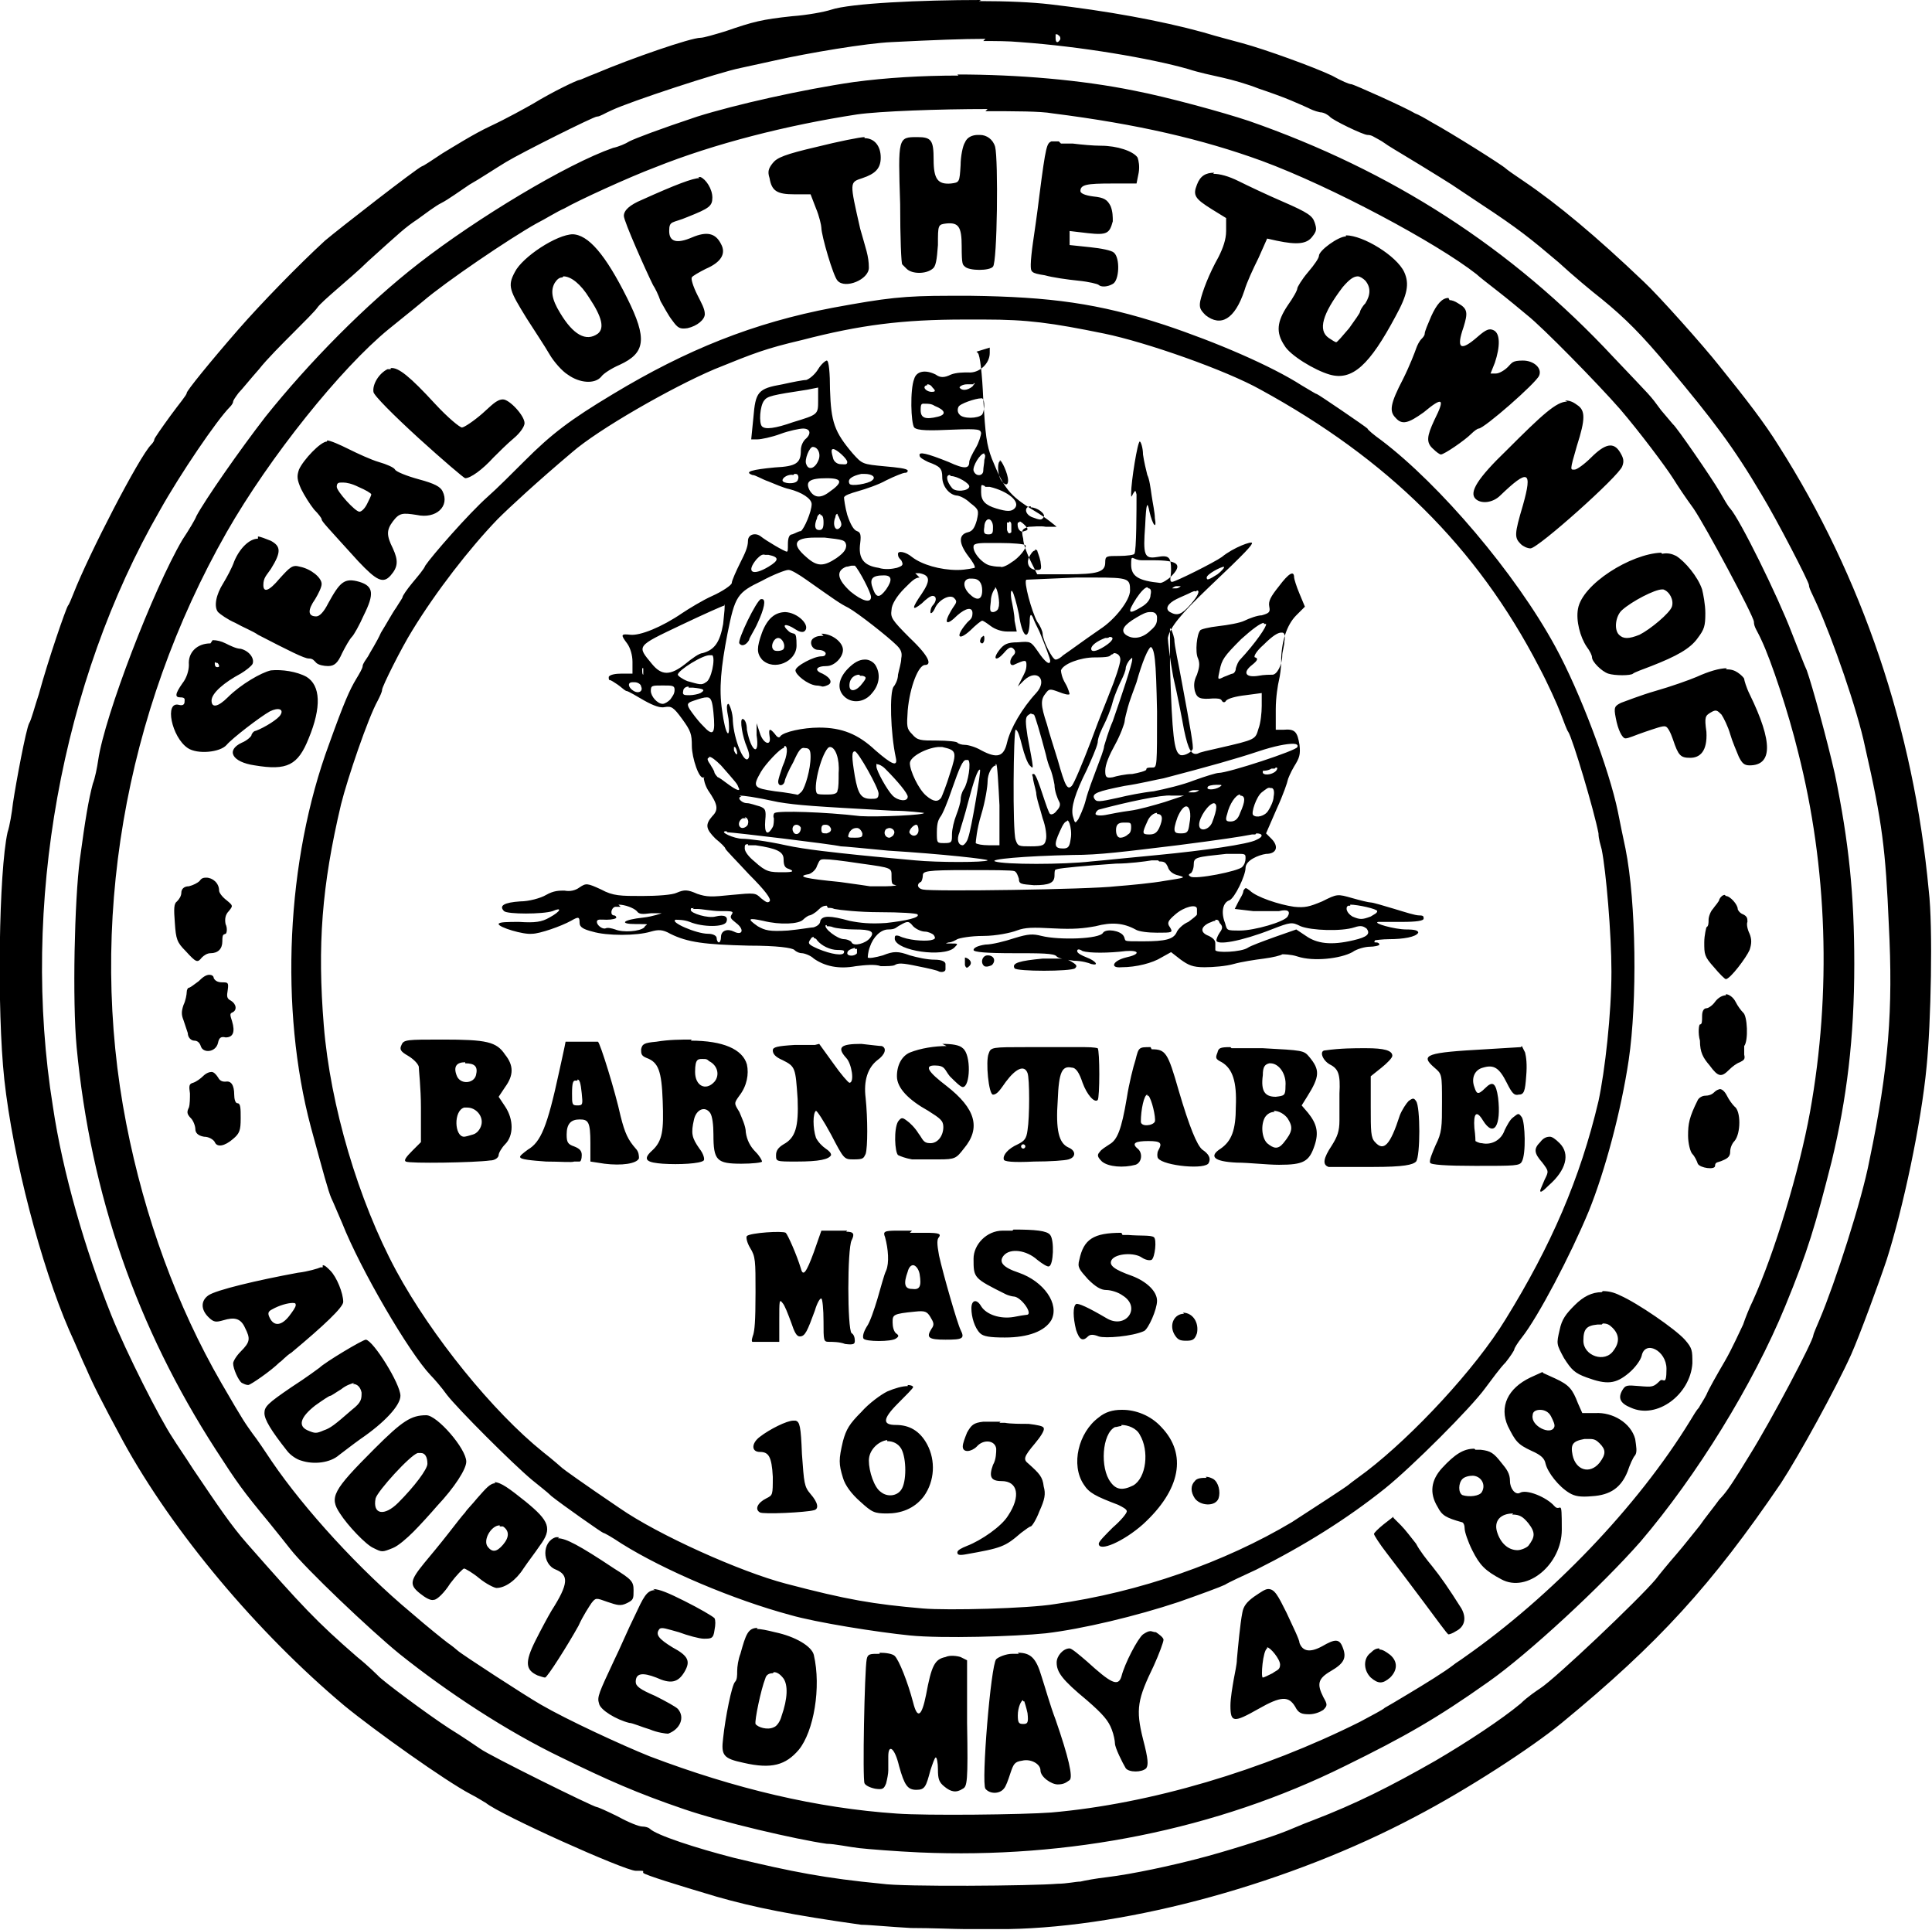
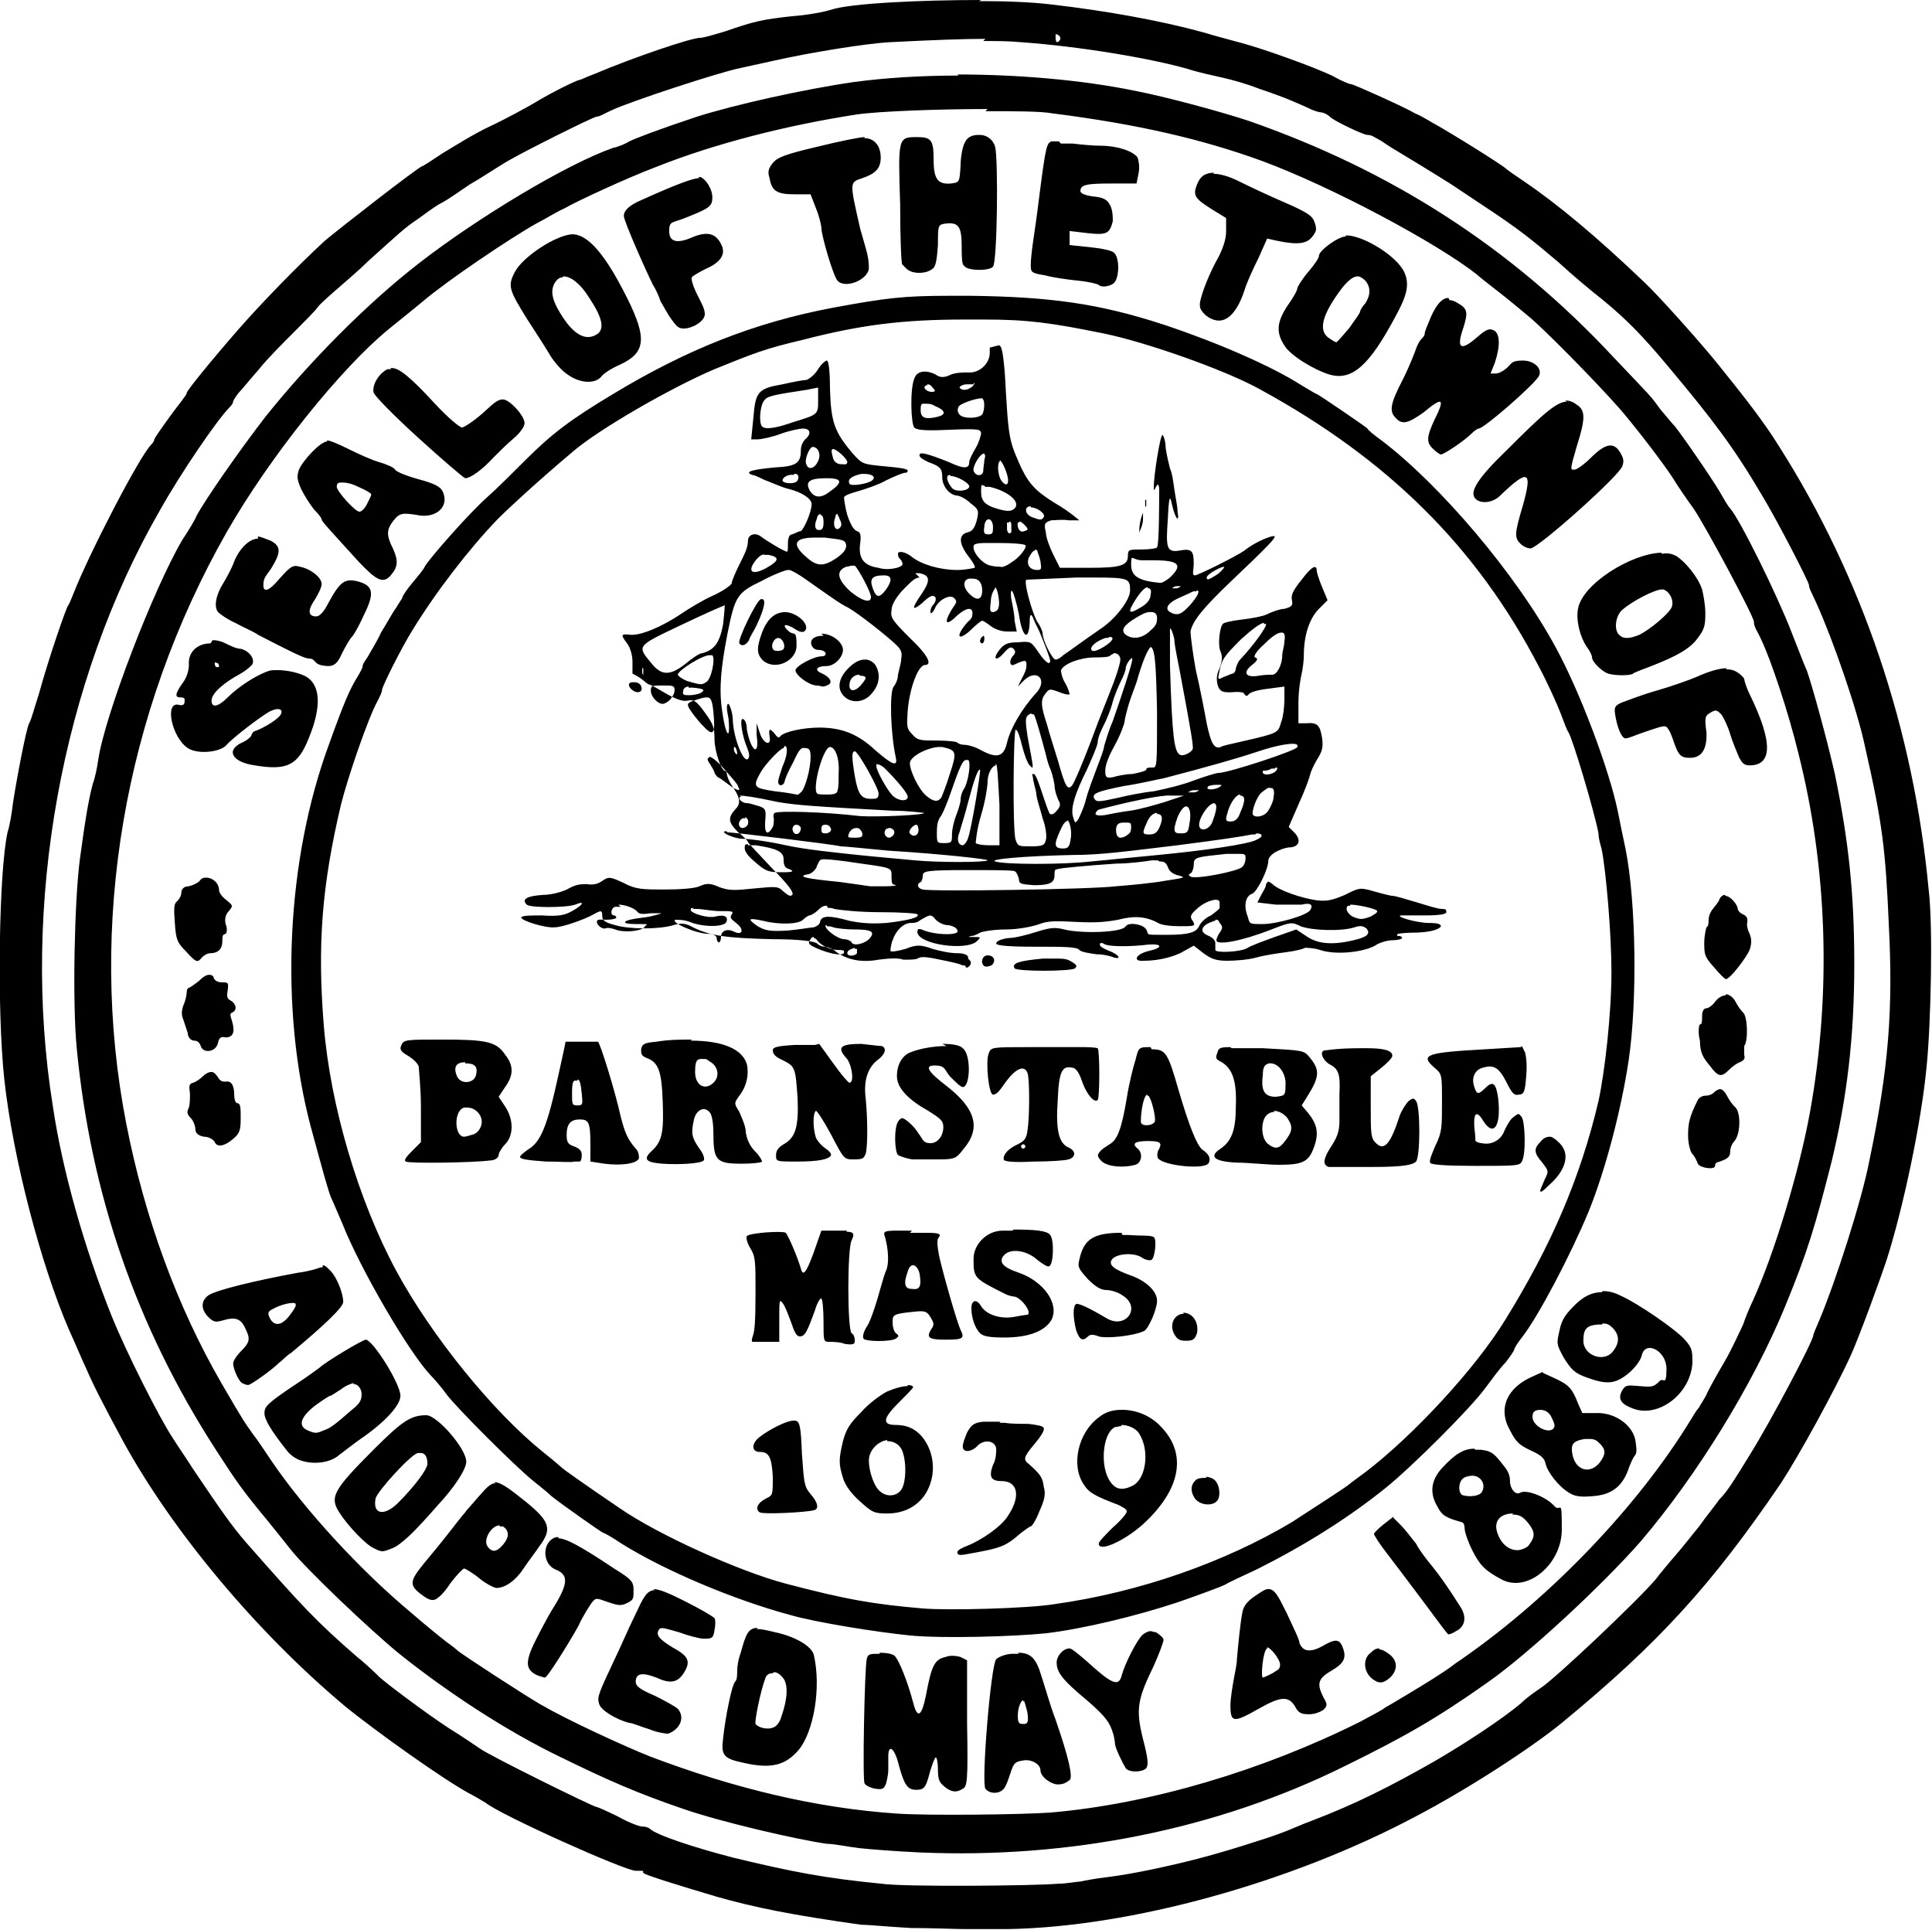
<svg xmlns="http://www.w3.org/2000/svg" id="Layer_1" version="1.1" viewBox="0 0 179 178.8">
-   <path id="path828" d="M90.9,0c-5.6,0-12.1.3-13.9.9-.6.2-2.2.5-3.6.6-2.8.3-3.6.5-6.2,1.4-1,.3-2,.6-2.3.6-.9,0-6.4,1.9-9.7,3.3-.8.3-1.4.6-1.5.6-.2,0-2.5,1.1-4.3,2.2-.7.4-2.5,1.4-4,2.1s-3.4,1.9-4.4,2.5c-.9.6-1.8,1.2-1.9,1.2-.5.2-7.7,5.8-9,6.9-2.5,2.3-5.9,5.8-8,8.2-2.7,3.1-4.8,5.7-4.8,5.9s-.7,1-1.5,2.1c-.8,1.1-1.5,2.1-1.5,2.2s-.1.3-.3.5c-1.1,1.1-5.8,10.2-7.2,13.8-.2.5-.4,1-.5,1.1-.2.3-1.8,4.9-2.7,8.2-.4,1.2-.7,2.4-.9,2.7-.3.6-1.2,5.4-1.5,7.4-.1.9-.3,2.1-.5,2.7-.8,3.6-1,16.4-.3,22.9.8,7.3,3.4,17.2,6,23.2.6,1.3,1.3,3,1.6,3.6.6,1.4,1.4,3,3.4,6.7,4.6,8.4,12.4,17.7,20.5,24.5,2.8,2.3,9.4,7,11.7,8.2.6.3,1.2.7,1.4.8,1.3,1.1,12.9,6.3,13.9,6.3s.6,0,.7.2c.2.2,3.1,1.1,6.8,2.2,3.5,1,7,1.7,13.4,2.6.7,0,2.7.2,4.6.3,1.9,0,4.1.1,5,.1.9,0,2.7,0,4,0,11.4-.2,26.2-4.3,37.7-10.4,4.8-2.5,10.8-6.4,13.6-8.7,9-7.4,13.9-12.8,20.3-22.2,1.7-2.6,5.1-8.8,6.5-11.9.8-1.8,2.6-6.7,3.3-8.8,1.5-4.7,3.2-12.6,3.7-17.9.4-3.9.6-13,.2-16.3-1.4-15-6.2-29.1-13.9-41.2-1.3-2.1-3-4.3-5.5-7.4-1.5-1.9-5.7-6.6-7-7.8-4.4-4.2-8-7.2-11.1-9.3-.9-.6-1.6-1.1-1.7-1.2-.3-.3-4.9-3.2-6.9-4.3-.5-.3-1.2-.7-1.5-.8-.8-.5-5.7-2.7-5.9-2.7s-.9-.3-1.8-.8c-1.7-.8-6.1-2.4-8.3-3-.7-.2-2.3-.6-3.6-1-4-1.1-9-2-14.2-2.6-1.7-.2-4-.3-6.6-.3h0ZM98.1,3.3s0,0,0,0c.1,0,.2.3.1.4-.2.3-.4.3-.4-.2s0-.3.2-.3h0ZM91.1,3.8c1.2,0,2.3,0,3.4.1,5.6.4,12.1,1.5,15.6,2.5.9.3,2.3.6,3.2.8.9.2,2.3.6,3.3,1,.9.3,2.3.8,3,1.1.7.3,1.4.6,1.6.7s.6.3,1.1.4c.4,0,.8.3.9.4.2.3,3.1,1.7,3.5,1.7s.6.2,1,.4c.4.2.9.6,1.1.7.3.2,1.5.9,2.8,1.7,1.3.8,2.6,1.6,2.9,1.8.3.2,1.5,1,2.7,1.8,3.5,2.3,4.6,3.2,7.2,5.4,1.3,1.2,3.1,2.7,4,3.4,2.2,1.8,3.7,3.3,6.2,6.3,4.1,4.9,6,7.4,8.6,11.8,1.4,2.3,4.4,8.1,4.4,8.4s.3.8.7,1.7c1.5,3.3,3.8,9.9,4.5,13.3,1.6,7,1.9,9.5,2.2,16.5.4,7.8,0,13.2-1.8,21.8-.7,3.7-3.2,11.4-4.6,14.7-.3.7-.6,1.4-.6,1.5,0,.5-3.9,7.9-5.9,11.1-.6,1-1.3,2.1-1.5,2.4-.2.3-.7,1.1-1.3,1.7-.5.7-1.4,1.8-1.8,2.4-.5.6-1.5,1.9-2.2,2.7s-1.6,1.9-1.9,2.3c-1.6,1.9-9.3,9.2-10.7,10.1-.3.2-1.2.8-1.8,1.4-1.8,1.5-5,3.6-7.9,5.3-4.2,2.4-7.4,4-11.3,5.5-1.1.4-2.4,1-3,1.2-1,.4-5.4,1.8-7.8,2.4-2.3.6-5.9,1.4-8.4,1.7-.9.1-2,.3-2.4.4-.4,0-1.3.2-2.1.2-2.3.2-14.4.3-16.3,0-5.2-.5-8.3-1.1-13.7-2.4-3.5-.9-7.2-2.1-7.8-2.7-.1-.1-.4-.2-.7-.2s-1.3-.4-2.2-.9c-1-.5-1.9-.9-2-.9-.3,0-10-4.8-10.8-5.4-.3-.2-1.6-1.1-2.9-1.9-2-1.3-6.3-4.5-6.6-4.9,0,0-.9-.9-1.9-1.7-3.8-3.3-5.1-4.7-10.2-10.5-1.5-1.7-2.7-3.5-5-6.9-.7-1.1-1.6-2.4-1.9-2.9-1.2-1.8-4.3-7.9-5.7-11.4-2.4-6-4.5-13.2-5.4-19.3-3-18.6.8-39.4,9.9-55.2,1.9-3.4,5.3-8.4,6.5-9.6.2-.2.3-.4.3-.5s.2-.4.5-.8c.3-.3,1.1-1.3,1.9-2.2.7-.9,2.2-2.4,3.2-3.4,1-1,2-2,2.2-2.3.2-.3,1-1,1.8-1.7s2.1-1.8,2.9-2.6c3-2.7,3.4-3.1,4.6-3.9.7-.5,1.6-1.2,2.2-1.5s1.7-1.1,2.6-1.7c.9-.5,2.4-1.5,3.4-2.1,1.5-.9,8.1-4.2,8.4-4.2s.7-.3,1.4-.6c1.7-.8,9.9-3.5,11.9-3.9.9-.2,2.3-.5,3.2-.7,3.1-.7,8.5-1.6,10.8-1.7,4-.2,6.6-.3,8.7-.3h0ZM88.8,7c-3.4,0-6.7.2-9.7.6-4.8.7-11,2.1-14.5,3.2-3.6,1.2-5.7,2-6.3,2.3-.3.2-1,.5-1.5.6-4.3,1.5-12.6,6.5-18,10.7-4.9,3.8-10.2,9.2-14.2,14.2-2.4,3.1-5.6,7.7-6.4,9.2-.1.3-.7,1.3-1.3,2.2-2.7,4.6-7.2,16.3-7.8,20.4-.1.7-.3,1.7-.5,2.2-.4,1.5-.7,3.3-1.2,7-.5,3.8-.7,13.1-.3,17.4,1.3,13.7,5.6,26,12.9,37.3,2,3.1,2.5,3.8,4.9,6.7.8,1,1.7,2.1,2,2.5,1.4,1.8,7.4,7.5,10.1,9.7,4.5,3.6,10,7.2,15,9.6,4.3,2.1,7,3.3,11.4,4.8,3.5,1.2,10.4,2.8,13.2,3.2.7,0,2.1.3,3,.4.9.1,3.4.3,5.6.4h0c13.8.6,27.5-2.1,39.4-8,5.5-2.7,8.5-4.4,13.3-7.8,3.7-2.6,10.5-8.9,14.1-13,5.2-6.1,10.4-14.5,13.4-21.8,2.1-5.1,2.8-7.5,4.3-13.4,1.4-5.8,2.1-11.4,2.1-18.3,0-6.4-.5-11.3-1.8-17.6-.7-3.1-2.1-8.2-2.6-9.6-.2-.4-.8-2-1.4-3.5-1.3-3.4-4.8-10.5-5.7-11.5-.2-.2-.6-.9-1-1.6-.7-1.2-4-6-4.3-6.2,0,0-.6-.7-1.1-1.3-1.1-1.5-.8-1.1-4.4-4.9-9.5-10.2-20.6-17.3-33.8-21.9-2.4-.8-7.5-2.2-10.6-2.8-4.9-1-10.8-1.5-16.4-1.5h0ZM91.3,10.3c2.7,0,5.1,0,6.2.2,7.9,1,13.9,2.4,19.4,4.4,6.5,2.4,16.2,7.6,19.9,10.5.2.2,1.1.9,2,1.6.9.7,2.1,1.7,2.7,2.2,1.4,1.1,6.5,6.3,8.6,8.7,1.8,2.1,4.2,5.3,4.9,6.4.5.8,1.1,1.7,1.9,2.8,1.1,1.6,5.6,10,5.6,10.5s.3.8.7,1.7c.9,1.9,2.5,6.7,3.4,10.4,2.7,10.6,3.1,22.2,1.1,33.3-1,5.5-3.3,13.1-5.3,17.5-.3.6-.7,1.6-.9,2.2-.3.6-1,2.2-1.7,3.4-.7,1.2-1.5,2.6-1.7,3.1-.2.4-.6,1-.7,1.2-.2.2-.5.7-.8,1.2-4.9,8-12.9,16.3-20.9,21.9-.4.3-.9.6-1,.7-.9.7-2.7,1.8-4.2,2.7-1,.6-2,1.2-2.2,1.3-.2.2-1.2.7-2.3,1.3-9,4.5-19.4,7.6-28.6,8.4-2.6.2-11.6.3-14.3.1-7.4-.5-15-2.3-22.9-5.3-2.5-1-7.7-3.4-10.1-4.8-1.4-.8-7.4-4.7-7.7-5-.1-.1-.6-.5-.9-.7-.4-.3-1.9-1.5-3.4-2.8-4.8-4-9.9-9.6-12.9-14-.6-.9-1.4-2.1-1.8-2.6-.7-1-.7-.9-2.9-4.7-4.1-7.1-7.1-15.3-8.8-24-3.6-18.4-.2-38.1,9.3-54.8,4-7,10.6-15.2,15-18.8.6-.5,2-1.6,3.2-2.6,2.1-1.8,8-5.8,10.5-7.2.8-.4,1.9-1.1,2.6-1.4,1.2-.7,6-2.9,8.4-3.8,5.5-2.2,12.2-3.9,18.7-4.9,2.1-.3,7.6-.5,12.1-.5h0ZM90.6,12.5c-.5,0-1,.2-1.2.7-.2.3-.4,1.3-.4,2.1-.1,1.6-.1,1.6-.9,1.7-1.2.1-1.6-.4-1.6-2.2s-.2-2.1-1.5-2.1c-1.8,0-1.8,0-1.6,6.2,0,3.1.1,5.6.2,5.6,0,0,.2.2.4.4.5.5,1.8.5,2.4,0,.3-.2.4-.8.5-2.2,0-1.9,0-1.9.8-2,1.1-.1,1.4.3,1.4,2.1s.1,1.7.3,1.9c.4.4,2.3.4,2.6,0,.4-.4.5-9.9.2-11.1-.2-.7-.8-1.1-1.4-1.1h0ZM80.1,12.7c-.4,0-2.4.4-4.4.9-3,.7-3.7,1-4.1,1.5-.4.5-.5.8-.3,1.4.2,1.2.7,1.5,2.3,1.5h1.5l.5,1.3c.3.7.5,1.6.5,1.8,0,.7,1.1,4.5,1.5,4.9.7.8,2.9-.1,2.9-1.2s-.3-1.8-.8-3.6c-1-4.4-1-4.3.2-4.7,1.2-.4,1.7-.9,1.7-1.9,0-1.1-.6-1.8-1.5-1.8h0ZM98.1,13.1c-.3,0-.6,0-.7,0-.4.2-.5.3-1.1,5-.2,1.7-.5,3.7-.6,4.4-.1.7-.2,1.6-.2,2,0,.7,0,.8,1.3,1,.7.2,2.1.4,3.1.5,1,.1,1.8.3,1.9.4.2.2.8.2,1.3-.1.6-.3.7-2.4.1-2.9-.2-.2-1.2-.4-2.2-.5-1-.1-1.9-.2-1.9-.2,0,0,0-.3,0-.7v-.6l1.7.2c1.8.2,2,0,2.3-1.1,0-.4,0-.9-.2-1.4-.3-.6-.6-.8-1.6-.9-.8-.1-1.2-.3-1.2-.5,0-.6.6-.7,2.9-.7h2.3l.2-1c.1-.6,0-1.1-.1-1.4-.4-.6-1.9-1.1-3.4-1.1-.7,0-1.8-.1-2.6-.2-.4,0-.8,0-1.1,0h0ZM112.5,16c-.8,0-1.3.3-1.6,1.1-.4,1-.2,1.3,1.4,2.3l1.3.8v1.2c0,.8-.3,1.6-.7,2.4-.9,1.6-1.5,3.2-1.7,4.1-.1.6,0,.8.5,1.3,1.4,1.1,2.7.4,3.6-2.3.2-.7.8-2,1.3-3l.8-1.8.9.2c1.9.4,2.8.3,3.3-.4.4-.5.4-.7.2-1.3-.2-.6-.6-.9-2.9-1.9-1.4-.6-3.3-1.5-4.1-1.9-1-.5-1.8-.7-2.4-.7h0ZM64.8,16.5c-.6,0-2.2.6-5.3,2-1.2.5-1.7,1-1.7,1.5s2.1,5.2,2.7,6.4c.2.3.5.9.7,1.5.3.5.7,1.3,1.1,1.8.5.7.7.8,1.4.7.9-.2,1.6-.8,1.6-1.3s-.3-1-.7-1.8-.6-1.5-.5-1.6c0-.1.7-.5,1.3-.8,1.4-.6,1.9-1.4,1.4-2.3-.5-1-1.3-1.2-2.7-.6-1.4.6-2.1.4-2.1-.6s.3-.7,1.7-1.3c2-.8,2.3-1,2.3-1.8s-.6-1.7-1.1-1.9c0,0-.1,0-.2,0h0ZM53.1,21.7c-1.5,0-4.7,2.1-5.4,3.5-.7,1.3-.5,1.7,1.1,4.3.7,1.1,1.7,2.6,2.1,3.3s1.2,1.6,1.7,1.9c1.1.8,2.5.9,3.1.2.2-.3,1-.8,1.7-1.1,2.4-1.1,2.6-2.4.7-6.2-2-4-3.6-5.9-5.1-5.9h0ZM124.7,21.9c-.7,0-2.5,1.3-2.5,1.8,0,.2-.4.8-1,1.5s-1,1.4-1,1.5c0,.2-.4.9-.9,1.6-1,1.5-1.1,2.5-.3,3.7.5.9,2.8,2.3,4.2,2.7,2.1.6,3.7-.9,6.1-5.4,1.1-2,1.3-3,.8-4.1-.7-1.5-3.8-3.4-5.4-3.4h0ZM52.2,25.6c.7,0,1.6.7,2.4,2,1.2,1.8,1.4,2.8.8,3.3-1.1.8-2.3.1-3.5-1.9-.8-1.3-.9-2.1-.5-2.8.2-.3.4-.5.7-.5h0ZM125.8,25.6c.2,0,.5.2.7.4.5.6.5,1.3,0,2.1-.3.3-.5.7-.5.8s-.5.8-1,1.5c-.6.7-1.1,1.3-1.2,1.3s-.4-.2-.7-.4c-1-.7-.6-2.2,1.3-4.7.6-.7,1-1,1.4-1h0ZM88,27.4c-4.3,0-5.9.2-10.8,1.1-7.4,1.4-13.6,3.9-20.4,8-4,2.4-5.7,3.7-8.2,6.2-1.1,1.1-2.6,2.6-3.4,3.3-1.8,1.6-5.2,5.5-5.8,6.4-.1.3-.7,1-1.2,1.6-.5.6-.9,1.2-.9,1.3s-.3.5-.6,1c-.3.4-.9,1.5-1.4,2.3-.4.9-1,1.8-1.2,2.2-.2.3-.5.7-.5.9s-.3.7-.6,1.2c-.6,1-1.1,2.1-2.5,6-4,10.8-4.6,24.6-1.7,35.5,1.2,4.4,1.6,5.9,1.9,6.6.2.4.6,1.4,1,2.3,1.7,4.3,6.2,12,8.2,14.1.3.3,1,1.1,1.5,1.8,1,1.3,6.1,6.4,7.9,7.9.6.5,1.4,1.1,1.8,1.5,1,.8,4.7,3.4,4.8,3.4s.8.4,1.7,1c4,2.5,10.4,5.2,15.6,6.6,2.4.7,8.1,1.6,11.1,1.9,3,.3,9.7.1,12.6-.2,3.4-.4,8.4-1.6,12.3-2.9,2-.7,3.9-1.4,4.3-1.6.3-.2,1.6-.8,2.9-1.4,4.4-2.2,8.4-4.7,11.9-7.5,2.5-2,8-7.5,9.3-9.3.6-.8,1.4-1.9,1.9-2.4.4-.5.8-1.1.8-1.2s.3-.6.7-1.1c1.5-1.9,4.5-7.6,6.2-11.7,1.5-3.7,3-9.3,3.7-14,.8-5.4.7-14.6-.3-19.6-.2-.9-.5-2.4-.7-3.4-.8-3.9-3.5-11.1-5.8-15.3-3.7-6.8-10.7-15-16.1-19.1-.7-.5-1.3-1-1.3-1.1-.2-.2-4.6-3.2-4.7-3.2s-.7-.4-1.4-.8c-2.8-1.8-7.9-4-12.7-5.6-6.1-2-10.6-2.6-18-2.7-.7,0-1.4,0-2,0h0ZM134.2,27.6c-.6,0-1.1.6-1.6,1.7-.3.7-.6,1.4-.6,1.6s-.2.4-.3.5c-.2.2-.4.6-.5.9s-.6,1.6-1.2,2.8c-1.2,2.3-1.3,3-.7,3.6.6.7,1.2.5,2.6-.5,1.8-1.5,2-1.3,1,.7-.7,1.5-.8,2.1-.1,2.7.3.3.6.5.7.5.3,0,2.2-1.3,2.8-1.9.3-.3.6-.5.7-.5.5,0,5.3-4.2,5.6-4.9.3-.7-.5-1.4-1.5-1.4s-1,.2-1.4.6c-.3.3-.8.6-1.1.6s-.5,0-.5,0c0,0,.2-.5.4-1,.5-1.5.5-2.7-.1-3-.4-.2-.7-.1-1.5.6-1.6,1.4-2,1.1-1.3-.9.4-1.3.4-1.7-.5-2.2-.3-.2-.6-.3-.8-.3h0ZM91.2,29.6c4,0,6.2.3,11.1,1.3,3.9.8,11.3,3.4,14.5,5.2,11.7,6.4,20,14.5,25.8,25.7.8,1.5,1.7,3.5,2,4.3.3.8.6,1.6.7,1.7.4.6,2.4,7.3,2.8,9.4,0,.5.2,1.1.3,1.5.4,2,.9,7.8.9,11.3,0,3.9-.6,9.2-1.2,12-1.7,7.2-4.4,13.4-8.6,20.2-2.8,4.6-8.6,10.8-12.9,14.1-.8.6-1.5,1.1-1.6,1.2-.2.2-3.3,2.2-5.3,3.5-6.2,3.7-14.1,6.5-22,7.6-2.4.4-9.9.6-12.2.4-4.6-.4-7-.8-12.7-2.3-4.2-1.1-11.8-4.5-15.4-7-3.4-2.3-5.2-3.6-5.3-3.7,0,0-.9-.8-1.8-1.5-4.6-3.7-10.3-10.7-13.6-16.8-3.5-6.5-6.1-15.3-6.7-22.7-.6-7.4-.2-12.9,1.6-20.5.6-2.4,2.5-8,3.4-9.6.2-.4.4-.8.4-1,0-.3,1.8-3.9,2.8-5.5,2.2-3.6,5.3-7.6,7.9-10.3,1.1-1.1,3.7-3.5,6.9-6.2,2.4-2.1,9.2-6,13.2-7.7,3.7-1.5,4.7-1.9,8.1-2.7,5.4-1.4,9.3-1.9,15.1-1.9.7,0,1.3,0,1.8,0h0ZM91.7,32.2c0,0,0,.2,0,.5,0,1-1,1.9-2,1.8-.4,0-1.1,0-1.6.2-.6.3-1,.3-1.4,0-1-.5-1.8-.3-2,.4-.4,1-.3,4.1,0,4.5.3.3,1.4.3,3.6.2,2.5-.1,2.5,0,2.6.3,0,.2-.2.9-.5,1.4-.3.5-.6,1.1-.6,1.3,0,.6-.4.7-1.9,0-2-.8-2.8-1-2.7-.6,0,.2.4.4.8.6,1.1.4,1.3.6,1.3,1.4s.6,1.6,1.3,1.7c.3,0,.9.3,1.3.7.8.6.8.7.6,1.6-.2.7-.4,1-.8,1.1-.9.2-.9,1,0,2.2.4.5.7,1,.6,1.1,0,0-.8.2-1.6.2-1.6,0-3.3-.5-4.2-1.2-.6-.5-1.3-.6-1.3-.3s.1.4.3.6c.2.4.2.5-.4.7-.4.1-1.1.2-1.7,0-1.4-.2-1.9-.9-1.7-2.3.1-.8,0-1-.3-1.1-.3-.1-.6-.6-.9-1.5-.2-.7-.3-1.5-.3-1.6,0-.2.6-.4,1.3-.6.7-.2,1.9-.6,2.6-1,.8-.4,1.6-.7,1.7-.7s.3,0,.3-.2-1-.3-2.1-.4c-2.1-.2-2.1-.2-3-1.2-1.7-2-2-2.9-2.1-5.9,0-1.5-.1-2.7-.3-2.7-.1,0-.5.3-.8.8-.3.5-.8.9-1.1,1-.3,0-1.3.2-2.2.4-2.3.4-2.5.7-2.7,3.1l-.2,2h.6c.3,0,1.3-.2,2.1-.5.8-.3,1.8-.5,2.1-.5.7,0,.8.5.2,1-.2.2-.4.6-.4,1,0,1.2-.4,1.5-2.4,1.6-2.1.2-2.9.4-2.1.7.3,0,.9.4,1.5.6.5.2,1.4.6,1.9.7,1.2.3,2.1.9,2.1,1.4,0,.7-.7,2.3-1,2.5-.2,0-.5.2-.8.3-.3,0-.4.4-.4.9s0,.7-.1.7c-.2,0-1.9-1-2.4-1.4-.5-.4-1.2-.2-1.2.4s-.3,1.2-.7,2c-.4.8-.8,1.7-.8,1.9,0,.2-.9.8-1.8,1.2s-2.2,1.2-2.8,1.6c-1.9,1.3-3.9,2.1-4.8,2-.9-.1-.9,0-.3.8.3.4.5,1.1.5,1.7v1.1c0,0-1,0-1,0-.6,0-1.1.1-1.2.3,0,.2,0,.3.1.3s.4.2.7.4c.3.2.6.5.8.6.2,0,1,.5,1.7.9.9.5,1.5.7,1.9.6.6-.1.8,0,1.6,1.1.8,1.1.9,1.4.9,2.5s.7,3.2,1.1,2.9c.1-.1.1,0,0,0,0,.2.1.7.4,1.2.9,1.3,1,1.8.4,2.4-.7.8-.6,1.2.3,2.1.5.4.9.8.9.9s1,1.1,2.2,2.4c1.5,1.5,2.1,2.3,1.9,2.5-.2.2-.4,0-.8-.3-.5-.5-.6-.5-2.7-.3-1.9.2-2.3.2-3.2-.1-.9-.4-1.2-.4-1.9-.1-.4.2-1.8.3-3.2.3-2,0-2.7,0-3.8-.6-1.3-.6-1.4-.6-2-.2-.4.3-.9.4-1.4.3-.5,0-1,0-1.7.4-.5.3-1.6.6-2.4.6-1.5.1-2,.4-1.5.9.3.3,3.6.3,4.5,0,.9-.4.8,0-.3.6-.7.4-1.3.5-2.8.4-1,0-1.9,0-1.9.2,0,.3,2.3,1,3.1.9.7,0,2.7-.7,3.6-1.2.7-.4.8-.4.8.2,0,.4.4.6,1.2.8,1.3.4,4.1.4,5.4,0,.7-.2,1.1-.2,1.8.2,1.6.8,3.2,1,7.3,1.1,2.6,0,4,.2,4.2.4.2.2.5.3.7.3s.8.2,1.1.5c1,.7,2.3,1,3.9.7.8-.1,1.8-.2,2.3,0,.6,0,1.1,0,1.3-.1.3-.2.7-.2,2.1.1,1,.2,1.9.4,2,.5h0c.3.1.6,0,.6-.2,0,0,0-.3,0-.5s-.3-.4-1-.4-1.6-.2-2.3-.4c-1.1-.4-1.5-.4-2.5,0-.7.2-1.3.3-1.4.2,0,0,0-.5.2-1,.3-.9,1-1.6,1.7-1.6s.7-.2,1.1-.4c.7-.4.8-.4,1.2.1.3.3.8.5,1.1.5s.7.2.8.3c.2.3.2.4-.3.5-.6.1-2.1,0-2.9-.4-.4-.1-.4,0-.4.3.2,1.1,4.5,1.7,5.5.8.4-.4.4-.4-.3-.4-.5,0-.6,0-.2-.1.3,0,.6-.2.8-.3.2-.1,1.2-.3,2.4-.3,1.2,0,2.6-.3,3.1-.5.8-.3,1.5-.3,3.4-.2,1.9.1,2.8,0,3.9-.2,1.5-.4,2.6-.3,3.7.3.3.2,1.2.3,2,.3,1.4,0,1.5,0,1.2-.5-.3-.4-.2-.6.5-1.2.8-.7,2-1,2-.5,0,.1,0,.4,0,.5,0,.1-.4.4-.8.7-.5.2-1,.7-1.1,1-.3.6-1,.8-3.1.8s-1.5,0-1.8-.5c-.3-.5-1.6-.7-1.9-.3-.3.6-4.1.7-5.7.3-.8-.2-1.2-.2-2.5.2-.9.3-2.1.6-2.7.6-.7.1-1.1.3-1.1.5,0,.2,1.2.3,3.7.3s3.8,0,4,.3c.2.2.9.3,1.6.4.7,0,1.4.2,1.6.3.8.2.4-.3-.4-.6-.5-.2-.9-.4-.9-.6s.2-.2.5,0c.6.2,2.4.2,4,0,1.3-.1,1.4.3,0,.6-1.2.3-1.5,1-.4.9,1.4,0,2.9-.4,3.7-.9l.9-.5.9.7c.7.5,1.1.7,2.2.7.8,0,2-.1,2.7-.3.7-.2,2-.4,2.8-.5.8-.1,1.6-.3,1.7-.4.1,0,.8,0,1.4.2,1.5.5,4,.2,5.1-.4.4-.3,1.2-.5,1.6-.5s.9-.1.9-.2-.1-.2-.3-.2-.2,0-.1-.2c0,0,.7-.1,1.3-.1,1.3,0,2.5-.2,2.7-.6,0-.2-.3-.3-1.1-.3-1.1,0-3.2-.6-2.6-.7.1,0,1.1,0,2.2,0,1.3,0,2-.1,2-.3,0-.2,0-.3-.4-.3s-1.3-.3-2.3-.6c-1-.3-2-.6-2.2-.6-.2,0-1-.2-1.7-.4-1.4-.4-1.4-.4-2.8.3-1.2.5-1.6.6-2.6.5-1.4-.2-3.5-.9-4.1-1.5-.4-.3-.4-.3-.6,0,0,.3-.3.7-.5,1.1l-.3.6,1.7.2c.9,0,2,0,2.4,0,.8-.2,1.1,0,.8.5-.3.5-3.1,1.3-4.4,1.3s-1.2,0-1.4-.7c-.4-1-.2-1.9.4-2.1.5-.2,1.5-2.3,1.5-3s1.2-1.2,1.9-1.3c1,0,1.2-.7.5-1.4l-.5-.5,1-2.3c.6-1.3,1-2.5,1-2.6s.3-.8.6-1.3c.5-.8.6-1.1.5-2-.2-1.2-.4-1.5-1.5-1.4h-.7c0,0,0-1.9,0-1.9,0-1.1.2-2.3.3-2.7.1-.4.2-1.2.2-1.7,0-1.8.5-3.4,1.4-4.3l.8-.8-.5-1.2c-.3-.7-.5-1.4-.5-1.5,0-.7-.5-.4-1.4.8-.8,1-1,1.4-.9,1.9.1.5,0,.6-.7.8-.4,0-1.2.3-1.6.5-.4.2-1.5.4-2.4.5-.9.1-1.7.3-1.7.4-.3.3-.5,2-.2,2.6.2.5.1.9-.1,1.5-.3.6-.3,1-.2,1.5.2.7.5.8,1.7.7.4,0,.7,0,.8.2.1.2.3.2.4,0,.2-.2.9-.4,1.8-.5l1.5-.2v1.2c0,.6-.1,1.6-.3,2.1-.3,1-.2,1-3.7,1.8-.9.2-1.8.4-1.9.5-.6.2-.9-.3-1.3-2.2-.2-1.1-.6-3.2-1-4.9-.3-1.6-.5-3.3-.5-3.6.2-1,1.2-2.2,3.7-4.6,3.7-3.5,4.1-4,4.1-4.2s-1.7.4-2.8,1.3c-.7.5-4.3,2.3-4.6,2.3s-.1-.5-.1-1.1c0-1.2-.2-1.4-1.3-1.2-1.2.2-1.3-.2-1.1-2.9.1-2.2.2-2.3.4-1.3.3,1.3.7,1.7.5.6,0-.5-.2-1.4-.3-2.1s-.2-1.5-.4-1.9c-.1-.4-.3-1.2-.4-1.9,0-.6-.2-1.2-.3-1.2-.2,0-.8,3.7-.8,4.8,0,.4,0,.4.2,0,.2-.3.2-.3.3.1,0,1.3,0,5.3-.2,5.5,0,.1-.7.2-1.4.2-1.2,0-1.3,0-1.3.6,0,.9-.7,1.1-3.6,1.1h-2.7l-.6-1.2c-.3-.6-.7-1.6-.7-2.1-.2-.8-.1-.9.5-1.1.3,0,1.1-.1,1.6,0,.5,0,1,0,1,0s-.9-.8-2.1-1.5c-2.3-1.4-2.8-2.1-3.9-4.8-.5-1.3-.6-2.2-.8-5.5-.1-2.4-.3-4.1-.5-4.3s-.1-.1-.2-.1h0ZM36.2,34.2c-.1,0-.2,0-.3,0-.8.4-1.4,1.4-1.3,2.1,0,.3,1.9,2.2,4.2,4.3,2.2,2,4.2,3.7,4.3,3.7.5,0,1.6-.8,2.6-1.9.5-.5,1.3-1.3,1.9-1.8.6-.5,1-1.1,1-1.4,0-.7-1.4-2.2-2-2.2s-1.1.6-1.9,1.3c-.8.7-1.7,1.3-1.9,1.3s-1.3-.9-2.5-2.2c-2.3-2.5-3.4-3.4-4.1-3.3h0ZM90.2,35.5c.2,0,.1,0-.1.3-.5.4-1,.4-1.2.1,0-.1.3-.3.7-.3.3,0,.5,0,.6,0h0ZM85.9,35.6c.1,0,.3,0,.5.3.3.3.3.4-.1.4s-.9-.4-.5-.6c0,0,0,0,.1,0h0ZM75.8,36v1.1c0,1.3,0,1.3-2.3,2-1.7.6-2.6.7-2.9.4-.3-.3-.2-1.9.2-2.4.3-.4.7-.5,4-1l1-.2ZM90.8,36.9c0,0,.2,0,.2,0,.3.2.2,1.2,0,1.5-.4.4-1.8.4-2.1,0-.2-.2-.2-.5-.1-.7.1-.3,1.6-.8,2.1-.8h0ZM145.2,37.2c-1,0-2.3,1.2-5.6,4.5-2.7,2.6-3.5,3.9-2.9,4.5.5.5,1.6.4,2.3-.3,2.6-2.5,3-2.3,2.1.9-.8,2.7-.8,3-.2,3.6.2.2.6.4.9.4.7,0,8.2-6.7,8.5-7.6.2-.5.1-.8-.2-1.3-.6-1-1.4-.8-2.7.5-.6.6-1.3,1.1-1.5,1.1-.4,0-.5.2.2-2.2.8-2.5.8-3.3,0-3.8-.4-.3-.7-.4-1.1-.4h0ZM85.8,37.4c.2,0,.5,0,.8.2,1,.4,1.1.8.3,1-1.2.3-1.6.1-1.6-.6s.1-.6.5-.6h0ZM30.3,40.9c-.6,0-2.2,1.7-2.6,2.6-.2.6-.2.9.2,1.8.3.6.8,1.4,1.2,1.9.4.4.7.8.7.9,0,.2.5.7,3.4,3.9,1.7,1.8,2.3,2.1,3,1.3.7-.8.7-1.4.2-2.5-.6-1.2-.6-1.7,0-2.5.6-.8.9-.8,2.2-.6,1.8.4,3.1-.8,2.4-2.2-.2-.4-.7-.7-2.2-1.1-1.1-.3-2.1-.7-2.2-.9-.1-.2-.8-.5-1.5-.7-.7-.2-2-.8-2.8-1.2-.8-.4-1.7-.8-2-.8ZM75.3,41.4c.5,0,.8.7.5,1.3-.3.7-.9.9-1.1.3-.2-.4.3-1.6.6-1.6h0ZM77.2,41.6c.3,0,1.3.9,1.3,1.2s-.3.2-.6.2-.6-.2-.7-.5c-.2-.7-.2-.9,0-.9h0ZM91.2,42.1c.1,0,.1.2,0,.5,0,.3-.1.7-.1,1,0,.5-.7.6-.9,0-.1-.4.6-1.6,1-1.6h0ZM92.6,42.6c.2,0,.8,1.3.8,1.9s-.4.4-.7-.1c-.3-.6-.3-1.7,0-1.7h0ZM73.6,43.9c.1,0,.3,0,.3.1.1.1.1.3,0,.5-.2.4-1.4.3-1.4,0s.6-.6,1-.5h0ZM80.1,43.9c.7,0,1.1.3.7.6-.3.3-2,.6-2.1.3-.2-.4.2-.7,1.1-.9.1,0,.2,0,.3,0ZM88.1,44.1c.6,0,1.8.7,1.7,1-.1.4-1.3.5-1.6.1-.5-.6-.6-1.2-.2-1.2h0ZM76.6,44.3c1.5,0,1.5.4.2,1.3-.8.6-1.4.5-1.8-.2-.4-.8,0-1.1,1.6-1.1h0ZM31.8,44.7c.3,0,.8.1,1.4.4.7.3,1.2.6,1.2.7s-.2.5-.4.9c-.2.4-.5.7-.7.7-.4,0-2.1-1.9-2.1-2.3s.2-.4.5-.4ZM91.3,45.1c.1,0,.3,0,.4,0,1.7.4,2.9,1.4,2.3,2-.3.3-.7.3-1.7,0-1-.3-1.4-.7-1.4-1.5s0-.7.3-.6h0ZM106.1,46.3s0,0,0,.3c0,.3,0,.4.1.3,0,0,0-.3,0-.5,0,0,0-.1,0-.1h0ZM95.5,47c.6,0,1.4.6,1.2.9-.2.3-.3.3-1.1,0-.7-.3-.7-1-.1-1h0ZM105.9,47.5c0,0-.2.4-.3,1.1-.1.7,0,.9,0,.6.1-.2.3-.7.3-1.1,0-.4,0-.6,0-.6h0ZM76,47.7c.2,0,.3.2.3.7s-.1.7-.4.7c-.4,0-.5-.4-.2-1.1,0-.2.2-.4.3-.4h0ZM77.6,47.7c0,0,.1.1.2.4.2.4.2.6,0,.8-.4.4-.7-.3-.4-1,0-.2.1-.3.2-.3h0ZM91.6,48.1c.2,0,.4.3.4.7,0,.5,0,.7-.4.7s-.5-.1-.4-.7c0-.4.2-.7.4-.7ZM93.5,48.3c0,0,.2,0,.2.3,0,.2,0,.5,0,.7-.2.2-.3.1-.4-.2,0-.2,0-.5,0-.7,0,0,.1,0,.2,0h0ZM94.5,48.3c0,0,.2.1.4.3.4.4.4.5,0,.6-.4.2-.7-.3-.6-.8,0,0,0,0,.1,0h0ZM75.5,49.8c.3,0,.6,0,.9,0,1.7.2,1.9.2,2,.7,0,.4-.2.7-.9,1.2-1.2.8-1.8.8-2.8-.1-1.4-1.2-1.1-1.8.8-1.8h0ZM23.9,49.9c-.8,0-1.7.9-2.2,2.1-.2.6-.7,1.5-1,2-.7,1.1-.9,2.2-.5,2.7.2.2.9.7,1.6,1,.7.4,1.7.8,2.1,1.1,2.9,1.5,4.3,2.2,4.7,2.2s.5.2.7.4c.2.2.7.3,1.1.3.6,0,.9-.3,1.3-1.2.3-.6.7-1.3.9-1.5.2-.2.7-1.1,1.1-2,1-2,.9-2.7-.4-3.1-1.4-.4-1.8,0-2.9,2-.4.8-.8,1.2-1.1,1.2-.8,0-.8-.6-.1-1.6.3-.5.6-1.1.6-1.4,0-.6-1-1.4-2-1.6-.7-.2-.9,0-1.9,1.1-1,1.2-1.5,1.3-1.5.6s.3-.9.7-1.5c1-1.6.9-2.1,0-2.6-.5-.2-1-.4-1.2-.4h0ZM91.4,50.3c.3,0,.7,0,1.2,0,1.3,0,2.3.1,2.4.2.2.2-.6,1.2-1.3,1.6-.4.3-.9.5-1,.4-.1,0-.5,0-.9-.1-.7-.1-1.7-1.2-1.6-1.8,0-.2.3-.3,1.2-.3h0ZM95.9,50.9c0,0,.1,0,.2.1,0,.1.2.5.3,1,.1.7.1.8-.3.8-.7,0-1-.5-.8-1.1.2-.4.4-.7.6-.7h0ZM153.9,51.2c-2.8.1-7.3,2.9-7.7,5.2-.2,1.1.2,2.6.8,3.5.3.4.5.8.5,1,0,.4.9,1.3,1.5,1.5.6.2,2.1.2,2.3,0,.1-.1.9-.4,1.7-.7,2.3-.9,3.6-1.6,4.3-2.6.6-.8.7-1.1.7-2.3,0-.8-.2-1.8-.3-2.2-.4-1.2-1.6-2.6-2.4-3.1-.4-.2-.8-.3-1.3-.2h0ZM70.8,51.4c.1,0,.2,0,.4,0,1,.2,1,.5,0,1.1-1.5.9-2.1.5-1.1-.7.3-.3.5-.5.8-.4h0ZM105.7,51.9c.3,0,.7,0,1.1,0,2.4,0,2.8.4,1.7,1.5-.3.3-.8.6-1,.6-2-.2-2.7-.6-2.7-1.7s.1-.4,1-.4h0ZM78.9,52.4c.1,0,.3,0,.3,0,.4.4,1.5,2.5,1.5,2.9,0,.6-.8.4-1.9-.5-1.2-1.1-1.4-1.9-.4-2.3.2,0,.4-.1.5-.1h0ZM113.4,52.6s0,0,0,0c0,0-.2.3-.6.6-.8.5-1,.6-1,.3s1.3-1,1.6-1h0ZM73.1,52.8c.2,0,.9.4,1.6.9,2.7,1.9,3.1,2.2,3.9,2.6.9.5,3.7,2.7,4.5,3.5.4.4.5.7.4,1.2,0,.4-.2,1-.3,1.5,0,.5-.3,1-.4,1.1-.4.5-.3,4.3.2,6.6.2.9-.4.6-1.9-.7-1.6-1.5-3.1-2.1-5.2-2.1-1.5,0-3.3.4-3.6.8-.1.2-.3.1-.5-.2-.5-.6-.6-.5-.5.2.2,1-.6.7-.9-.3l-.3-.9v1.1c.3,2-.5,1.6-.9-.5,0-.6-.2-1-.4-1-.3,0,0,1.7.4,2.6.2.5.3.9.1,1.1-.4.4-1.3-1.8-1.4-3.5,0-.8-.3-1.5-.4-1.6-.2,0-.2.4,0,1.4.2,2.2-.3,1.5-.6-.8-.3-2-.1-4,.5-7.1.7-3.5.9-3.8,3.2-4.9,1.1-.6,2.2-1,2.4-1h0ZM84.8,53.1c.1,0,.2,0,.4,0,1,.2,1,.7.2,1.9-.9,1.3-1,1.7,0,.9.4-.4.8-.7,1-.7.4,0,.4.5,0,.9-.1.1-.2.4-.2.6,0,.2.2.1.4-.3.3-.8,1.4-1.4,1.8-1s.1.5-.3,1.2c-.7,1.2-.4,1.4.6.4.8-.7,1.4-.8,1.4-.2s-.3.6-.6,1c-1,1.2-.7,1.6.4.6.5-.5,1-.9,1.1-.9s.4.2.8.5c.4.3,1,.5,1.5.5h.9l-.2-1c0-.6-.2-1.5-.3-2-.1-.7,0-.9.1-.7.1.1.4,1.1.6,2.1.3,2.1.9,2.6,1,.8,0-.8.1-.9.3-.5.1.3.4.9.6,1.3.5,1.2,1,2.5,1,2.7,0,.5-.5.1-1.1-.8-.7-1-.7-1-1.9-.9-1,0-1.3.2-1.7.7-.7.9-.3,1.1.4.3.5-.6.7-.6.9-.4.2.2.2.4,0,.6-.4.4-.4,1,0,.9,1.1-.5,1.2-.5,1.2,0s-.2.8-.4,1.2l-.4.8.6-.6c1.2-1.1,2.2,0,1.1,1.2-1.3,1.4-2.4,3.3-2.7,4.6-.3,1.3-.9,1.5-2.4.7-.5-.3-1.2-.5-1.5-.5-.3,0-.6-.1-.7-.2,0-.1-.9-.2-1.9-.2-1.5,0-1.8,0-2.3-.6-.5-.5-.5-.7-.4-2.2.2-2.2,1-4.2,1.6-4.2s.5-.7-1.4-2.5c-1.7-1.7-1.8-1.9-1.7-2.6,0-.5.5-1.3,1.2-2,.7-.7,1-1,1.4-1h0ZM81.9,53.3q1.1,0,.2,1.3c-.6.8-.9.8-1.2,0-.4-1-.1-1.3,1-1.3h0ZM101.4,53.5c3.2,0,3.3.1,3.3,1.2,0,.9-1.4,2.7-2.8,3.6-1.6,1.1-2.8,2-3.4,2.4-.2.2-.5.4-.7.4-.3,0-1.2-1.8-1.2-2.4,0-.2-.2-.7-.5-1.1-.5-.9-1.3-3.8-1-3.9.1,0,2.2-.1,4.6-.2.6,0,1.1,0,1.6,0h0ZM90.1,53.6c.6,0,.9.4.9,1.1,0,.9-.5,1-1.2.3-.6-.6-.6-1.3,0-1.4,0,0,.2,0,.3,0h0ZM109,54.3c.2,0,.4,0,.4,0s-.2.2-.4.2c-.2,0-.4,0-.4,0s.2-.2.4-.2ZM92.2,54.4c.2,0,.5,1.5.3,1.9,0,.2-.3.4-.5.4-.3,0-.3-.2-.2-1,0-.6.3-1.1.4-1.2,0,0,0,0,0,0h0ZM106.4,54.5c.2,0,.3.2.2.6,0,.4-.3.8-.8,1.1-1.3.8-1.4.6-.5-.8.4-.6.8-1,1-1h0ZM154,54.6s0,0,.1,0c.6.2,1,1,.8,1.6-.2.6-2,2.1-3,2.6-1,.4-1.5.4-1.9,0-.5-.5-.3-1.8.3-2.3.9-.8,3-1.9,3.7-1.9h0ZM110.9,54.7c.3,0,.1.5-.6,1.3-.8.9-1.2,1.1-1.9.7-.5-.3-.2-.8.6-1.2.4-.2.9-.4,1.1-.5.4-.2.6-.3.7-.2h0ZM70.5,55.5s0,0,0,0c-.4.1-2.2,3.8-2,4.1.2.3.6.2.9-.3,0-.2.5-.9.8-1.6.6-1.3.8-2.2.4-2.2h0ZM67.1,56c.1,0,0,.8-.1,1.8-.3,1.7-.8,2.4-1.9,2.7-.3,0-1,.5-1.6,1-1.4,1.1-2.2,1.1-3.1,0-1.4-1.7-1.5-1.6,2.7-3.6,2.1-1,3.9-1.8,4-1.8h0ZM72.8,56.7c-1,0-1.7.6-2.2,1.9-.5,1.4-.5,1.9,0,2.5,1.1,1.1,3.2.2,3.2-1.3s-.2-.9-.7-1.3c-.8-.7-.3-.8.6-.2.3.2.6.3.8.2.7-.5-.6-1.8-1.8-1.8h0ZM106.7,56.7c.3,0,.5.2.5.5,0,.4,0,.7-.6,1.2-.7.7-1.6.9-2.3.4-.5-.4-.2-.9,1-1.6.5-.3.9-.5,1.2-.5h0ZM117.1,57.8c0,0,.1,0,.2,0,.1.2-1,1.8-2.4,3.3-.2.2-.3.5-.4.8,0,.3-.2.5-.3.5-.1,0-.5.2-.8.3-.6.3-.6.3-.4-.6.2-1,.4-1.3,2-2.9,1-.9,1.8-1.5,2.1-1.5h0ZM108.4,58.2c.1,0,.3.5.4,1,0,.6.4,2.3.7,4,.8,4.3,1.1,6,1,6.2-.2.4-1,.7-1.2.5-.5-.3-.7-1.6-.9-8.2,0-2.1,0-3.5,0-3.5h0ZM118.8,58.6c.2,0,.3.3.2.8,0,.4-.2,1-.2,1.3,0,.9-.5,1.8-.9,1.8-.2,0-.8,0-1.3.1-1.2.2-1.5-.3-.6-1,.5-.4.6-.6.3-.7-.2,0,0-.5.8-1.2.8-.8,1.3-1.1,1.6-1.1h0ZM76.3,58.9c-.3,0-.6,0-.9.2-.5.3-.2,1.1.4,1.1.3,0,.6.1.7.3,0,.2-.1.3-.4.3-.7,0-2.4.9-2.4,1.3s1.1,1.3,1.9,1.4c.3,0,.6.1.6.1,0,0,.2,0,.4-.1.6-.2.4-.7-.4-1.1-.8-.3-.6-.7.4-.7.7,0,1.5-.8,1.5-1.5s-1-1.5-2-1.5h0ZM91,59s0,0,0,0c-.1,0-.2.3-.2.4s.1.2.2.2.2-.2.2-.4,0-.3-.1-.3h0ZM102.8,59c.5,0,.3.4-.5.9-.8.5-1.2.5-1.2.2s.5-.7,1.3-1c.2,0,.3,0,.4-.1h0ZM72.1,59.1c.4,0,.7.7.5,1,0,.1-.3.2-.5.2s-.4,0-.5-.2c-.2-.3.1-1,.5-1ZM19.5,59.6c-1.2,0-2.1.8-2,2,0,.5-.2,1.2-.6,1.7-.7,1-.7,1.3-.2,1.3s.4.2.4.4-.1.4-.5.3c-1.4-.4-.7,3,.8,4,.9.6,3,.4,3.6-.3.5-.6,3.1-2.6,4-3.1.8-.4,1.3-.2,1,.3-.2.4-1.5,1.2-2.3,1.5-.2,0-.4.3-.4.4s-.4.5-.9.7c-1.5.7-.9,1.8,1.2,2.1,3,.5,4,0,5-2.5,1.2-2.9,1.1-4.9-.2-5.7-.9-.5-2.3-.7-3.3-.6-.9.2-2.8,1.3-4,2.5-.9.9-1.5,1-1.5.3s1.2-1.7,2.7-2.5c.5-.3,1-.7,1.1-.9.2-.5-.3-1.2-1.1-1.4-.4,0-1-.3-1.4-.5-.4-.2-.8-.3-1.2-.3ZM106.5,59.9c.5,0,.6,1.2.7,6,0,5,0,5.2-.4,5.2s-.6,0-.6.2c0,.1-.7.3-1.3.4-.6,0-1.5.2-1.8.3-.6.1-.7,0-.7-.6s.4-1.5.9-2.4c.5-.9.9-2,.9-2.2s.2-.9.3-1.3.5-1.5.8-2.3c.5-1.8,1.1-3.3,1.4-3.3h0ZM103.2,60.5c.3,0,.6.2.6.6s-.5,1.9-1,3.1c-.1.3-.9,2.2-1.7,4.4-.8,2.1-1.6,4-1.8,4.2-.4.4-.6.1-1.3-2.4-.3-1-.8-2.5-1-3.3-.6-1.8-.6-2.3-.1-2.9.3-.4.4-.4,1.2-.1.5.2.9.3,1,.2,0,0-.1-.5-.4-1-.3-.5-.4-1-.4-1.2.2-.6,1.8-1.2,3.1-1.2s1.4-.1,1.5-.2c0,0,.1-.1.2-.1h0ZM66,60.7s0,0,0,0c.3.3-.1,2.3-.6,2.5-.4.3-.6.2-1.7-.1-.5-.2-.9-.5-.9-.6,0-.4,2.4-1.9,3-1.8h0ZM104.9,60.9c0,0,0,0,0,.2,0,.4-1,3.4-1.8,5.7-.4.9-.7,2-.8,2.3,0,.3-.4,1.3-.7,2.1-.3.8-.8,2.1-1,2.9-.2.8-.6,1.6-.7,1.8-.3.4-.3.4-.5-.3-.2-.8.2-2.1,1.3-4.3.4-.9.9-2,1-2.5,0-.5.4-1.3.6-1.7.2-.4.6-1.3.8-2.1.2-.7.6-1.6.8-2,.2-.4.4-.9.4-1.1s.2-.6.4-.8c.1-.1.2-.2.3-.2h0ZM80.1,61.1c-.5,0-1,.3-1.5.8-.9.9-1.1,1.9-.4,2.6.7.7,1.9.6,2.6-.3.7-.8.8-1.8.3-2.6-.2-.3-.6-.5-.9-.5ZM20.1,61.4s0,0,0,0c.1,0,.2.2.2.3s-.1.1-.2.1-.2-.1-.2-.3,0-.2.1-.1h0ZM160,61.9c-.7,0-1.7.3-2.8.8-.7.3-2.4.9-3.8,1.3-1.4.4-2.9,1-3.2,1.1-.6.3-.7.4-.5,1.4.2,1.1.6,1.9.9,1.9s.9-.3,1.8-.6c.9-.3,1.7-.6,1.9-.5.2,0,.5.6.7,1.2.5,1.5.7,1.7,1.6,1.7s1.6-.6,1.5-2.4c-.2-1.4-.1-1.5.4-1.8.5-.3.6-.2,1,.2.2.3.6,1.1.8,1.8.2.7.6,1.6.8,2.1.3.6.5.8,1,.8,2.1,0,2.2-2.1,0-6.6-.3-.6-.5-1.3-.5-1.4s-.3-.4-.6-.6c-.3-.2-.6-.3-1.1-.3h0ZM59.6,61.9s0,0,0,.1c0,.2,0,.4,0,.5,0,0-.1,0-.1-.3,0-.2,0-.3,0-.3h0ZM79.7,62.6c0,0,.1,0,.2,0,.4.1.4.2,0,.7-.5.7-1.2.9-1.2.2s.5-1,.9-1h0ZM58.6,63.2c0,0,.1,0,.2,0,.3,0,.6.2.6.4.2.4-.2.7-.7.4-.5-.3-.6-.8-.1-.8h0ZM61.4,63.5c.9,0,1.1,0,1.1.4s-.2.6-.4.9c-.2.2-.5.4-.7.4-.5,0-1.1-.7-1.1-1.2s.1-.5,1.1-.5h0ZM63.8,63.7c.1,0,.2,0,.4,0,1,.1,1.2.2.7.5-.2.1-.7.2-1,.2-.5,0-.7,0-.6-.4,0-.2.2-.4.5-.4h0ZM65.5,64.6c.4,0,.5.4.6,1.4.2,2,0,2.3-1,1.2-.5-.5-1-1.2-1.2-1.5-.3-.5-.2-.6.4-.8.6-.2.9-.3,1.2-.3h0ZM95.8,66.2s0,0,0,0c.1.1.6,1.8,1.1,3.7.1.5.3,1.1.4,1.3.1.2.3.9.4,1.5,0,.6.3,1.3.4,1.5.2.3.1.6-.2.9-.2.3-.5.4-.6.3-.1,0-.4-.9-.7-1.8-.3-.9-.6-1.8-.8-1.9-.2,0-.2,0-.1.3,0,.3.2.9.3,1.4,0,.5.4,1.6.6,2.4.3.8.4,1.7.3,2-.1.5-.3.6-1.4.6s-1.2,0-1.4-.6c-.3-.8-.2-10.2,0-10.2s.4.7.6,1.5c.2.8.5,1.6.7,1.8.4.4.4.5-.2-2.7-.2-1.3-.2-1.7,0-1.9.1-.1.3-.2.3-.2h0ZM119.8,68.9c.3,0,.5.1.4.3,0,.3-6.4,2.4-7.3,2.4-.2,0-1.2.3-2.3.7-1,.4-2.7.8-3.7,1-1,.1-2.5.4-3.3.6-1.8.4-2,.4-2.2.1-.3-.5.3-.7,2.8-1.2,1.4-.2,3-.6,3.6-.7,4.2-1.1,6.7-1.8,8.8-2.5,1.5-.5,2.6-.7,3.2-.7h0ZM72.7,69.1c.3,0,.3.8-.2,1.9-.2.6-.4,1.2-.4,1.4,0,.5.5.4.6,0,0-.2.4-1.1.8-1.8.5-1.1.7-1.4,1.1-1.3.4,0,.5.2.5.8,0,1.2-.5,2.8-.8,3.2-.2.2-.4.4-.5.3,0,0-1-.2-2-.3-2-.3-2.1-.4-1.3-1.8.4-.7,1.8-2.2,2.1-2.2h0ZM86.9,69.2c.2,0,.3,0,.4,0,1.3.3,1.4.4.7,2.5-.3,1-.7,2-.8,2.2-.3.4-.7.4-1.4-.2-.7-.6-1.5-2.3-1.5-3,0-.6,1.5-1.4,2.6-1.5h0ZM68,69.2s0,0,.1,0c.1.1.2.4.2.6,0,.2-.2,0-.3-.3,0-.3,0-.4,0-.4h0ZM76.9,69.2c.5,0,.9,1.1.8,2.4,0,.7,0,1.4-.1,1.6,0,.3-.3.4-.9.4s-.9,0-1-.1c-.4-.4.3-3.4,1-4.2,0,0,.1-.1.2-.1h0ZM79.2,69.6c.3,0,2.2,3.4,2.2,3.9s-.2.5-.7.5c-.9,0-1.2-.4-1.5-2.1-.3-1.8-.3-2.3,0-2.3h0ZM65.7,70.1c.2,0,.6.3,1.1.8,1.4,1.6,1.5,1.7,1.6,2,.3.5-.2.3-1-.3-.4-.3-.8-.6-.9-.6,0,0-.2-.2-.3-.4,0-.2-.3-.6-.4-.8-.3-.4-.3-.6-.1-.6h0ZM89.6,70.4s0,0,.1,0c.3.2,0,2.1-.4,2.7-.2.3-.3.7-.3,1,0,.2-.2.9-.4,1.4-.2.5-.4,1.3-.4,1.8,0,.7,0,.8-.7.8s-.7,0-.7-1,.2-1.2.3-1.4c.2-.2.7-1.4,1.1-2.6.7-2,1-2.7,1.3-2.7h0ZM81.3,70.8c.1,0,.4.1.7.4,1.2,1.2,2.1,2.3,2.1,2.6,0,.5-.9.4-1.4-.1-.5-.5-1.5-2.3-1.5-2.7s0-.2.1-.2h0ZM92.2,70.8s0,0,.1,0c.1,0,.2,1.8.3,3.8v3.7s-1,0-1,0c-.6,0-1.1-.1-1.2-.2,0-.1.1-1.3.5-2.6s.6-2.7.6-3.1c0-.7.4-1.5.8-1.5h0ZM118.2,71.1c.1,0,.2,0,.1.2-.2.4-1.1.6-1.3.3,0-.1,0-.2,0-.2.1,0,.5,0,.8-.2.1,0,.3,0,.3,0h0ZM90.8,71.3s0,0,0,0c.1.1-.8,5.5-1.1,6.3-.1.4-.4.7-.5.7-.4,0-.6-.5-.3-1.2.1-.4.5-1.6.8-2.8.5-1.9.9-3.1,1.1-3h0ZM112.7,72.7c.5,0,.6,0,.3.2-.5.3-1.3.3-1.1,0,0-.1.4-.2.8-.2h0ZM117.8,73c.2,0,.3.3.2.8,0,.4-.3,1-.5,1.3-.3.5-1.1.7-1.4.4-.2-.2.3-1.7.8-2.1.4-.3.6-.5.8-.4h0ZM110.6,73.2c.3,0,.5,0,.5,0s-.2.2-.5.2c-.3,0-.5,0-.5,0s.2-.2.5-.2ZM114.9,73.7c.5,0,.5.5,0,1.6h0c-.2.6-.5.8-.9.8s-.5-.1-.3-.7c.2-.9.8-1.8,1.2-1.8h0ZM108.6,73.7h1.1s-1.8.6-1.8.6c-1,.3-2.4.7-3.2.8-.8.1-1.8.3-2.3.4-.6.1-.9,0-.9-.1s.1-.3.3-.4c2.6-.7,5.9-1.4,6.7-1.3h0ZM68.5,73.7c.4,0,1.3.1,3.6.6,1.8.3,3.3.4,10.6.8,1.5,0,2.8.2,2.9.2.2.2-4.3.4-5.9.3-3.4-.4-7.5-.5-7.9-.3-.1,0-.2.3-.1.5,0,.2,0,.6-.1.8-.5.9-.8.6-.7-.6.1-1,0-1.1-.5-1.3-.4-.1-.9-.3-1.2-.3-.3,0-.6-.2-.7-.4,0-.1,0-.2.2-.2h0ZM112.4,74.4c.4,0,.4.5-.1,1.8-.3.7-1.2.9-1.2.2,0-.7.9-2,1.4-2h0ZM109.9,74.7c.3,0,.5.6.3,1.6-.1.8-.2.9-.8.9s-.8-.1-.3-1.5c.3-.7.6-1,.8-1h0ZM107.2,75.4c.5,0,.6.4.2,1.3-.2.4-.4.6-.9.6-.7,0-.7-.1-.2-1.2.2-.5.6-.8.9-.8ZM69,75.7c.2,0,.4.3.3.6,0,.2-.3.4-.5.4-.4,0-.5-.6,0-.9,0,0,.2,0,.3,0h0ZM98.9,76c0,0,.1,0,.2.3.1.3.2.9.1,1.4-.1.7-.2.9-.7.9-.8,0-.9-.3-.3-1.6.3-.7.5-.9.6-.9h0ZM104.3,76.2c.4,0,.5,0,.5.4s-.1.6-.3.7c-.2.2-.5.3-.7.3s-.4-.2-.4-.7c0-.5.2-.7.7-.7,0,0,.1,0,.2,0h0ZM73.8,76.4c.2,0,.4.2.4.3,0,.4-.3.7-.6.5-.3-.3-.2-.8.2-.8ZM84.9,76.4c.1,0,.2.2.2.5,0,.5-.5.7-.8.3-.2-.2.3-.8.6-.8h0ZM76.5,76.4c.2,0,.4.1.5.4,0,.2-.1.3-.4.4-.4,0-.5,0-.5-.4s.2-.4.4-.4h0ZM82.4,76.7c.3,0,.6.3.4.6,0,.1-.3.3-.4.3-.4,0-.6-.5-.3-.8,0,0,.2-.1.3-.1h0ZM79.4,76.7c.2,0,.4.2.5.5,0,.3,0,.4-.7.4s-.7,0-.5-.5c.2-.3.4-.4.7-.4h0ZM67.4,77.1c.5,0,9.7,1.1,10.5,1.3.3,0,2.3.2,4.4.4,4.9.3,9.4.8,9.2.9h0c-.2.2-4.7.2-6.7,0-1-.1-3.4-.3-5.3-.5-1.9-.2-4.9-.5-6.7-.9s-3.5-.6-4-.6c-.8,0-2.3-.7-1.5-.7h0ZM116.4,77.2c.6,0,.7.3,0,.6-.7.4-4.9,1-9.1,1.4-2.2.2-5,.5-6.2.6-2.6.3-8,.3-8.9,0-.6-.2,2.6-.5,7.2-.6,2.5,0,4.7-.3,9.7-.9,3.9-.5,5.9-.8,6.9-1,.1,0,.2,0,.3,0h0ZM69.3,78.3c.2,0,.4,0,.7,0,2,.3,2.6.6,2.6,1.3s.2.8.5.9c.5.2.4.3-.5.3-1.3,0-1.6,0-2.7-1-.5-.4-.9-.9-.9-1.2s0-.4.3-.4h0ZM114.9,79.1c.5,0,.5.1.5.4s-.1.6-.3.8c-.3.4-4.4,1.2-4.8.9-.2-.1-.2-.2,0-.3.1,0,.3-.4.3-.8,0-.7.2-.7,3-1,.7,0,1.1,0,1.4,0h0ZM76.4,79.6c.5,0,1.4.1,3.4.4,2.9.4,2.8.4,2.8,1.2s.1.7.4.8c.2,0-.2.1-.9.1-.7,0-1.4,0-1.5,0,0,0-1.3-.2-2.8-.4-3.1-.3-4-.5-3-.7.3,0,.8-.4.9-.8.2-.4.2-.6.6-.6h0ZM107.4,79.8c.5,0,.6.1.8.5.1.4.5.7,1,.8.7.2.6.2-1.3.5-1.1.2-3.2.4-4.5.5-2.5.3-17.1.5-17.9.3-.5-.1-.6-.5-.2-.7.1,0,.2-.4.2-.6,0-.4.3-.5,4.1-.5,2.2,0,4.2,0,4.4.1.2.1.3.4.4.7,0,.5.2.5,1.4.6,1.4,0,1.9-.2,1.9-.9s.1-.5.3-.6c.4-.1,2.5-.3,5.4-.5,1.2,0,2.7-.2,3.3-.3.3,0,.5,0,.6,0h0ZM19.2,81.3c-.3,0-.5,0-.7.3-.2.2-.6.4-1,.5-.5,0-.7.3-.7.6s-.2.6-.4.8c-.3.2-.3.7-.2,2,.1,1.5.2,1.8,1,2.6,1,1.1,1.1,1.1,1.5.6.2-.2.5-.4.8-.4.7,0,1.1-.4,1.1-1.1s.1-.6.3-.7c.1,0,.2-.5,0-.9-.1-.5,0-.9.3-1.2.4-.5.4-.5-.2-1-.4-.3-.7-.7-.7-.9,0-.7-.6-1.2-1.2-1.2h0ZM159.8,82.9c-.2,0-.4.2-.5.4,0,.2-.4.6-.6.9-.2.2-.4.7-.4,1s0,.6-.2.7c0,0-.2.7-.2,1.4,0,1.1,0,1.3.9,2.3.5.6,1,1.1,1.1,1.1.4,0,1.9-2,2.2-2.7.2-.6.2-1,0-1.5-.2-.4-.3-.9-.2-1.1,0-.3,0-.5-.4-.7-.3-.1-.5-.4-.5-.5,0-.4-.7-1.2-1.1-1.2h0ZM57.3,83.8c.6,0,1.4.3,1.7.6.2.3.5.3,1.3.2.6,0,1,0,1,0s-.8.3-1.7.4c-1.9.2-2.3.6-.7.6s.9,0,.8.3c-.4.4-2,.5-2.7.2-.3-.1-.7-.2-.9-.1-.3.1-.8-.3-.8-.6s.4-.2.9-.2.9-.1.9-.2-.1-.2-.2-.2c-.4,0-.3-.7.1-.8.1,0,.3,0,.5,0h0ZM125.1,83.8c.7,0,2.5.4,2.5.6s-.3.3-.6.5c-.8.3-1,.3-1.7,0-.5-.3-.7-.8-.4-1,0,0,.1,0,.2,0h0ZM76.7,84.1c.2,0,.4,0,.6.1.5.1,2.3.3,4.2.3s3.4.1,3.5.2c.3.3-1.1.6-2.9.8-1.5.1-2.4,0-3.4-.2-1.8-.5-2.5-.5-2.7,0,0,.3-.3.5-.6.6-.2,0-1.3.2-2.4.3-1.7.1-2.1,0-2.8-.4-1-.7-.9-.8.5-.5,1.6.4,3.3.3,3.7-.1.2-.2.5-.4.6-.4s.5-.2.8-.5c.3-.3.5-.4.8-.4h0ZM64.2,84.2c.1,0,.3,0,.4,0,.4,0,1.4.2,2.1.2,1.1,0,1.3,0,1.1.3-.2.3-.1.4.4.8.8.6.6,1.2-.2.8-.6-.3-1.2-.1-1.2.5h0c0,.3-.1.5-.2.5s-.2-.2-.2-.4-.3-.4-.8-.4c-1.1,0-3.6-1.1-3-1.3.2,0,.8,0,1.3.2,1.2.5,3.2.5,3.4,0,.2-.5-.2-.7-1-.5-.7.2-2.3-.3-2.3-.6s.1-.1.3-.2h0ZM112.6,85.2c.2,0,.3,0,.4.3.3.3.3.5,0,.9-.2.3-.3.6-.3.7,0,.5,2.3.1,5.1-1,1.8-.7,1.9-.7,2.7-.3,1,.4,3.8.5,5,.1.6-.2.8-.1,1.1.1.4.5.1.8-1.2,1.1-2.1.5-3.4.3-4.4-.4l-.9-.6-2,.7c-1.1.4-2.2.8-2.5,1-.6.4-3,.5-3,.2,0-.1,0-.4,0-.6,0-.3-.2-.5-.6-.7-.8-.3-.8-.8,0-1.2.3-.1.4-.2.6-.2h0ZM76.6,85.8c.1,0,.4,0,.6.1.3.1,1.2.2,2,.2,1.5,0,1.9.2,1.4.8-.4.5-1.5.8-1.7.4,0-.1-.4-.3-.7-.3-.6,0-1.9-1-1.7-1.3,0,0,0,0,.1,0h0ZM75.4,86.9c0,0,.2,0,.3.2.4.5,1.2.9,1.9.9s.6.1.6.2c0,.4-1.2.2-2.4-.3-.9-.4-1-.5-.7-.9.1-.2.2-.2.3-.2h0ZM79.2,87.9c0,0,.2,0,.2,0,0,0,0,.2,0,.4-.2.3-.9.3-.9,0s.4-.4.7-.5h0ZM91.5,88.5c-.5,0-.7.7-.3,1,.2.1.5,0,.7-.1.4-.4.2-.9-.4-.9h0ZM89.4,88.8s0,0,0,0c0,0,0,.3,0,.6.1.3.2.3.4.1.2-.2.2-.4,0-.6-.1-.1-.3-.2-.4-.2h0ZM98.1,88.8c-.4,0-.8,0-1.5,0-2.1.2-2.9.4-2.6.9.2.3,5.2.3,5.6,0,.2-.2.2-.3-.3-.6-.3-.2-.6-.3-1.2-.3h0ZM19.4,90.3c-.3,0-.6.2-1,.6-.4.3-.8.6-.9.6s-.2.2-.2.4-.1.8-.3,1.2c-.2.6-.2.9,0,1.4.1.3.3.9.4,1.2,0,.4.3.7.6.7s.5.2.6.5c.2.7,1.4.6,1.6-.3.1-.5.3-.6.7-.5.7,0,.9-.5.6-1.5-.2-.6-.2-.7,0-.8.5-.2.4-.8-.1-1.1-.4-.2-.4-.4-.3-1,.1-.7,0-.7-.5-.7s-.7-.2-.8-.4c0-.2-.2-.3-.4-.3h0ZM159.9,92.2c-.3,0-.7.2-1,.6-.2.3-.6.6-.8.6s-.4.2-.4.7,0,.8-.2.8c-.1,0-.2.8,0,1.5,0,1.1.3,1.6.9,2.3.8,1.1,1.1,1.1,1.8.4.3-.3.7-.6,1-.7.4-.2.5-.3.4-.7,0-.3,0-.6,0-.8.4-.5.3-2.8-.1-3.1-.2-.2-.5-.6-.7-1-.2-.4-.6-.7-.9-.7h0ZM41,96.3c-3.3,0-3.6,0-3.8.5-.2.4-.1.6.6,1,.5.3.9.7,1,1,0,.3.2,2,.2,3.8v3.2c0,0-.8.8-.8.8-.6.6-.8.9-.6,1h0c.3.2,6.4.1,7.8-.1.5,0,.8-.3.8-.5,0-.2.3-.7.6-1,.8-.8.8-2.3,0-3.5l-.6-.9.6-.9c.8-1.1.8-2,0-3-.8-1.2-1.7-1.4-5.8-1.4h0ZM64.1,96.3c-1,0-2.1,0-3.3.2-1.1.1-1.3.2-1.4.7,0,.4,0,.6.5.8,1.1.4,1.4,1.2,1.5,4,.1,2.7,0,3.7-1,4.6s-.3,1.1,1,1.2c1.5.1,3.5,0,3.8-.3.1-.1,0-.6-.4-1.1-.7-1-.8-1.4-.5-2.7.2-.9,1-1.3,1.5-.6.2.3.3,1.1.3,2,0,2.4.3,2.7,2.6,2.7,1,0,1.9-.1,1.9-.2s-.2-.5-.6-.9c-.5-.5-.8-1.1-.9-1.8,0-.6-.4-1.4-.6-1.9-.5-.8-.5-.8,0-1.5.7-.9.9-2,.7-2.9-.4-1.4-2.2-2.2-5.2-2.2h0ZM54.9,96.5c-.3,0-.7,0-1.1,0h-1.4c0,.1-.6,2.8-.6,2.8-1.1,5.1-1.7,6.5-2.9,7.2-.4.3-.8.6-.7.7,0,.2,1,.3,2.4.4,1.3,0,2.4.1,2.6,0,.2,0,.4,0,.5,0s.2-.2.2-.6-.2-.6-.7-.8c-.6-.2-.7-.4-.7-1.1,0-1,.4-1.4,1.2-1.4s1,.2,1,2.2v1.7s1.3.2,1.3.2c1.6.2,3,0,3.2-.5,0-.2,0-.6-.3-.9-.7-.8-1-1.4-1.4-3-.5-2.3-1.9-6.8-2.1-6.9,0,0-.2,0-.5,0h0ZM75.5,96.8h-1.9c-1.6.1-2,.2-2,.5,0,.3.2.6.9.9,1.2.6,1.2.7,1.4,3.6.1,2.6-.2,3.6-1.3,4.2-.5.3-.7.6-.7,1,0,.6,0,.6,1.9.6,2.1,0,3-.2,3.2-.6,0-.2-.2-.4-.5-.6-.3-.2-.7-.6-.9-1-.3-.9-.3-2.3,0-2.5.1,0,.7.9,1.4,2.2,1.2,2.3,1.2,2.3,2.1,2.3s.9-.1,1.1-.5c.2-.6.2-3.3,0-5.2-.2-1.6.2-2.8,1.1-3.5.7-.5.9-1.1.4-1.3-.2,0-1-.1-1.9-.2-1.9,0-2.3.3-1.4,1.3.5.5.8,2.3.3,2.3-.1,0-.8-.8-1.5-1.8l-1.3-1.8ZM87.7,96.9c-1.1,0-2.4.2-3.4.6-.7.3-1.2,1.1-1.2,2.2s1.1,2.2,2.9,3.2c1.1.7,1.4.9,1.4,1.5,0,.8-.5,1.5-1.2,1.5s-.7-.4-1.1-.9c-.3-.5-.8-1-1.1-1.2-.4-.3-.5-.3-.8.1-.4.7-.3,2.8,0,3.1.2.1.7.3,1.3.4.5,0,1.7,0,2.5,0,1.5,0,1.6-.1,2.3-1,1.6-1.9,1.1-3.7-1.6-5.8-1.7-1.3-2.1-1.9-1.1-1.9s.9.4,1.4,1c.5.5,1,1,1.2,1,.7,0,.8-3,0-3.6-.3-.3-1-.4-1.9-.4h0ZM100.3,97c-.9,0-2.4,0-5.1,0-3.3,0-3.4,0-3.6.6-.3.7,0,3.8.4,3.8s.7-.5,1.2-1.2c.9-1.2,1.7-1.6,2-.8.2.5.2,4.1,0,5.3-.1.8-.3,1-.9,1.3-.9.4-1.4,1-1.3,1.4,0,.2.8.3,2.8.2,1.5,0,2.9-.1,3.2-.2.7-.2.7-.8,0-1.1-.9-.4-1.2-1.6-1-4.4.1-2.6.4-3.2,1.3-3,.4,0,.7.5,1,1.4.4,1.1,1.1,1.9,1.4,1.6.2-.2.2-4.6,0-4.8,0,0-.3-.1-1.2-.1h0ZM140.9,97l-3.3.2c-5.4.3-6.1.5-4.7,1.7.7.6.7.6.7,3.2,0,2.3,0,2.8-.6,4-.3.7-.6,1.4-.5,1.6h0c0,.2,1.5.3,4.2.3,3.7,0,4.1,0,4.3-.4.4-.7.3-3.6,0-4.1-.3-.4-.3-.4-.8,0-.3.2-.6.8-.8,1.2-.3.9-1.2,1.4-2.1,1.2-.3,0-.6-.2-.6-.2,0,0,0-.5-.1-1.2-.1-1.4.2-1.7.8-.7,1,1.6,1.7.5,1.4-2.1-.2-1.4-.5-1.6-1.2-.9s-.8.5-1-.1c-.3-.8,0-1.6.8-1.8,1-.3,1.5,0,2.2,1.4.5,1,.7,1.2,1.1,1.1.5,0,.6-.3.7-1.7.1-1.1,0-1.8-.1-2.2l-.3-.6ZM114,97c-1,0-1.1.1-1.2.5-.2.5-.2.6.4.9,1,.6,1.4,1.8,1.3,4.1,0,2.2-.4,3.2-1.4,3.9-1.1.7-.7,1.2,1.5,1.3,1.1,0,2.8.2,3.9.2,2.3,0,2.8-.3,3.3-1.8.4-1.2.2-2-.6-3l-.6-.7.5-.8c1.2-1.9,1.2-2.5.2-3.7-.5-.6-.6-.6-4.3-.8-1.4,0-2.3,0-2.9,0h0ZM106.6,97c-1.1,0-1.1,0-1.4,1.2-.2.6-.6,2.2-.8,3.5-.5,3-.9,3.9-1.6,4.3-.3.2-.8.5-.9.7-.3.3-.2.5.2.9.6.5,2,.6,3.1.3.6-.2.7-1.1.2-1.5-.6-.5-.2-.7,1-.7s1.3.2.9.9c-.1.2-.1.6,0,.7.5.7,4.5,1.1,4.7.4.2-.4,0-.8-.6-1.2-.5-.4-1.2-2.1-2.2-5.5-1-3.5-1.2-3.8-2.5-3.8h0ZM126.4,97.1c-.9,0-2.2,0-3.6.2-.6,0-.3.9.4,1.3.8.4,1,.9.9,2.7,0,.7,0,1.8,0,2.5,0,1-.2,1.5-.7,2.3-.8,1.2-.9,1.8-.3,2,.2,0,2.1,0,4.1,0,2.9,0,3.7-.2,4-.5.4-.5.4-5.1,0-5.6-.2-.3-.3-.3-.7,0-.2.2-.6.8-.8,1.3-.9,2.8-1.5,3.4-2.3,2.5-.4-.4-.4-1-.4-3.3v-2.8l1-.8c.5-.4,1-.9,1-1.1,0-.5-.8-.7-2.4-.7h0ZM65.2,98.1c.2,0,.3,0,.5.2.8.4,1,1.3.5,1.9-.8.9-1.8.4-1.8-.9s.3-1.2.8-1.2h0ZM43.1,98.5c.9,0,1.2.3,1,1.1-.2.8-1.5.9-1.8,0-.3-.8,0-1.2.8-1.2h0ZM117.7,98.5c.8,0,1.5,1,1.4,2.1,0,.9-.1.9-.9,1-1,0-1.4-.5-1.2-2,0-.8.2-1,.6-1.1,0,0,.1,0,.2,0h0ZM19.6,99.3c-.2,0-.5.1-.8.4-.2.2-.6.5-.9.6-.4.1-.4.3-.3,1,0,.4,0,1-.1,1.3-.2.4-.2.6.2,1,.2.2.4.7.4,1s.2.6.8.7c.5,0,.9.3,1,.5.2.5.9.4,1.7-.3.6-.5.7-.8.7-1.9,0-.9,0-1.4-.3-1.4-.2,0-.3-.4-.3-.8,0-.9-.3-1.3-.8-1.2-.2,0-.5,0-.7-.4-.2-.3-.4-.5-.6-.5h0ZM53.5,100c.2,0,.3.3.4,1.3.1,1,.1,1.1-.4,1.1s-.5-.1-.5-1.1.1-1.2.3-1.2c0,0,.2,0,.2,0h0ZM159.4,100.9c-.2,0-.4.1-.6.3-.2.2-.5.3-.8.3-.3,0-.6.2-.7.4-.8,1.6-.9,2.2-.9,3.3,0,.7.2,1.5.4,1.7.2.2.4.6.5.9.2.4,1.6.6,1.6.2s.3-.3.7-.5c.5-.2.7-.4.7-.8s.2-.8.4-1c.6-.7.6-2.8,0-3.2-.2-.2-.5-.6-.7-1-.2-.4-.5-.7-.8-.6h0ZM106.3,101.5s0,0,.1,0c.3.3.7,2,.6,2.4-.2.4-1.3.5-1.3,0,0-1.1.3-2.5.6-2.5h0ZM43.3,102.6c.8,0,1.5.8,1.3,1.6-.1.4-.4.8-.8.9-.3.1-.7.2-.8.2-.9,0-1-2.4,0-2.7.1,0,.2,0,.3,0h0ZM118,102.9c.5,0,1,.3,1.3.7.5.8.5,1.2-.4,2.3h0c-.5.6-.9.5-1.5,0-.5-.5-.6-1.7-.2-2.4.2-.3.5-.5.9-.5h0ZM143.6,105.3c-.3,0-.6.1-.9.5-.6.6-.6,1,.2,1.9.6.8.6.8.2,1.6-.2.5-.4.9-.4,1,0,.2.2.1.8-.5,1.6-1.4,2-2.9,1-3.9-.4-.4-.7-.6-.9-.6h0ZM94.8,106c.1,0,.2.1.2.2s-.1.2-.2.2-.2-.1-.2-.2.1-.2.2-.2ZM78.5,114c-.2,0-.6,0-1,0h-1.4c0,0-.7,2-.7,2-.7,1.9-1,2.3-1.2,1.5-.4-1.3-1.2-3.1-1.4-3.3-.3-.2-3.3,0-3.6.3-.1.1,0,.6.3,1.1.5.8.5,1.2.5,4.1s-.1,3.5-.2,3.9c-.1.3-.2.6-.1.7,0,0,1.7,0,2.5,0,0,0,0-.9,0-2,0-1.8,0-2,.3-1.6.2.2.5,1,.8,1.8.3.9.5,1.3.8,1.3.5,0,.7-.5,1.4-2.4.2-.7.5-1.2.6-1.1.1,0,.2,1,.2,2.1,0,1.8,0,1.9.5,1.9.3,0,1,0,1.5.2.8.1.9,0,.9-.3s-.1-.6-.3-.7c-.4-.4-.4-7.8,0-8.6.3-.6.2-.8-.5-.8h0ZM84.5,114c-.5,0-1,0-1.4,0-1.2,0-1.3.1-1.1.6.3,1.1.4,2.4.1,3.1-.2.4-.5,1.6-.8,2.6-.3,1-.7,2.2-1,2.6-.3.5-.4.9-.3,1.1.2.3,2.6.3,3,0,.3-.2.3-.3,0-.5-.2-.2-.3-.6-.3-1,0-.7,0-.8,2.1-1,.9-.1,1.1,0,1.4.5.3.5.4.7.1,1.1-.5.8-.3,1,1.3,1s1.8-.1,1.4-.9c-.3-.6-1.6-5.1-2-6.9-.2-1.1-.2-1.5,0-1.7.2-.3,0-.4-1.2-.4-.4,0-.9,0-1.5,0h0ZM93.8,114c-.3,0-.6,0-.9,0-1.5,0-2.7,1.3-2.7,2.6,0,1.8,0,1.8,3,3.3.2.1.6.2.7.2.7,0,1.9,1.7,1.2,1.7-.1,0-.7.1-1.2.2-1.2.2-2.5-.2-3-1-.4-.7-.9-.6-.9.2s.3,1.8.8,2.3c.3.3.9.4,2.3.4,2.2,0,3.7-.6,4.3-1.6.8-1.5-.7-3.6-3-4.4-1.5-.5-1.9-1-1.4-1.6.6-.7,2.1-.5,3.1.4.5.4,1,.7,1.1.6.4-.1.5-2.4.1-2.9-.3-.4-1.4-.5-3.4-.5h0ZM103.9,114.2c-2.6,0-3.5.6-3.9,2.5-.2.7,0,.9.8,1.8.7.7,1.2,1,1.7,1,.4,0,1.1.2,1.5.5,1.8,1.1.3,3.2-1.5,2.1-1.7-1-2.6-1.4-2.8-1.3-.3.2-.3,1.2,0,2.4.3.9.6,1.1,1.1.6.2-.2.5-.2,1,0,.6.2,3.1,0,4.2-.5.4-.2,1.2-2,1.2-2.8,0-.9-1-1.8-2.3-2.3-1.7-.6-2.2-1-1.9-1.5.4-.6,2.1-.7,2.8-.2.3.2.7.3.9.2.3-.2.5-1.9.2-2.1s-1.2-.1-2.4-.2c-.2,0-.4,0-.5,0h0ZM84.6,117.2c.2,0,.5.3.6.8.2,1.2,0,1.5-.7,1.4-.7,0-.8-.5-.4-1.6.1-.4.3-.6.5-.6h0ZM29.9,117.4c0,0-.1,0-.2,0-.2.1-1.2.4-2.1.5-3.8.7-7.6,1.6-8.3,2.1-.7.5-.7,1.3,0,2,.5.5.7.5,1.4.3,1-.3,1.6-.2,2,.7.5,1,.5,1.3-.4,2.2-.4.4-.7.9-.7,1.1,0,.5.5,1.6.8,1.8.2.1.4.2.6.2.2,0,2.1-1.3,2.9-2.1.2-.1.6-.6,1.1-.9,3-2.5,4.8-4.2,4.8-4.7,0-.8-.6-2.3-1.2-2.9-.3-.3-.5-.5-.7-.5h0ZM148.4,119.7c-.9,0-1.7.4-2.5,1.2-.8.8-1.2,1.3-1.4,2.3-.3,1.3-.3,1.3.4,2.6.7,1.1,1,1.4,2.1,1.8,1.9.7,2.7.6,3.9-.4.6-.5,1.1-1.2,1.2-1.6.3-1.5,2.3-.5,2.3,1.2s-.3.8-.6,1.1c-.6.6-.7.6-1.9.5-1.2-.1-1.3-.1-1.6.4-.4.7-.2,1.2.8,1.6,2.4,1.1,5.5-1.2,5.7-4.1,0-1.2,0-1.4-.7-2.2-.9-1-4.4-3.4-6-4.1-.6-.3-1.1-.4-1.6-.4h0ZM27.1,120.7c.2,0,.3,0,.3.2s-.3.6-.6,1c-.7.9-1.4,1-1.8.2-.2-.4-.2-.6.2-.8.7-.4,1.5-.6,1.9-.6h0ZM109.7,121.7c-.9,0-1.4,1-.9,1.9.3.5.5.6,1.1.6s.8-.1,1-.7c.2-1-.4-1.9-1.3-1.9h0ZM148.5,122.6c.4,0,.6.1.9.4.6.6.7,1.3.1,2.1-.8,1.2-2.8.5-2.8-.9,0-1.1.3-1.4,1.3-1.5.2,0,.3,0,.4,0h0ZM33.9,124.1c-.3,0-3.8,2.1-4.3,2.6,0,0-1.2.9-2.6,1.8-2.2,1.5-2.5,1.8-2.5,2.4s.6,1.6,2.1,3.5c.3.4.9.8,1.3.9,1.2.4,2.7.2,3.5-.5.4-.3,1.3-1,2-1.5,2.2-1.5,3.7-3.1,3.7-4,0-1.1-2.5-5.1-3.2-5.2h0ZM142.9,127.1l-1.1.5c-2.1,1-2.9,2.7-2.1,4.5.7,1.4.9,1.7,2.2,2.3.9.4,1.2.7,1.3,1.2.2.8,1.2,2.1,2.2,2.7.5.3,1,.4,2.1.3,1.7-.1,2.7-.8,3.3-2.3.2-.6.5-1.3.7-1.5.2-.3.1-.8,0-1.5-.4-1.5-2.1-2.5-3.7-2.4h-1.2c0,0-.4-.9-.4-.9-.5-1.3-.8-1.7-2.1-2.3l-1.1-.5ZM32.7,128.2c.4,0,.7.3.8.8,0,.6,0,.9-.9,1.6-1.6,1.4-2,1.7-2.6,1.9-.7.3-.8.3-1.5,0-.9-.4-.7-1.2.7-2.3.7-.5,1.3-.9,1.4-.9s.5-.3,1-.6c.5-.4.9-.5,1.2-.6h0ZM84.1,128.4c-.5,0-1.2.2-1.9.5-.6.3-1.7,1.1-2.4,1.9-1.1,1.1-1.4,1.6-1.7,2.7-.4,1.7-.4,2.1,0,3.4.2.7.8,1.5,1.6,2.2,1.1,1,1.3,1.1,2.5,1.1s2.5-.4,3.4-1.6c1-1.4,1.1-3.3.3-4.8-.7-1.3-1.7-1.8-2.9-1.8s-1.3-.5.2-2c.7-.7,1.4-1.4,1.4-1.5s-.2-.2-.5-.2h0ZM103.9,130.6c-.8,0-1.5.2-2.1.7-1.9,1.4-2.6,4.4-1.4,6.2.5.8,1.1,1.1,3.2,1.9.4.2.8.4.8.6s-.6.9-1.3,1.5c-.7.7-1.3,1.3-1.3,1.5,0,.8,2.3-.2,4.1-1.8,3.5-3.2,4.1-6.5,1.7-9-1-1.1-2.4-1.6-3.6-1.6h0ZM142.7,130.6c.4,0,.8.2,1,.6.2.4.4.8.3,1-.3.8-2.2-.1-2-1.1,0-.4.4-.5.7-.5ZM39.5,131.1c-1.4,0-2.2.5-4.8,3.1-3.9,3.9-4.2,4.5-3.2,6,.7,1.1,2.4,2.9,3.1,3.2.8.4.8.4,1.8,0,.5-.2,1.3-.9,1.9-1.5.6-.6,1.6-1.7,2.2-2.4,1.6-1.7,2.7-3.4,2.7-4.1,0-1.2-2.7-4.3-3.7-4.3h0ZM73.5,131.6c-.6,0-2.2.8-3.1,1.5-.8.6-.8,1.4,0,1.4s1.1.4,1.2,2.3c0,1.7,0,1.7-.6,2-.8.4-1.1,1-.6,1.3.3.2,4.3,0,5-.2.5-.1.4-.7-.3-1.5-.6-.7-.6-1-.8-3.7-.1-2.6-.2-3-.6-3.1,0,0,0,0-.1,0h0ZM92.7,131.7c-.5,0-1.2,0-1.6,0-.9.1-1.1.3-1.5,1-.2.5-.4,1-.4,1.3,0,.6.8.5,1.3,0,.6-.7,1.7-.6,1.8.2,0,.3,0,1-.3,1.5-.4,1.1-.2,1.5.8,1.5,1.5,0,1.8,1.4.6,3.2-.6,1-2.5,2.3-3.8,2.8-.5.2-.9.4-.9.6,0,.2.1.3.7.2,3.4-.6,3.7-.7,5.2-2,.4-.3.8-.6.9-.6.1,0,.5-.6.8-1.4.5-1.1.6-1.6.4-2.3-.1-.9-.4-1.2-1.4-2.1-.5-.4-.5-.6.6-1.9.5-.6.9-1.2.8-1.4,0-.2-.6-.3-1.4-.4-.7,0-1.7,0-2.2-.1-.1,0-.3,0-.5,0h0ZM103.9,132c.6,0,1.4.3,1.7.9.9,1.5.6,4-.6,4.7-1,.5-1.6.4-2.1-.3-1-1.3-.8-4.5.4-5.1.2,0,.4-.1.6-.1h0ZM147.3,133.3c.4,0,.6.1.9.4.6.6.6,1,0,1.8-.9,1.1-2.2.7-2.5-.7-.2-1,0-1.3,1.1-1.5.2,0,.3,0,.4,0h0ZM82.2,133.5c.5,0,1,.2,1.3.7.5.9.5,3.1,0,3.8-.4.6-1.3.7-1.9.2-.6-.4-1.1-1.9-1.1-2.9s.9-1.8,1.7-1.9h0ZM136.6,134.2c-1,0-1.8.5-3,1.8-1,1.1-1.2,2.3-.4,3.6.4.8.8,1,2.2,1.4.2,0,.3.3.3.6s.3,1.2.7,2c.7,1.4,1.2,1.9,2.7,2.7,2.4,1.3,5.6-1.4,5.6-4.6s-.1-1.5-.7-2.2c-.7-.8-2.6-1.6-3.2-1.2-.4.2-.9-.4-.9-1.1s-.3-1.1-.8-1.7c-.7-.9-1-1.1-1.9-1.2-.2,0-.3,0-.5,0h0ZM39,134.6c.4,0,.6.4.6,1,0,.5-1.2,2.1-2.7,3.6-1.3,1.3-2.4,1.1-2.1-.4.2-.7,3.2-4,3.9-4.2,0,0,.2,0,.3,0h0ZM136.4,136.7c.8,0,1.3.8.9,1.5-.2.4-1.2.5-1.8.3-.4-.2-.4-1.1,0-1.5.2-.2.6-.3,1-.3h0ZM111.8,136.9c-.4,0-.9,0-1.1.3-.4.4-.4,1,0,1.6.5.7,1.9.8,2.2,0,.2-.6,0-1.5-.5-1.8-.2-.1-.4-.2-.7-.2h0ZM45.9,137.4c-.5,0-.9.5-1.7,1.4-.4.5-1,1.1-1.1,1.3-.2.2-.9,1.1-1.6,2-.7.9-1.7,2.1-2.2,2.7-1.3,1.6-1.4,2-.4,2.8.5.4,1,.7,1.3.6.3,0,1-.7,1.5-1.5.6-.8,1.2-1.4,1.3-1.4s.8.4,1.4.9,1.4.9,1.6.9c.8,0,1.8-.7,2.5-1.8.4-.6,1.1-1.5,1.5-2.1,1.2-1.6.9-2.3-1.3-4.1-1.5-1.2-2.3-1.8-2.9-1.8h0ZM140.1,140.3c.7,0,1,.2,1.5.8.7.9.6,1.3,0,2.1-.2.2-.7.4-1,.4-.9,0-1.6-.7-1.9-1.7-.3-1,.3-1.7,1.5-1.7h0ZM129.1,140.5l-.9.7c-.5.4-.9.8-.9.9s.5.9,1.2,1.8,2.2,2.9,3.4,4.5c1.2,1.6,2.2,3,2.3,3s.4-.1.7-.3c.8-.4,1-1.2.5-2.1-1.2-1.9-1.9-2.9-2.7-3.9-.5-.6-1.2-1.5-1.5-2.1-.4-.5-1-1.3-1.4-1.7l-.7-.7ZM46.3,141.4c.1,0,.2,0,.3,0,.6.4.6,1,0,1.7-.6.7-1,.7-1.4.2-.5-.6.3-2,1.1-2h0ZM51.8,142.4c0,0-.2,0-.3,0-1.3.4-1.3,2.5,0,3,1.2.5,1.2,1.3-.4,3.8-.3.5-1,1.8-1.5,2.8-1,2-.9,2.7.2,3.2.3.1.6.2.7.2.2,0,2.1-3,3.1-4.8.4-.9,1-1.8,1.2-2.1.4-.5.4-.5,1.5-.1.9.3,1.2.4,1.8.1.6-.3.6-.4.6-1.2,0-.8-.2-1-1.8-2-3.3-2.2-4.5-2.8-5.2-2.8h0ZM117.5,147.2c-.3,0-.7.3-1.3.7-.7.5-1,.9-1.1,1.5-.2,1-.4,3.2-.5,4.3,0,.5-.2,1.3-.3,1.9-.1.6-.3,1.7-.3,2.4,0,1.6.3,1.6,2.6.3,2.1-1.2,2.8-1.2,3.4-.2.3.6.6.7,1.3.7.5,0,1-.2,1.3-.4.4-.4.4-.5,0-1.2-.6-1.2-.5-1.7.7-2.4,1.2-.7,1.5-1.2,1.1-2.2-.3-.8-.7-.8-1.9-.1-1.1.6-1.8.5-2.1-.3,0-.3-.6-1.5-1.2-2.8-.8-1.6-1.1-2.2-1.7-2.2h0ZM60.7,147.3c-.8,0-1.1.7-1.9,2.4-.6,1.2-1.4,3.1-1.9,4.1-1.4,3-1.6,3.4-1.4,4,.1.6,1.6,1.5,2.8,1.8.3,0,1.2.4,1.9.6.7.3,1.5.4,1.7.4,1.1-.4,1.6-1.5.9-2.3-.2-.2-1.1-.7-2.1-1.2-1.4-.6-1.8-.9-1.8-1.3,0-.8.6-.9,1.9-.4,1.3.6,2,.5,2.6-.5.6-1,.4-1.5-1.1-2.3-1.3-.8-1.6-1.2-1.2-1.7.2-.2.7,0,1.8.3.8.3,1.9.6,2.3.6.7,0,.9,0,1-.8.1-.5.1-.9,0-1.1-.2-.2-1.4-.9-2.8-1.6-1.4-.7-2.3-1.1-2.9-1.1h0ZM70.2,150.8c-.9,0-1.1.6-1.6,2.4-.2.5-.3,1.2-.3,1.6s0,.8-.2,1c-.3.3-.9,3.3-1.1,5.2-.2,1.6,0,1.9,1.9,2.3,2.6.6,3.9.2,5.1-1.2,1.4-1.7,2.1-5.8,1.4-8.8-.2-.8-1.7-1.7-3.6-2.1-.8-.2-1.3-.3-1.7-.3h0ZM106.6,151.1c-.2,0-.4.1-.7.3-.5.4-1.7,2.7-2,3.9-.3,1-1,.6-3.2-1.4-.7-.6-1.4-1.2-1.6-1.2-.6,0-1.2.7-1.2,1.3,0,.9.5,1.6,2.8,3.5,1.5,1.3,2,1.9,2.3,2.7.2.5.3,1.1.3,1.3,0,.4.7,1.8,1,2.3.3.4,1.5.4,1.9,0,.2-.3.2-.8-.3-2.7-.7-2.8-.5-3.7,1-6.8.5-1.1.9-2.2.9-2.4,0-.2-.4-.5-.7-.7-.2,0-.4-.1-.5-.1h0ZM117.4,152.6c.3,0,1.2,1.1,1.2,1.6s-.3.5-.7.8c-.4.2-.8.4-.9.4-.2,0,0-2.5.4-2.7s0,0,0,0h0ZM127.8,152.7c-.3,0-.5.1-.8.4-.7.5-.7,1.6,0,2.3.7.6,1.1.6,1.8,0,.7-.7.7-1.5,0-2.1-.4-.3-.7-.5-1-.5h0ZM81.5,153.2c-.9,0-1.1,0-1.2.5-.2,1-.4,11.2-.2,11.5.1.2.5.4,1,.5.7.1.8,0,1-.5.1-.4.2-.9.2-1.2,0-.3,0-.9,0-1.3,0-1.2.6-.8,1,.9.5,1.8.8,2.2,1.6,2.2s.9-.3,1.3-1.8c.2-.6.4-1.2.5-1.2s.2.5.2,1.1c0,.9.1,1.2.6,1.6.6.5,1.1.6,1.7.2.4-.2.5-.6.4-6.1v-5.8s-.6-.3-.6-.3c-.3-.1-1-.2-1.4,0-1,.2-1.3.8-1.8,3.5-.4,2-.8,2.3-1.2.7-.5-1.9-1.3-3.9-1.7-4.3-.2-.2-.8-.3-1.4-.3h0ZM94.4,153.2c-.2,0-.4,0-.6,0-.6,0-1.3.3-1.5.5-.5.5-1.4,11.5-1,12h0c.4.5,1.3.5,1.7,0,.2-.2.4-.8.6-1.4.3-.9.4-1.1,1.1-1.2.8-.2,1.7.3,1.7.9s1,1.3,1.6,1.3.8-.2,1.1-.4q.5-.4-1.3-5.6c-.5-1.3-1-3.1-1.3-4-.5-1.7-1-2.2-2.2-2.2h0ZM71.7,154.9c.3,0,.6.2.9.6.4.6.4,1.8-.2,3.5-.1.4-.4.9-.7,1-.6.3-1.5,0-1.7-.3-.1-.3.5-3.2.9-4.2.1-.4.4-.5.7-.5ZM94.8,157.6s0,0,.1,0c0,0,.2.6.3,1.1.1.9,0,1-.4,1s-.5-.1-.5-.8c0-.7.3-1.4.5-1.4h0Z" />
+   <path id="path828" d="M90.9,0c-5.6,0-12.1.3-13.9.9-.6.2-2.2.5-3.6.6-2.8.3-3.6.5-6.2,1.4-1,.3-2,.6-2.3.6-.9,0-6.4,1.9-9.7,3.3-.8.3-1.4.6-1.5.6-.2,0-2.5,1.1-4.3,2.2-.7.4-2.5,1.4-4,2.1s-3.4,1.9-4.4,2.5c-.9.6-1.8,1.2-1.9,1.2-.5.2-7.7,5.8-9,6.9-2.5,2.3-5.9,5.8-8,8.2-2.7,3.1-4.8,5.7-4.8,5.9s-.7,1-1.5,2.1c-.8,1.1-1.5,2.1-1.5,2.2s-.1.3-.3.5c-1.1,1.1-5.8,10.2-7.2,13.8-.2.5-.4,1-.5,1.1-.2.3-1.8,4.9-2.7,8.2-.4,1.2-.7,2.4-.9,2.7-.3.6-1.2,5.4-1.5,7.4-.1.9-.3,2.1-.5,2.7-.8,3.6-1,16.4-.3,22.9.8,7.3,3.4,17.2,6,23.2.6,1.3,1.3,3,1.6,3.6.6,1.4,1.4,3,3.4,6.7,4.6,8.4,12.4,17.7,20.5,24.5,2.8,2.3,9.4,7,11.7,8.2.6.3,1.2.7,1.4.8,1.3,1.1,12.9,6.3,13.9,6.3s.6,0,.7.2c.2.2,3.1,1.1,6.8,2.2,3.5,1,7,1.7,13.4,2.6.7,0,2.7.2,4.6.3,1.9,0,4.1.1,5,.1.9,0,2.7,0,4,0,11.4-.2,26.2-4.3,37.7-10.4,4.8-2.5,10.8-6.4,13.6-8.7,9-7.4,13.9-12.8,20.3-22.2,1.7-2.6,5.1-8.8,6.5-11.9.8-1.8,2.6-6.7,3.3-8.8,1.5-4.7,3.2-12.6,3.7-17.9.4-3.9.6-13,.2-16.3-1.4-15-6.2-29.1-13.9-41.2-1.3-2.1-3-4.3-5.5-7.4-1.5-1.9-5.7-6.6-7-7.8-4.4-4.2-8-7.2-11.1-9.3-.9-.6-1.6-1.1-1.7-1.2-.3-.3-4.9-3.2-6.9-4.3-.5-.3-1.2-.7-1.5-.8-.8-.5-5.7-2.7-5.9-2.7s-.9-.3-1.8-.8c-1.7-.8-6.1-2.4-8.3-3-.7-.2-2.3-.6-3.6-1-4-1.1-9-2-14.2-2.6-1.7-.2-4-.3-6.6-.3h0ZM98.1,3.3s0,0,0,0c.1,0,.2.3.1.4-.2.3-.4.3-.4-.2s0-.3.2-.3h0ZM91.1,3.8c1.2,0,2.3,0,3.4.1,5.6.4,12.1,1.5,15.6,2.5.9.3,2.3.6,3.2.8.9.2,2.3.6,3.3,1,.9.3,2.3.8,3,1.1.7.3,1.4.6,1.6.7s.6.3,1.1.4c.4,0,.8.3.9.4.2.3,3.1,1.7,3.5,1.7s.6.2,1,.4c.4.2.9.6,1.1.7.3.2,1.5.9,2.8,1.7,1.3.8,2.6,1.6,2.9,1.8.3.2,1.5,1,2.7,1.8,3.5,2.3,4.6,3.2,7.2,5.4,1.3,1.2,3.1,2.7,4,3.4,2.2,1.8,3.7,3.3,6.2,6.3,4.1,4.9,6,7.4,8.6,11.8,1.4,2.3,4.4,8.1,4.4,8.4s.3.8.7,1.7c1.5,3.3,3.8,9.9,4.5,13.3,1.6,7,1.9,9.5,2.2,16.5.4,7.8,0,13.2-1.8,21.8-.7,3.7-3.2,11.4-4.6,14.7-.3.7-.6,1.4-.6,1.5,0,.5-3.9,7.9-5.9,11.1-.6,1-1.3,2.1-1.5,2.4-.2.3-.7,1.1-1.3,1.7-.5.7-1.4,1.8-1.8,2.4-.5.6-1.5,1.9-2.2,2.7s-1.6,1.9-1.9,2.3c-1.6,1.9-9.3,9.2-10.7,10.1-.3.2-1.2.8-1.8,1.4-1.8,1.5-5,3.6-7.9,5.3-4.2,2.4-7.4,4-11.3,5.5-1.1.4-2.4,1-3,1.2-1,.4-5.4,1.8-7.8,2.4-2.3.6-5.9,1.4-8.4,1.7-.9.1-2,.3-2.4.4-.4,0-1.3.2-2.1.2-2.3.2-14.4.3-16.3,0-5.2-.5-8.3-1.1-13.7-2.4-3.5-.9-7.2-2.1-7.8-2.7-.1-.1-.4-.2-.7-.2s-1.3-.4-2.2-.9c-1-.5-1.9-.9-2-.9-.3,0-10-4.8-10.8-5.4-.3-.2-1.6-1.1-2.9-1.9-2-1.3-6.3-4.5-6.6-4.9,0,0-.9-.9-1.9-1.7-3.8-3.3-5.1-4.7-10.2-10.5-1.5-1.7-2.7-3.5-5-6.9-.7-1.1-1.6-2.4-1.9-2.9-1.2-1.8-4.3-7.9-5.7-11.4-2.4-6-4.5-13.2-5.4-19.3-3-18.6.8-39.4,9.9-55.2,1.9-3.4,5.3-8.4,6.5-9.6.2-.2.3-.4.3-.5s.2-.4.5-.8c.3-.3,1.1-1.3,1.9-2.2.7-.9,2.2-2.4,3.2-3.4,1-1,2-2,2.2-2.3.2-.3,1-1,1.8-1.7s2.1-1.8,2.9-2.6c3-2.7,3.4-3.1,4.6-3.9.7-.5,1.6-1.2,2.2-1.5s1.7-1.1,2.6-1.7c.9-.5,2.4-1.5,3.4-2.1,1.5-.9,8.1-4.2,8.4-4.2s.7-.3,1.4-.6c1.7-.8,9.9-3.5,11.9-3.9.9-.2,2.3-.5,3.2-.7,3.1-.7,8.5-1.6,10.8-1.7,4-.2,6.6-.3,8.7-.3h0ZM88.8,7c-3.4,0-6.7.2-9.7.6-4.8.7-11,2.1-14.5,3.2-3.6,1.2-5.7,2-6.3,2.3-.3.2-1,.5-1.5.6-4.3,1.5-12.6,6.5-18,10.7-4.9,3.8-10.2,9.2-14.2,14.2-2.4,3.1-5.6,7.7-6.4,9.2-.1.3-.7,1.3-1.3,2.2-2.7,4.6-7.2,16.3-7.8,20.4-.1.7-.3,1.7-.5,2.2-.4,1.5-.7,3.3-1.2,7-.5,3.8-.7,13.1-.3,17.4,1.3,13.7,5.6,26,12.9,37.3,2,3.1,2.5,3.8,4.9,6.7.8,1,1.7,2.1,2,2.5,1.4,1.8,7.4,7.5,10.1,9.7,4.5,3.6,10,7.2,15,9.6,4.3,2.1,7,3.3,11.4,4.8,3.5,1.2,10.4,2.8,13.2,3.2.7,0,2.1.3,3,.4.9.1,3.4.3,5.6.4h0c13.8.6,27.5-2.1,39.4-8,5.5-2.7,8.5-4.4,13.3-7.8,3.7-2.6,10.5-8.9,14.1-13,5.2-6.1,10.4-14.5,13.4-21.8,2.1-5.1,2.8-7.5,4.3-13.4,1.4-5.8,2.1-11.4,2.1-18.3,0-6.4-.5-11.3-1.8-17.6-.7-3.1-2.1-8.2-2.6-9.6-.2-.4-.8-2-1.4-3.5-1.3-3.4-4.8-10.5-5.7-11.5-.2-.2-.6-.9-1-1.6-.7-1.2-4-6-4.3-6.2,0,0-.6-.7-1.1-1.3-1.1-1.5-.8-1.1-4.4-4.9-9.5-10.2-20.6-17.3-33.8-21.9-2.4-.8-7.5-2.2-10.6-2.8-4.9-1-10.8-1.5-16.4-1.5h0ZM91.3,10.3c2.7,0,5.1,0,6.2.2,7.9,1,13.9,2.4,19.4,4.4,6.5,2.4,16.2,7.6,19.9,10.5.2.2,1.1.9,2,1.6.9.7,2.1,1.7,2.7,2.2,1.4,1.1,6.5,6.3,8.6,8.7,1.8,2.1,4.2,5.3,4.9,6.4.5.8,1.1,1.7,1.9,2.8,1.1,1.6,5.6,10,5.6,10.5s.3.8.7,1.7c.9,1.9,2.5,6.7,3.4,10.4,2.7,10.6,3.1,22.2,1.1,33.3-1,5.5-3.3,13.1-5.3,17.5-.3.6-.7,1.6-.9,2.2-.3.6-1,2.2-1.7,3.4-.7,1.2-1.5,2.6-1.7,3.1-.2.4-.6,1-.7,1.2-.2.2-.5.7-.8,1.2-4.9,8-12.9,16.3-20.9,21.9-.4.3-.9.6-1,.7-.9.7-2.7,1.8-4.2,2.7-1,.6-2,1.2-2.2,1.3-.2.2-1.2.7-2.3,1.3-9,4.5-19.4,7.6-28.6,8.4-2.6.2-11.6.3-14.3.1-7.4-.5-15-2.3-22.9-5.3-2.5-1-7.7-3.4-10.1-4.8-1.4-.8-7.4-4.7-7.7-5-.1-.1-.6-.5-.9-.7-.4-.3-1.9-1.5-3.4-2.8-4.8-4-9.9-9.6-12.9-14-.6-.9-1.4-2.1-1.8-2.6-.7-1-.7-.9-2.9-4.7-4.1-7.1-7.1-15.3-8.8-24-3.6-18.4-.2-38.1,9.3-54.8,4-7,10.6-15.2,15-18.8.6-.5,2-1.6,3.2-2.6,2.1-1.8,8-5.8,10.5-7.2.8-.4,1.9-1.1,2.6-1.4,1.2-.7,6-2.9,8.4-3.8,5.5-2.2,12.2-3.9,18.7-4.9,2.1-.3,7.6-.5,12.1-.5h0ZM90.6,12.5c-.5,0-1,.2-1.2.7-.2.3-.4,1.3-.4,2.1-.1,1.6-.1,1.6-.9,1.7-1.2.1-1.6-.4-1.6-2.2s-.2-2.1-1.5-2.1c-1.8,0-1.8,0-1.6,6.2,0,3.1.1,5.6.2,5.6,0,0,.2.2.4.4.5.5,1.8.5,2.4,0,.3-.2.4-.8.5-2.2,0-1.9,0-1.9.8-2,1.1-.1,1.4.3,1.4,2.1s.1,1.7.3,1.9c.4.4,2.3.4,2.6,0,.4-.4.5-9.9.2-11.1-.2-.7-.8-1.1-1.4-1.1h0ZM80.1,12.7c-.4,0-2.4.4-4.4.9-3,.7-3.7,1-4.1,1.5-.4.5-.5.8-.3,1.4.2,1.2.7,1.5,2.3,1.5h1.5l.5,1.3c.3.7.5,1.6.5,1.8,0,.7,1.1,4.5,1.5,4.9.7.8,2.9-.1,2.9-1.2s-.3-1.8-.8-3.6c-1-4.4-1-4.3.2-4.7,1.2-.4,1.7-.9,1.7-1.9,0-1.1-.6-1.8-1.5-1.8h0ZM98.1,13.1c-.3,0-.6,0-.7,0-.4.2-.5.3-1.1,5-.2,1.7-.5,3.7-.6,4.4-.1.7-.2,1.6-.2,2,0,.7,0,.8,1.3,1,.7.2,2.1.4,3.1.5,1,.1,1.8.3,1.9.4.2.2.8.2,1.3-.1.6-.3.7-2.4.1-2.9-.2-.2-1.2-.4-2.2-.5-1-.1-1.9-.2-1.9-.2,0,0,0-.3,0-.7v-.6l1.7.2c1.8.2,2,0,2.3-1.1,0-.4,0-.9-.2-1.4-.3-.6-.6-.8-1.6-.9-.8-.1-1.2-.3-1.2-.5,0-.6.6-.7,2.9-.7h2.3l.2-1c.1-.6,0-1.1-.1-1.4-.4-.6-1.9-1.1-3.4-1.1-.7,0-1.8-.1-2.6-.2-.4,0-.8,0-1.1,0h0ZM112.5,16c-.8,0-1.3.3-1.6,1.1-.4,1-.2,1.3,1.4,2.3l1.3.8v1.2c0,.8-.3,1.6-.7,2.4-.9,1.6-1.5,3.2-1.7,4.1-.1.6,0,.8.5,1.3,1.4,1.1,2.7.4,3.6-2.3.2-.7.8-2,1.3-3l.8-1.8.9.2c1.9.4,2.8.3,3.3-.4.4-.5.4-.7.2-1.3-.2-.6-.6-.9-2.9-1.9-1.4-.6-3.3-1.5-4.1-1.9-1-.5-1.8-.7-2.4-.7h0ZM64.8,16.5c-.6,0-2.2.6-5.3,2-1.2.5-1.7,1-1.7,1.5s2.1,5.2,2.7,6.4c.2.3.5.9.7,1.5.3.5.7,1.3,1.1,1.8.5.7.7.8,1.4.7.9-.2,1.6-.8,1.6-1.3s-.3-1-.7-1.8-.6-1.5-.5-1.6c0-.1.7-.5,1.3-.8,1.4-.6,1.9-1.4,1.4-2.3-.5-1-1.3-1.2-2.7-.6-1.4.6-2.1.4-2.1-.6s.3-.7,1.7-1.3c2-.8,2.3-1,2.3-1.8s-.6-1.7-1.1-1.9c0,0-.1,0-.2,0h0ZM53.1,21.7c-1.5,0-4.7,2.1-5.4,3.5-.7,1.3-.5,1.7,1.1,4.3.7,1.1,1.7,2.6,2.1,3.3s1.2,1.6,1.7,1.9c1.1.8,2.5.9,3.1.2.2-.3,1-.8,1.7-1.1,2.4-1.1,2.6-2.4.7-6.2-2-4-3.6-5.9-5.1-5.9h0ZM124.7,21.9c-.7,0-2.5,1.3-2.5,1.8,0,.2-.4.8-1,1.5s-1,1.4-1,1.5c0,.2-.4.9-.9,1.6-1,1.5-1.1,2.5-.3,3.7.5.9,2.8,2.3,4.2,2.7,2.1.6,3.7-.9,6.1-5.4,1.1-2,1.3-3,.8-4.1-.7-1.5-3.8-3.4-5.4-3.4h0ZM52.2,25.6c.7,0,1.6.7,2.4,2,1.2,1.8,1.4,2.8.8,3.3-1.1.8-2.3.1-3.5-1.9-.8-1.3-.9-2.1-.5-2.8.2-.3.4-.5.7-.5h0ZM125.8,25.6c.2,0,.5.2.7.4.5.6.5,1.3,0,2.1-.3.3-.5.7-.5.8s-.5.8-1,1.5c-.6.7-1.1,1.3-1.2,1.3s-.4-.2-.7-.4c-1-.7-.6-2.2,1.3-4.7.6-.7,1-1,1.4-1h0ZM88,27.4c-4.3,0-5.9.2-10.8,1.1-7.4,1.4-13.6,3.9-20.4,8-4,2.4-5.7,3.7-8.2,6.2-1.1,1.1-2.6,2.6-3.4,3.3-1.8,1.6-5.2,5.5-5.8,6.4-.1.3-.7,1-1.2,1.6-.5.6-.9,1.2-.9,1.3s-.3.5-.6,1c-.3.4-.9,1.5-1.4,2.3-.4.9-1,1.8-1.2,2.2-.2.3-.5.7-.5.9s-.3.7-.6,1.2c-.6,1-1.1,2.1-2.5,6-4,10.8-4.6,24.6-1.7,35.5,1.2,4.4,1.6,5.9,1.9,6.6.2.4.6,1.4,1,2.3,1.7,4.3,6.2,12,8.2,14.1.3.3,1,1.1,1.5,1.8,1,1.3,6.1,6.4,7.9,7.9.6.5,1.4,1.1,1.8,1.5,1,.8,4.7,3.4,4.8,3.4s.8.4,1.7,1c4,2.5,10.4,5.2,15.6,6.6,2.4.7,8.1,1.6,11.1,1.9,3,.3,9.7.1,12.6-.2,3.4-.4,8.4-1.6,12.3-2.9,2-.7,3.9-1.4,4.3-1.6.3-.2,1.6-.8,2.9-1.4,4.4-2.2,8.4-4.7,11.9-7.5,2.5-2,8-7.5,9.3-9.3.6-.8,1.4-1.9,1.9-2.4.4-.5.8-1.1.8-1.2s.3-.6.7-1.1c1.5-1.9,4.5-7.6,6.2-11.7,1.5-3.7,3-9.3,3.7-14,.8-5.4.7-14.6-.3-19.6-.2-.9-.5-2.4-.7-3.4-.8-3.9-3.5-11.1-5.8-15.3-3.7-6.8-10.7-15-16.1-19.1-.7-.5-1.3-1-1.3-1.1-.2-.2-4.6-3.2-4.7-3.2s-.7-.4-1.4-.8c-2.8-1.8-7.9-4-12.7-5.6-6.1-2-10.6-2.6-18-2.7-.7,0-1.4,0-2,0h0ZM134.2,27.6c-.6,0-1.1.6-1.6,1.7-.3.7-.6,1.4-.6,1.6s-.2.4-.3.5c-.2.2-.4.6-.5.9s-.6,1.6-1.2,2.8c-1.2,2.3-1.3,3-.7,3.6.6.7,1.2.5,2.6-.5,1.8-1.5,2-1.3,1,.7-.7,1.5-.8,2.1-.1,2.7.3.3.6.5.7.5.3,0,2.2-1.3,2.8-1.9.3-.3.6-.5.7-.5.5,0,5.3-4.2,5.6-4.9.3-.7-.5-1.4-1.5-1.4s-1,.2-1.4.6c-.3.3-.8.6-1.1.6s-.5,0-.5,0c0,0,.2-.5.4-1,.5-1.5.5-2.7-.1-3-.4-.2-.7-.1-1.5.6-1.6,1.4-2,1.1-1.3-.9.4-1.3.4-1.7-.5-2.2-.3-.2-.6-.3-.8-.3h0ZM91.2,29.6c4,0,6.2.3,11.1,1.3,3.9.8,11.3,3.4,14.5,5.2,11.7,6.4,20,14.5,25.8,25.7.8,1.5,1.7,3.5,2,4.3.3.8.6,1.6.7,1.7.4.6,2.4,7.3,2.8,9.4,0,.5.2,1.1.3,1.5.4,2,.9,7.8.9,11.3,0,3.9-.6,9.2-1.2,12-1.7,7.2-4.4,13.4-8.6,20.2-2.8,4.6-8.6,10.8-12.9,14.1-.8.6-1.5,1.1-1.6,1.2-.2.2-3.3,2.2-5.3,3.5-6.2,3.7-14.1,6.5-22,7.6-2.4.4-9.9.6-12.2.4-4.6-.4-7-.8-12.7-2.3-4.2-1.1-11.8-4.5-15.4-7-3.4-2.3-5.2-3.6-5.3-3.7,0,0-.9-.8-1.8-1.5-4.6-3.7-10.3-10.7-13.6-16.8-3.5-6.5-6.1-15.3-6.7-22.7-.6-7.4-.2-12.9,1.6-20.5.6-2.4,2.5-8,3.4-9.6.2-.4.4-.8.4-1,0-.3,1.8-3.9,2.8-5.5,2.2-3.6,5.3-7.6,7.9-10.3,1.1-1.1,3.7-3.5,6.9-6.2,2.4-2.1,9.2-6,13.2-7.7,3.7-1.5,4.7-1.9,8.1-2.7,5.4-1.4,9.3-1.9,15.1-1.9.7,0,1.3,0,1.8,0h0ZM91.7,32.2c0,0,0,.2,0,.5,0,1-1,1.9-2,1.8-.4,0-1.1,0-1.6.2-.6.3-1,.3-1.4,0-1-.5-1.8-.3-2,.4-.4,1-.3,4.1,0,4.5.3.3,1.4.3,3.6.2,2.5-.1,2.5,0,2.6.3,0,.2-.2.9-.5,1.4-.3.5-.6,1.1-.6,1.3,0,.6-.4.7-1.9,0-2-.8-2.8-1-2.7-.6,0,.2.4.4.8.6,1.1.4,1.3.6,1.3,1.4s.6,1.6,1.3,1.7c.3,0,.9.3,1.3.7.8.6.8.7.6,1.6-.2.7-.4,1-.8,1.1-.9.2-.9,1,0,2.2.4.5.7,1,.6,1.1,0,0-.8.2-1.6.2-1.6,0-3.3-.5-4.2-1.2-.6-.5-1.3-.6-1.3-.3s.1.4.3.6c.2.4.2.5-.4.7-.4.1-1.1.2-1.7,0-1.4-.2-1.9-.9-1.7-2.3.1-.8,0-1-.3-1.1-.3-.1-.6-.6-.9-1.5-.2-.7-.3-1.5-.3-1.6,0-.2.6-.4,1.3-.6.7-.2,1.9-.6,2.6-1,.8-.4,1.6-.7,1.7-.7s.3,0,.3-.2-1-.3-2.1-.4c-2.1-.2-2.1-.2-3-1.2-1.7-2-2-2.9-2.1-5.9,0-1.5-.1-2.7-.3-2.7-.1,0-.5.3-.8.8-.3.5-.8.9-1.1,1-.3,0-1.3.2-2.2.4-2.3.4-2.5.7-2.7,3.1l-.2,2h.6c.3,0,1.3-.2,2.1-.5.8-.3,1.8-.5,2.1-.5.7,0,.8.5.2,1-.2.2-.4.6-.4,1,0,1.2-.4,1.5-2.4,1.6-2.1.2-2.9.4-2.1.7.3,0,.9.4,1.5.6.5.2,1.4.6,1.9.7,1.2.3,2.1.9,2.1,1.4,0,.7-.7,2.3-1,2.5-.2,0-.5.2-.8.3-.3,0-.4.4-.4.9s0,.7-.1.7c-.2,0-1.9-1-2.4-1.4-.5-.4-1.2-.2-1.2.4s-.3,1.2-.7,2c-.4.8-.8,1.7-.8,1.9,0,.2-.9.8-1.8,1.2s-2.2,1.2-2.8,1.6c-1.9,1.3-3.9,2.1-4.8,2-.9-.1-.9,0-.3.8.3.4.5,1.1.5,1.7v1.1s.4.2.7.4c.3.2.6.5.8.6.2,0,1,.5,1.7.9.9.5,1.5.7,1.9.6.6-.1.8,0,1.6,1.1.8,1.1.9,1.4.9,2.5s.7,3.2,1.1,2.9c.1-.1.1,0,0,0,0,.2.1.7.4,1.2.9,1.3,1,1.8.4,2.4-.7.8-.6,1.2.3,2.1.5.4.9.8.9.9s1,1.1,2.2,2.4c1.5,1.5,2.1,2.3,1.9,2.5-.2.2-.4,0-.8-.3-.5-.5-.6-.5-2.7-.3-1.9.2-2.3.2-3.2-.1-.9-.4-1.2-.4-1.9-.1-.4.2-1.8.3-3.2.3-2,0-2.7,0-3.8-.6-1.3-.6-1.4-.6-2-.2-.4.3-.9.4-1.4.3-.5,0-1,0-1.7.4-.5.3-1.6.6-2.4.6-1.5.1-2,.4-1.5.9.3.3,3.6.3,4.5,0,.9-.4.8,0-.3.6-.7.4-1.3.5-2.8.4-1,0-1.9,0-1.9.2,0,.3,2.3,1,3.1.9.7,0,2.7-.7,3.6-1.2.7-.4.8-.4.8.2,0,.4.4.6,1.2.8,1.3.4,4.1.4,5.4,0,.7-.2,1.1-.2,1.8.2,1.6.8,3.2,1,7.3,1.1,2.6,0,4,.2,4.2.4.2.2.5.3.7.3s.8.2,1.1.5c1,.7,2.3,1,3.9.7.8-.1,1.8-.2,2.3,0,.6,0,1.1,0,1.3-.1.3-.2.7-.2,2.1.1,1,.2,1.9.4,2,.5h0c.3.1.6,0,.6-.2,0,0,0-.3,0-.5s-.3-.4-1-.4-1.6-.2-2.3-.4c-1.1-.4-1.5-.4-2.5,0-.7.2-1.3.3-1.4.2,0,0,0-.5.2-1,.3-.9,1-1.6,1.7-1.6s.7-.2,1.1-.4c.7-.4.8-.4,1.2.1.3.3.8.5,1.1.5s.7.2.8.3c.2.3.2.4-.3.5-.6.1-2.1,0-2.9-.4-.4-.1-.4,0-.4.3.2,1.1,4.5,1.7,5.5.8.4-.4.4-.4-.3-.4-.5,0-.6,0-.2-.1.3,0,.6-.2.8-.3.2-.1,1.2-.3,2.4-.3,1.2,0,2.6-.3,3.1-.5.8-.3,1.5-.3,3.4-.2,1.9.1,2.8,0,3.9-.2,1.5-.4,2.6-.3,3.7.3.3.2,1.2.3,2,.3,1.4,0,1.5,0,1.2-.5-.3-.4-.2-.6.5-1.2.8-.7,2-1,2-.5,0,.1,0,.4,0,.5,0,.1-.4.4-.8.7-.5.2-1,.7-1.1,1-.3.6-1,.8-3.1.8s-1.5,0-1.8-.5c-.3-.5-1.6-.7-1.9-.3-.3.6-4.1.7-5.7.3-.8-.2-1.2-.2-2.5.2-.9.3-2.1.6-2.7.6-.7.1-1.1.3-1.1.5,0,.2,1.2.3,3.7.3s3.8,0,4,.3c.2.2.9.3,1.6.4.7,0,1.4.2,1.6.3.8.2.4-.3-.4-.6-.5-.2-.9-.4-.9-.6s.2-.2.5,0c.6.2,2.4.2,4,0,1.3-.1,1.4.3,0,.6-1.2.3-1.5,1-.4.9,1.4,0,2.9-.4,3.7-.9l.9-.5.9.7c.7.5,1.1.7,2.2.7.8,0,2-.1,2.7-.3.7-.2,2-.4,2.8-.5.8-.1,1.6-.3,1.7-.4.1,0,.8,0,1.4.2,1.5.5,4,.2,5.1-.4.4-.3,1.2-.5,1.6-.5s.9-.1.9-.2-.1-.2-.3-.2-.2,0-.1-.2c0,0,.7-.1,1.3-.1,1.3,0,2.5-.2,2.7-.6,0-.2-.3-.3-1.1-.3-1.1,0-3.2-.6-2.6-.7.1,0,1.1,0,2.2,0,1.3,0,2-.1,2-.3,0-.2,0-.3-.4-.3s-1.3-.3-2.3-.6c-1-.3-2-.6-2.2-.6-.2,0-1-.2-1.7-.4-1.4-.4-1.4-.4-2.8.3-1.2.5-1.6.6-2.6.5-1.4-.2-3.5-.9-4.1-1.5-.4-.3-.4-.3-.6,0,0,.3-.3.7-.5,1.1l-.3.6,1.7.2c.9,0,2,0,2.4,0,.8-.2,1.1,0,.8.5-.3.5-3.1,1.3-4.4,1.3s-1.2,0-1.4-.7c-.4-1-.2-1.9.4-2.1.5-.2,1.5-2.3,1.5-3s1.2-1.2,1.9-1.3c1,0,1.2-.7.5-1.4l-.5-.5,1-2.3c.6-1.3,1-2.5,1-2.6s.3-.8.6-1.3c.5-.8.6-1.1.5-2-.2-1.2-.4-1.5-1.5-1.4h-.7c0,0,0-1.9,0-1.9,0-1.1.2-2.3.3-2.7.1-.4.2-1.2.2-1.7,0-1.8.5-3.4,1.4-4.3l.8-.8-.5-1.2c-.3-.7-.5-1.4-.5-1.5,0-.7-.5-.4-1.4.8-.8,1-1,1.4-.9,1.9.1.5,0,.6-.7.8-.4,0-1.2.3-1.6.5-.4.2-1.5.4-2.4.5-.9.1-1.7.3-1.7.4-.3.3-.5,2-.2,2.6.2.5.1.9-.1,1.5-.3.6-.3,1-.2,1.5.2.7.5.8,1.7.7.4,0,.7,0,.8.2.1.2.3.2.4,0,.2-.2.9-.4,1.8-.5l1.5-.2v1.2c0,.6-.1,1.6-.3,2.1-.3,1-.2,1-3.7,1.8-.9.2-1.8.4-1.9.5-.6.2-.9-.3-1.3-2.2-.2-1.1-.6-3.2-1-4.9-.3-1.6-.5-3.3-.5-3.6.2-1,1.2-2.2,3.7-4.6,3.7-3.5,4.1-4,4.1-4.2s-1.7.4-2.8,1.3c-.7.5-4.3,2.3-4.6,2.3s-.1-.5-.1-1.1c0-1.2-.2-1.4-1.3-1.2-1.2.2-1.3-.2-1.1-2.9.1-2.2.2-2.3.4-1.3.3,1.3.7,1.7.5.6,0-.5-.2-1.4-.3-2.1s-.2-1.5-.4-1.9c-.1-.4-.3-1.2-.4-1.9,0-.6-.2-1.2-.3-1.2-.2,0-.8,3.7-.8,4.8,0,.4,0,.4.2,0,.2-.3.2-.3.3.1,0,1.3,0,5.3-.2,5.5,0,.1-.7.2-1.4.2-1.2,0-1.3,0-1.3.6,0,.9-.7,1.1-3.6,1.1h-2.7l-.6-1.2c-.3-.6-.7-1.6-.7-2.1-.2-.8-.1-.9.5-1.1.3,0,1.1-.1,1.6,0,.5,0,1,0,1,0s-.9-.8-2.1-1.5c-2.3-1.4-2.8-2.1-3.9-4.8-.5-1.3-.6-2.2-.8-5.5-.1-2.4-.3-4.1-.5-4.3s-.1-.1-.2-.1h0ZM36.2,34.2c-.1,0-.2,0-.3,0-.8.4-1.4,1.4-1.3,2.1,0,.3,1.9,2.2,4.2,4.3,2.2,2,4.2,3.7,4.3,3.7.5,0,1.6-.8,2.6-1.9.5-.5,1.3-1.3,1.9-1.8.6-.5,1-1.1,1-1.4,0-.7-1.4-2.2-2-2.2s-1.1.6-1.9,1.3c-.8.7-1.7,1.3-1.9,1.3s-1.3-.9-2.5-2.2c-2.3-2.5-3.4-3.4-4.1-3.3h0ZM90.2,35.5c.2,0,.1,0-.1.3-.5.4-1,.4-1.2.1,0-.1.3-.3.7-.3.3,0,.5,0,.6,0h0ZM85.9,35.6c.1,0,.3,0,.5.3.3.3.3.4-.1.4s-.9-.4-.5-.6c0,0,0,0,.1,0h0ZM75.8,36v1.1c0,1.3,0,1.3-2.3,2-1.7.6-2.6.7-2.9.4-.3-.3-.2-1.9.2-2.4.3-.4.7-.5,4-1l1-.2ZM90.8,36.9c0,0,.2,0,.2,0,.3.2.2,1.2,0,1.5-.4.4-1.8.4-2.1,0-.2-.2-.2-.5-.1-.7.1-.3,1.6-.8,2.1-.8h0ZM145.2,37.2c-1,0-2.3,1.2-5.6,4.5-2.7,2.6-3.5,3.9-2.9,4.5.5.5,1.6.4,2.3-.3,2.6-2.5,3-2.3,2.1.9-.8,2.7-.8,3-.2,3.6.2.2.6.4.9.4.7,0,8.2-6.7,8.5-7.6.2-.5.1-.8-.2-1.3-.6-1-1.4-.8-2.7.5-.6.6-1.3,1.1-1.5,1.1-.4,0-.5.2.2-2.2.8-2.5.8-3.3,0-3.8-.4-.3-.7-.4-1.1-.4h0ZM85.8,37.4c.2,0,.5,0,.8.2,1,.4,1.1.8.3,1-1.2.3-1.6.1-1.6-.6s.1-.6.5-.6h0ZM30.3,40.9c-.6,0-2.2,1.7-2.6,2.6-.2.6-.2.9.2,1.8.3.6.8,1.4,1.2,1.9.4.4.7.8.7.9,0,.2.5.7,3.4,3.9,1.7,1.8,2.3,2.1,3,1.3.7-.8.7-1.4.2-2.5-.6-1.2-.6-1.7,0-2.5.6-.8.9-.8,2.2-.6,1.8.4,3.1-.8,2.4-2.2-.2-.4-.7-.7-2.2-1.1-1.1-.3-2.1-.7-2.2-.9-.1-.2-.8-.5-1.5-.7-.7-.2-2-.8-2.8-1.2-.8-.4-1.7-.8-2-.8ZM75.3,41.4c.5,0,.8.7.5,1.3-.3.7-.9.9-1.1.3-.2-.4.3-1.6.6-1.6h0ZM77.2,41.6c.3,0,1.3.9,1.3,1.2s-.3.2-.6.2-.6-.2-.7-.5c-.2-.7-.2-.9,0-.9h0ZM91.2,42.1c.1,0,.1.2,0,.5,0,.3-.1.7-.1,1,0,.5-.7.6-.9,0-.1-.4.6-1.6,1-1.6h0ZM92.6,42.6c.2,0,.8,1.3.8,1.9s-.4.4-.7-.1c-.3-.6-.3-1.7,0-1.7h0ZM73.6,43.9c.1,0,.3,0,.3.1.1.1.1.3,0,.5-.2.4-1.4.3-1.4,0s.6-.6,1-.5h0ZM80.1,43.9c.7,0,1.1.3.7.6-.3.3-2,.6-2.1.3-.2-.4.2-.7,1.1-.9.1,0,.2,0,.3,0ZM88.1,44.1c.6,0,1.8.7,1.7,1-.1.4-1.3.5-1.6.1-.5-.6-.6-1.2-.2-1.2h0ZM76.6,44.3c1.5,0,1.5.4.2,1.3-.8.6-1.4.5-1.8-.2-.4-.8,0-1.1,1.6-1.1h0ZM31.8,44.7c.3,0,.8.1,1.4.4.7.3,1.2.6,1.2.7s-.2.5-.4.9c-.2.4-.5.7-.7.7-.4,0-2.1-1.9-2.1-2.3s.2-.4.5-.4ZM91.3,45.1c.1,0,.3,0,.4,0,1.7.4,2.9,1.4,2.3,2-.3.3-.7.3-1.7,0-1-.3-1.4-.7-1.4-1.5s0-.7.3-.6h0ZM106.1,46.3s0,0,0,.3c0,.3,0,.4.1.3,0,0,0-.3,0-.5,0,0,0-.1,0-.1h0ZM95.5,47c.6,0,1.4.6,1.2.9-.2.3-.3.3-1.1,0-.7-.3-.7-1-.1-1h0ZM105.9,47.5c0,0-.2.4-.3,1.1-.1.7,0,.9,0,.6.1-.2.3-.7.3-1.1,0-.4,0-.6,0-.6h0ZM76,47.7c.2,0,.3.2.3.7s-.1.7-.4.7c-.4,0-.5-.4-.2-1.1,0-.2.2-.4.3-.4h0ZM77.6,47.7c0,0,.1.1.2.4.2.4.2.6,0,.8-.4.4-.7-.3-.4-1,0-.2.1-.3.2-.3h0ZM91.6,48.1c.2,0,.4.3.4.7,0,.5,0,.7-.4.7s-.5-.1-.4-.7c0-.4.2-.7.4-.7ZM93.5,48.3c0,0,.2,0,.2.3,0,.2,0,.5,0,.7-.2.2-.3.1-.4-.2,0-.2,0-.5,0-.7,0,0,.1,0,.2,0h0ZM94.5,48.3c0,0,.2.1.4.3.4.4.4.5,0,.6-.4.2-.7-.3-.6-.8,0,0,0,0,.1,0h0ZM75.5,49.8c.3,0,.6,0,.9,0,1.7.2,1.9.2,2,.7,0,.4-.2.7-.9,1.2-1.2.8-1.8.8-2.8-.1-1.4-1.2-1.1-1.8.8-1.8h0ZM23.9,49.9c-.8,0-1.7.9-2.2,2.1-.2.6-.7,1.5-1,2-.7,1.1-.9,2.2-.5,2.7.2.2.9.7,1.6,1,.7.4,1.7.8,2.1,1.1,2.9,1.5,4.3,2.2,4.7,2.2s.5.2.7.4c.2.2.7.3,1.1.3.6,0,.9-.3,1.3-1.2.3-.6.7-1.3.9-1.5.2-.2.7-1.1,1.1-2,1-2,.9-2.7-.4-3.1-1.4-.4-1.8,0-2.9,2-.4.8-.8,1.2-1.1,1.2-.8,0-.8-.6-.1-1.6.3-.5.6-1.1.6-1.4,0-.6-1-1.4-2-1.6-.7-.2-.9,0-1.9,1.1-1,1.2-1.5,1.3-1.5.6s.3-.9.7-1.5c1-1.6.9-2.1,0-2.6-.5-.2-1-.4-1.2-.4h0ZM91.4,50.3c.3,0,.7,0,1.2,0,1.3,0,2.3.1,2.4.2.2.2-.6,1.2-1.3,1.6-.4.3-.9.5-1,.4-.1,0-.5,0-.9-.1-.7-.1-1.7-1.2-1.6-1.8,0-.2.3-.3,1.2-.3h0ZM95.9,50.9c0,0,.1,0,.2.1,0,.1.2.5.3,1,.1.7.1.8-.3.8-.7,0-1-.5-.8-1.1.2-.4.4-.7.6-.7h0ZM153.9,51.2c-2.8.1-7.3,2.9-7.7,5.2-.2,1.1.2,2.6.8,3.5.3.4.5.8.5,1,0,.4.9,1.3,1.5,1.5.6.2,2.1.2,2.3,0,.1-.1.9-.4,1.7-.7,2.3-.9,3.6-1.6,4.3-2.6.6-.8.7-1.1.7-2.3,0-.8-.2-1.8-.3-2.2-.4-1.2-1.6-2.6-2.4-3.1-.4-.2-.8-.3-1.3-.2h0ZM70.8,51.4c.1,0,.2,0,.4,0,1,.2,1,.5,0,1.1-1.5.9-2.1.5-1.1-.7.3-.3.5-.5.8-.4h0ZM105.7,51.9c.3,0,.7,0,1.1,0,2.4,0,2.8.4,1.7,1.5-.3.3-.8.6-1,.6-2-.2-2.7-.6-2.7-1.7s.1-.4,1-.4h0ZM78.9,52.4c.1,0,.3,0,.3,0,.4.4,1.5,2.5,1.5,2.9,0,.6-.8.4-1.9-.5-1.2-1.1-1.4-1.9-.4-2.3.2,0,.4-.1.5-.1h0ZM113.4,52.6s0,0,0,0c0,0-.2.3-.6.6-.8.5-1,.6-1,.3s1.3-1,1.6-1h0ZM73.1,52.8c.2,0,.9.4,1.6.9,2.7,1.9,3.1,2.2,3.9,2.6.9.5,3.7,2.7,4.5,3.5.4.4.5.7.4,1.2,0,.4-.2,1-.3,1.5,0,.5-.3,1-.4,1.1-.4.5-.3,4.3.2,6.6.2.9-.4.6-1.9-.7-1.6-1.5-3.1-2.1-5.2-2.1-1.5,0-3.3.4-3.6.8-.1.2-.3.1-.5-.2-.5-.6-.6-.5-.5.2.2,1-.6.7-.9-.3l-.3-.9v1.1c.3,2-.5,1.6-.9-.5,0-.6-.2-1-.4-1-.3,0,0,1.7.4,2.6.2.5.3.9.1,1.1-.4.4-1.3-1.8-1.4-3.5,0-.8-.3-1.5-.4-1.6-.2,0-.2.4,0,1.4.2,2.2-.3,1.5-.6-.8-.3-2-.1-4,.5-7.1.7-3.5.9-3.8,3.2-4.9,1.1-.6,2.2-1,2.4-1h0ZM84.8,53.1c.1,0,.2,0,.4,0,1,.2,1,.7.2,1.9-.9,1.3-1,1.7,0,.9.4-.4.8-.7,1-.7.4,0,.4.5,0,.9-.1.1-.2.4-.2.6,0,.2.2.1.4-.3.3-.8,1.4-1.4,1.8-1s.1.5-.3,1.2c-.7,1.2-.4,1.4.6.4.8-.7,1.4-.8,1.4-.2s-.3.6-.6,1c-1,1.2-.7,1.6.4.6.5-.5,1-.9,1.1-.9s.4.2.8.5c.4.3,1,.5,1.5.5h.9l-.2-1c0-.6-.2-1.5-.3-2-.1-.7,0-.9.1-.7.1.1.4,1.1.6,2.1.3,2.1.9,2.6,1,.8,0-.8.1-.9.3-.5.1.3.4.9.6,1.3.5,1.2,1,2.5,1,2.7,0,.5-.5.1-1.1-.8-.7-1-.7-1-1.9-.9-1,0-1.3.2-1.7.7-.7.9-.3,1.1.4.3.5-.6.7-.6.9-.4.2.2.2.4,0,.6-.4.4-.4,1,0,.9,1.1-.5,1.2-.5,1.2,0s-.2.8-.4,1.2l-.4.8.6-.6c1.2-1.1,2.2,0,1.1,1.2-1.3,1.4-2.4,3.3-2.7,4.6-.3,1.3-.9,1.5-2.4.7-.5-.3-1.2-.5-1.5-.5-.3,0-.6-.1-.7-.2,0-.1-.9-.2-1.9-.2-1.5,0-1.8,0-2.3-.6-.5-.5-.5-.7-.4-2.2.2-2.2,1-4.2,1.6-4.2s.5-.7-1.4-2.5c-1.7-1.7-1.8-1.9-1.7-2.6,0-.5.5-1.3,1.2-2,.7-.7,1-1,1.4-1h0ZM81.9,53.3q1.1,0,.2,1.3c-.6.8-.9.8-1.2,0-.4-1-.1-1.3,1-1.3h0ZM101.4,53.5c3.2,0,3.3.1,3.3,1.2,0,.9-1.4,2.7-2.8,3.6-1.6,1.1-2.8,2-3.4,2.4-.2.2-.5.4-.7.4-.3,0-1.2-1.8-1.2-2.4,0-.2-.2-.7-.5-1.1-.5-.9-1.3-3.8-1-3.9.1,0,2.2-.1,4.6-.2.6,0,1.1,0,1.6,0h0ZM90.1,53.6c.6,0,.9.4.9,1.1,0,.9-.5,1-1.2.3-.6-.6-.6-1.3,0-1.4,0,0,.2,0,.3,0h0ZM109,54.3c.2,0,.4,0,.4,0s-.2.2-.4.2c-.2,0-.4,0-.4,0s.2-.2.4-.2ZM92.2,54.4c.2,0,.5,1.5.3,1.9,0,.2-.3.4-.5.4-.3,0-.3-.2-.2-1,0-.6.3-1.1.4-1.2,0,0,0,0,0,0h0ZM106.4,54.5c.2,0,.3.2.2.6,0,.4-.3.8-.8,1.1-1.3.8-1.4.6-.5-.8.4-.6.8-1,1-1h0ZM154,54.6s0,0,.1,0c.6.2,1,1,.8,1.6-.2.6-2,2.1-3,2.6-1,.4-1.5.4-1.9,0-.5-.5-.3-1.8.3-2.3.9-.8,3-1.9,3.7-1.9h0ZM110.9,54.7c.3,0,.1.5-.6,1.3-.8.9-1.2,1.1-1.9.7-.5-.3-.2-.8.6-1.2.4-.2.9-.4,1.1-.5.4-.2.6-.3.7-.2h0ZM70.5,55.5s0,0,0,0c-.4.1-2.2,3.8-2,4.1.2.3.6.2.9-.3,0-.2.5-.9.8-1.6.6-1.3.8-2.2.4-2.2h0ZM67.1,56c.1,0,0,.8-.1,1.8-.3,1.7-.8,2.4-1.9,2.7-.3,0-1,.5-1.6,1-1.4,1.1-2.2,1.1-3.1,0-1.4-1.7-1.5-1.6,2.7-3.6,2.1-1,3.9-1.8,4-1.8h0ZM72.8,56.7c-1,0-1.7.6-2.2,1.9-.5,1.4-.5,1.9,0,2.5,1.1,1.1,3.2.2,3.2-1.3s-.2-.9-.7-1.3c-.8-.7-.3-.8.6-.2.3.2.6.3.8.2.7-.5-.6-1.8-1.8-1.8h0ZM106.7,56.7c.3,0,.5.2.5.5,0,.4,0,.7-.6,1.2-.7.7-1.6.9-2.3.4-.5-.4-.2-.9,1-1.6.5-.3.9-.5,1.2-.5h0ZM117.1,57.8c0,0,.1,0,.2,0,.1.2-1,1.8-2.4,3.3-.2.2-.3.5-.4.8,0,.3-.2.5-.3.5-.1,0-.5.2-.8.3-.6.3-.6.3-.4-.6.2-1,.4-1.3,2-2.9,1-.9,1.8-1.5,2.1-1.5h0ZM108.4,58.2c.1,0,.3.5.4,1,0,.6.4,2.3.7,4,.8,4.3,1.1,6,1,6.2-.2.4-1,.7-1.2.5-.5-.3-.7-1.6-.9-8.2,0-2.1,0-3.5,0-3.5h0ZM118.8,58.6c.2,0,.3.3.2.8,0,.4-.2,1-.2,1.3,0,.9-.5,1.8-.9,1.8-.2,0-.8,0-1.3.1-1.2.2-1.5-.3-.6-1,.5-.4.6-.6.3-.7-.2,0,0-.5.8-1.2.8-.8,1.3-1.1,1.6-1.1h0ZM76.3,58.9c-.3,0-.6,0-.9.2-.5.3-.2,1.1.4,1.1.3,0,.6.1.7.3,0,.2-.1.3-.4.3-.7,0-2.4.9-2.4,1.3s1.1,1.3,1.9,1.4c.3,0,.6.1.6.1,0,0,.2,0,.4-.1.6-.2.4-.7-.4-1.1-.8-.3-.6-.7.4-.7.7,0,1.5-.8,1.5-1.5s-1-1.5-2-1.5h0ZM91,59s0,0,0,0c-.1,0-.2.3-.2.4s.1.2.2.2.2-.2.2-.4,0-.3-.1-.3h0ZM102.8,59c.5,0,.3.4-.5.9-.8.5-1.2.5-1.2.2s.5-.7,1.3-1c.2,0,.3,0,.4-.1h0ZM72.1,59.1c.4,0,.7.7.5,1,0,.1-.3.2-.5.2s-.4,0-.5-.2c-.2-.3.1-1,.5-1ZM19.5,59.6c-1.2,0-2.1.8-2,2,0,.5-.2,1.2-.6,1.7-.7,1-.7,1.3-.2,1.3s.4.2.4.4-.1.4-.5.3c-1.4-.4-.7,3,.8,4,.9.6,3,.4,3.6-.3.5-.6,3.1-2.6,4-3.1.8-.4,1.3-.2,1,.3-.2.4-1.5,1.2-2.3,1.5-.2,0-.4.3-.4.4s-.4.5-.9.7c-1.5.7-.9,1.8,1.2,2.1,3,.5,4,0,5-2.5,1.2-2.9,1.1-4.9-.2-5.7-.9-.5-2.3-.7-3.3-.6-.9.2-2.8,1.3-4,2.5-.9.9-1.5,1-1.5.3s1.2-1.7,2.7-2.5c.5-.3,1-.7,1.1-.9.2-.5-.3-1.2-1.1-1.4-.4,0-1-.3-1.4-.5-.4-.2-.8-.3-1.2-.3ZM106.5,59.9c.5,0,.6,1.2.7,6,0,5,0,5.2-.4,5.2s-.6,0-.6.2c0,.1-.7.3-1.3.4-.6,0-1.5.2-1.8.3-.6.1-.7,0-.7-.6s.4-1.5.9-2.4c.5-.9.9-2,.9-2.2s.2-.9.3-1.3.5-1.5.8-2.3c.5-1.8,1.1-3.3,1.4-3.3h0ZM103.2,60.5c.3,0,.6.2.6.6s-.5,1.9-1,3.1c-.1.3-.9,2.2-1.7,4.4-.8,2.1-1.6,4-1.8,4.2-.4.4-.6.1-1.3-2.4-.3-1-.8-2.5-1-3.3-.6-1.8-.6-2.3-.1-2.9.3-.4.4-.4,1.2-.1.5.2.9.3,1,.2,0,0-.1-.5-.4-1-.3-.5-.4-1-.4-1.2.2-.6,1.8-1.2,3.1-1.2s1.4-.1,1.5-.2c0,0,.1-.1.2-.1h0ZM66,60.7s0,0,0,0c.3.3-.1,2.3-.6,2.5-.4.3-.6.2-1.7-.1-.5-.2-.9-.5-.9-.6,0-.4,2.4-1.9,3-1.8h0ZM104.9,60.9c0,0,0,0,0,.2,0,.4-1,3.4-1.8,5.7-.4.9-.7,2-.8,2.3,0,.3-.4,1.3-.7,2.1-.3.8-.8,2.1-1,2.9-.2.8-.6,1.6-.7,1.8-.3.4-.3.4-.5-.3-.2-.8.2-2.1,1.3-4.3.4-.9.9-2,1-2.5,0-.5.4-1.3.6-1.7.2-.4.6-1.3.8-2.1.2-.7.6-1.6.8-2,.2-.4.4-.9.4-1.1s.2-.6.4-.8c.1-.1.2-.2.3-.2h0ZM80.1,61.1c-.5,0-1,.3-1.5.8-.9.9-1.1,1.9-.4,2.6.7.7,1.9.6,2.6-.3.7-.8.8-1.8.3-2.6-.2-.3-.6-.5-.9-.5ZM20.1,61.4s0,0,0,0c.1,0,.2.2.2.3s-.1.1-.2.1-.2-.1-.2-.3,0-.2.1-.1h0ZM160,61.9c-.7,0-1.7.3-2.8.8-.7.3-2.4.9-3.8,1.3-1.4.4-2.9,1-3.2,1.1-.6.3-.7.4-.5,1.4.2,1.1.6,1.9.9,1.9s.9-.3,1.8-.6c.9-.3,1.7-.6,1.9-.5.2,0,.5.6.7,1.2.5,1.5.7,1.7,1.6,1.7s1.6-.6,1.5-2.4c-.2-1.4-.1-1.5.4-1.8.5-.3.6-.2,1,.2.2.3.6,1.1.8,1.8.2.7.6,1.6.8,2.1.3.6.5.8,1,.8,2.1,0,2.2-2.1,0-6.6-.3-.6-.5-1.3-.5-1.4s-.3-.4-.6-.6c-.3-.2-.6-.3-1.1-.3h0ZM59.6,61.9s0,0,0,.1c0,.2,0,.4,0,.5,0,0-.1,0-.1-.3,0-.2,0-.3,0-.3h0ZM79.7,62.6c0,0,.1,0,.2,0,.4.1.4.2,0,.7-.5.7-1.2.9-1.2.2s.5-1,.9-1h0ZM58.6,63.2c0,0,.1,0,.2,0,.3,0,.6.2.6.4.2.4-.2.7-.7.4-.5-.3-.6-.8-.1-.8h0ZM61.4,63.5c.9,0,1.1,0,1.1.4s-.2.6-.4.9c-.2.2-.5.4-.7.4-.5,0-1.1-.7-1.1-1.2s.1-.5,1.1-.5h0ZM63.8,63.7c.1,0,.2,0,.4,0,1,.1,1.2.2.7.5-.2.1-.7.2-1,.2-.5,0-.7,0-.6-.4,0-.2.2-.4.5-.4h0ZM65.5,64.6c.4,0,.5.4.6,1.4.2,2,0,2.3-1,1.2-.5-.5-1-1.2-1.2-1.5-.3-.5-.2-.6.4-.8.6-.2.9-.3,1.2-.3h0ZM95.8,66.2s0,0,0,0c.1.1.6,1.8,1.1,3.7.1.5.3,1.1.4,1.3.1.2.3.9.4,1.5,0,.6.3,1.3.4,1.5.2.3.1.6-.2.9-.2.3-.5.4-.6.3-.1,0-.4-.9-.7-1.8-.3-.9-.6-1.8-.8-1.9-.2,0-.2,0-.1.3,0,.3.2.9.3,1.4,0,.5.4,1.6.6,2.4.3.8.4,1.7.3,2-.1.5-.3.6-1.4.6s-1.2,0-1.4-.6c-.3-.8-.2-10.2,0-10.2s.4.7.6,1.5c.2.8.5,1.6.7,1.8.4.4.4.5-.2-2.7-.2-1.3-.2-1.7,0-1.9.1-.1.3-.2.3-.2h0ZM119.8,68.9c.3,0,.5.1.4.3,0,.3-6.4,2.4-7.3,2.4-.2,0-1.2.3-2.3.7-1,.4-2.7.8-3.7,1-1,.1-2.5.4-3.3.6-1.8.4-2,.4-2.2.1-.3-.5.3-.7,2.8-1.2,1.4-.2,3-.6,3.6-.7,4.2-1.1,6.7-1.8,8.8-2.5,1.5-.5,2.6-.7,3.2-.7h0ZM72.7,69.1c.3,0,.3.8-.2,1.9-.2.6-.4,1.2-.4,1.4,0,.5.5.4.6,0,0-.2.4-1.1.8-1.8.5-1.1.7-1.4,1.1-1.3.4,0,.5.2.5.8,0,1.2-.5,2.8-.8,3.2-.2.2-.4.4-.5.3,0,0-1-.2-2-.3-2-.3-2.1-.4-1.3-1.8.4-.7,1.8-2.2,2.1-2.2h0ZM86.9,69.2c.2,0,.3,0,.4,0,1.3.3,1.4.4.7,2.5-.3,1-.7,2-.8,2.2-.3.4-.7.4-1.4-.2-.7-.6-1.5-2.3-1.5-3,0-.6,1.5-1.4,2.6-1.5h0ZM68,69.2s0,0,.1,0c.1.1.2.4.2.6,0,.2-.2,0-.3-.3,0-.3,0-.4,0-.4h0ZM76.9,69.2c.5,0,.9,1.1.8,2.4,0,.7,0,1.4-.1,1.6,0,.3-.3.4-.9.4s-.9,0-1-.1c-.4-.4.3-3.4,1-4.2,0,0,.1-.1.2-.1h0ZM79.2,69.6c.3,0,2.2,3.4,2.2,3.9s-.2.5-.7.5c-.9,0-1.2-.4-1.5-2.1-.3-1.8-.3-2.3,0-2.3h0ZM65.7,70.1c.2,0,.6.3,1.1.8,1.4,1.6,1.5,1.7,1.6,2,.3.5-.2.3-1-.3-.4-.3-.8-.6-.9-.6,0,0-.2-.2-.3-.4,0-.2-.3-.6-.4-.8-.3-.4-.3-.6-.1-.6h0ZM89.6,70.4s0,0,.1,0c.3.2,0,2.1-.4,2.7-.2.3-.3.7-.3,1,0,.2-.2.9-.4,1.4-.2.5-.4,1.3-.4,1.8,0,.7,0,.8-.7.8s-.7,0-.7-1,.2-1.2.3-1.4c.2-.2.7-1.4,1.1-2.6.7-2,1-2.7,1.3-2.7h0ZM81.3,70.8c.1,0,.4.1.7.4,1.2,1.2,2.1,2.3,2.1,2.6,0,.5-.9.4-1.4-.1-.5-.5-1.5-2.3-1.5-2.7s0-.2.1-.2h0ZM92.2,70.8s0,0,.1,0c.1,0,.2,1.8.3,3.8v3.7s-1,0-1,0c-.6,0-1.1-.1-1.2-.2,0-.1.1-1.3.5-2.6s.6-2.7.6-3.1c0-.7.4-1.5.8-1.5h0ZM118.2,71.1c.1,0,.2,0,.1.2-.2.4-1.1.6-1.3.3,0-.1,0-.2,0-.2.1,0,.5,0,.8-.2.1,0,.3,0,.3,0h0ZM90.8,71.3s0,0,0,0c.1.1-.8,5.5-1.1,6.3-.1.4-.4.7-.5.7-.4,0-.6-.5-.3-1.2.1-.4.5-1.6.8-2.8.5-1.9.9-3.1,1.1-3h0ZM112.7,72.7c.5,0,.6,0,.3.2-.5.3-1.3.3-1.1,0,0-.1.4-.2.8-.2h0ZM117.8,73c.2,0,.3.3.2.8,0,.4-.3,1-.5,1.3-.3.5-1.1.7-1.4.4-.2-.2.3-1.7.8-2.1.4-.3.6-.5.8-.4h0ZM110.6,73.2c.3,0,.5,0,.5,0s-.2.2-.5.2c-.3,0-.5,0-.5,0s.2-.2.5-.2ZM114.9,73.7c.5,0,.5.5,0,1.6h0c-.2.6-.5.8-.9.8s-.5-.1-.3-.7c.2-.9.8-1.8,1.2-1.8h0ZM108.6,73.7h1.1s-1.8.6-1.8.6c-1,.3-2.4.7-3.2.8-.8.1-1.8.3-2.3.4-.6.1-.9,0-.9-.1s.1-.3.3-.4c2.6-.7,5.9-1.4,6.7-1.3h0ZM68.5,73.7c.4,0,1.3.1,3.6.6,1.8.3,3.3.4,10.6.8,1.5,0,2.8.2,2.9.2.2.2-4.3.4-5.9.3-3.4-.4-7.5-.5-7.9-.3-.1,0-.2.3-.1.5,0,.2,0,.6-.1.8-.5.9-.8.6-.7-.6.1-1,0-1.1-.5-1.3-.4-.1-.9-.3-1.2-.3-.3,0-.6-.2-.7-.4,0-.1,0-.2.2-.2h0ZM112.4,74.4c.4,0,.4.5-.1,1.8-.3.7-1.2.9-1.2.2,0-.7.9-2,1.4-2h0ZM109.9,74.7c.3,0,.5.6.3,1.6-.1.8-.2.9-.8.9s-.8-.1-.3-1.5c.3-.7.6-1,.8-1h0ZM107.2,75.4c.5,0,.6.4.2,1.3-.2.4-.4.6-.9.6-.7,0-.7-.1-.2-1.2.2-.5.6-.8.9-.8ZM69,75.7c.2,0,.4.3.3.6,0,.2-.3.4-.5.4-.4,0-.5-.6,0-.9,0,0,.2,0,.3,0h0ZM98.9,76c0,0,.1,0,.2.3.1.3.2.9.1,1.4-.1.7-.2.9-.7.9-.8,0-.9-.3-.3-1.6.3-.7.5-.9.6-.9h0ZM104.3,76.2c.4,0,.5,0,.5.4s-.1.6-.3.7c-.2.2-.5.3-.7.3s-.4-.2-.4-.7c0-.5.2-.7.7-.7,0,0,.1,0,.2,0h0ZM73.8,76.4c.2,0,.4.2.4.3,0,.4-.3.7-.6.5-.3-.3-.2-.8.2-.8ZM84.9,76.4c.1,0,.2.2.2.5,0,.5-.5.7-.8.3-.2-.2.3-.8.6-.8h0ZM76.5,76.4c.2,0,.4.1.5.4,0,.2-.1.3-.4.4-.4,0-.5,0-.5-.4s.2-.4.4-.4h0ZM82.4,76.7c.3,0,.6.3.4.6,0,.1-.3.3-.4.3-.4,0-.6-.5-.3-.8,0,0,.2-.1.3-.1h0ZM79.4,76.7c.2,0,.4.2.5.5,0,.3,0,.4-.7.4s-.7,0-.5-.5c.2-.3.4-.4.7-.4h0ZM67.4,77.1c.5,0,9.7,1.1,10.5,1.3.3,0,2.3.2,4.4.4,4.9.3,9.4.8,9.2.9h0c-.2.2-4.7.2-6.7,0-1-.1-3.4-.3-5.3-.5-1.9-.2-4.9-.5-6.7-.9s-3.5-.6-4-.6c-.8,0-2.3-.7-1.5-.7h0ZM116.4,77.2c.6,0,.7.3,0,.6-.7.4-4.9,1-9.1,1.4-2.2.2-5,.5-6.2.6-2.6.3-8,.3-8.9,0-.6-.2,2.6-.5,7.2-.6,2.5,0,4.7-.3,9.7-.9,3.9-.5,5.9-.8,6.9-1,.1,0,.2,0,.3,0h0ZM69.3,78.3c.2,0,.4,0,.7,0,2,.3,2.6.6,2.6,1.3s.2.8.5.9c.5.2.4.3-.5.3-1.3,0-1.6,0-2.7-1-.5-.4-.9-.9-.9-1.2s0-.4.3-.4h0ZM114.9,79.1c.5,0,.5.1.5.4s-.1.6-.3.8c-.3.4-4.4,1.2-4.8.9-.2-.1-.2-.2,0-.3.1,0,.3-.4.3-.8,0-.7.2-.7,3-1,.7,0,1.1,0,1.4,0h0ZM76.4,79.6c.5,0,1.4.1,3.4.4,2.9.4,2.8.4,2.8,1.2s.1.7.4.8c.2,0-.2.1-.9.1-.7,0-1.4,0-1.5,0,0,0-1.3-.2-2.8-.4-3.1-.3-4-.5-3-.7.3,0,.8-.4.9-.8.2-.4.2-.6.6-.6h0ZM107.4,79.8c.5,0,.6.1.8.5.1.4.5.7,1,.8.7.2.6.2-1.3.5-1.1.2-3.2.4-4.5.5-2.5.3-17.1.5-17.9.3-.5-.1-.6-.5-.2-.7.1,0,.2-.4.2-.6,0-.4.3-.5,4.1-.5,2.2,0,4.2,0,4.4.1.2.1.3.4.4.7,0,.5.2.5,1.4.6,1.4,0,1.9-.2,1.9-.9s.1-.5.3-.6c.4-.1,2.5-.3,5.4-.5,1.2,0,2.7-.2,3.3-.3.3,0,.5,0,.6,0h0ZM19.2,81.3c-.3,0-.5,0-.7.3-.2.2-.6.4-1,.5-.5,0-.7.3-.7.6s-.2.6-.4.8c-.3.2-.3.7-.2,2,.1,1.5.2,1.8,1,2.6,1,1.1,1.1,1.1,1.5.6.2-.2.5-.4.8-.4.7,0,1.1-.4,1.1-1.1s.1-.6.3-.7c.1,0,.2-.5,0-.9-.1-.5,0-.9.3-1.2.4-.5.4-.5-.2-1-.4-.3-.7-.7-.7-.9,0-.7-.6-1.2-1.2-1.2h0ZM159.8,82.9c-.2,0-.4.2-.5.4,0,.2-.4.6-.6.9-.2.2-.4.7-.4,1s0,.6-.2.7c0,0-.2.7-.2,1.4,0,1.1,0,1.3.9,2.3.5.6,1,1.1,1.1,1.1.4,0,1.9-2,2.2-2.7.2-.6.2-1,0-1.5-.2-.4-.3-.9-.2-1.1,0-.3,0-.5-.4-.7-.3-.1-.5-.4-.5-.5,0-.4-.7-1.2-1.1-1.2h0ZM57.3,83.8c.6,0,1.4.3,1.7.6.2.3.5.3,1.3.2.6,0,1,0,1,0s-.8.3-1.7.4c-1.9.2-2.3.6-.7.6s.9,0,.8.3c-.4.4-2,.5-2.7.2-.3-.1-.7-.2-.9-.1-.3.1-.8-.3-.8-.6s.4-.2.9-.2.9-.1.9-.2-.1-.2-.2-.2c-.4,0-.3-.7.1-.8.1,0,.3,0,.5,0h0ZM125.1,83.8c.7,0,2.5.4,2.5.6s-.3.3-.6.5c-.8.3-1,.3-1.7,0-.5-.3-.7-.8-.4-1,0,0,.1,0,.2,0h0ZM76.7,84.1c.2,0,.4,0,.6.1.5.1,2.3.3,4.2.3s3.4.1,3.5.2c.3.3-1.1.6-2.9.8-1.5.1-2.4,0-3.4-.2-1.8-.5-2.5-.5-2.7,0,0,.3-.3.5-.6.6-.2,0-1.3.2-2.4.3-1.7.1-2.1,0-2.8-.4-1-.7-.9-.8.5-.5,1.6.4,3.3.3,3.7-.1.2-.2.5-.4.6-.4s.5-.2.8-.5c.3-.3.5-.4.8-.4h0ZM64.2,84.2c.1,0,.3,0,.4,0,.4,0,1.4.2,2.1.2,1.1,0,1.3,0,1.1.3-.2.3-.1.4.4.8.8.6.6,1.2-.2.8-.6-.3-1.2-.1-1.2.5h0c0,.3-.1.5-.2.5s-.2-.2-.2-.4-.3-.4-.8-.4c-1.1,0-3.6-1.1-3-1.3.2,0,.8,0,1.3.2,1.2.5,3.2.5,3.4,0,.2-.5-.2-.7-1-.5-.7.2-2.3-.3-2.3-.6s.1-.1.3-.2h0ZM112.6,85.2c.2,0,.3,0,.4.3.3.3.3.5,0,.9-.2.3-.3.6-.3.7,0,.5,2.3.1,5.1-1,1.8-.7,1.9-.7,2.7-.3,1,.4,3.8.5,5,.1.6-.2.8-.1,1.1.1.4.5.1.8-1.2,1.1-2.1.5-3.4.3-4.4-.4l-.9-.6-2,.7c-1.1.4-2.2.8-2.5,1-.6.4-3,.5-3,.2,0-.1,0-.4,0-.6,0-.3-.2-.5-.6-.7-.8-.3-.8-.8,0-1.2.3-.1.4-.2.6-.2h0ZM76.6,85.8c.1,0,.4,0,.6.1.3.1,1.2.2,2,.2,1.5,0,1.9.2,1.4.8-.4.5-1.5.8-1.7.4,0-.1-.4-.3-.7-.3-.6,0-1.9-1-1.7-1.3,0,0,0,0,.1,0h0ZM75.4,86.9c0,0,.2,0,.3.2.4.5,1.2.9,1.9.9s.6.1.6.2c0,.4-1.2.2-2.4-.3-.9-.4-1-.5-.7-.9.1-.2.2-.2.3-.2h0ZM79.2,87.9c0,0,.2,0,.2,0,0,0,0,.2,0,.4-.2.3-.9.3-.9,0s.4-.4.7-.5h0ZM91.5,88.5c-.5,0-.7.7-.3,1,.2.1.5,0,.7-.1.4-.4.2-.9-.4-.9h0ZM89.4,88.8s0,0,0,0c0,0,0,.3,0,.6.1.3.2.3.4.1.2-.2.2-.4,0-.6-.1-.1-.3-.2-.4-.2h0ZM98.1,88.8c-.4,0-.8,0-1.5,0-2.1.2-2.9.4-2.6.9.2.3,5.2.3,5.6,0,.2-.2.2-.3-.3-.6-.3-.2-.6-.3-1.2-.3h0ZM19.4,90.3c-.3,0-.6.2-1,.6-.4.3-.8.6-.9.6s-.2.2-.2.4-.1.8-.3,1.2c-.2.6-.2.9,0,1.4.1.3.3.9.4,1.2,0,.4.3.7.6.7s.5.2.6.5c.2.7,1.4.6,1.6-.3.1-.5.3-.6.7-.5.7,0,.9-.5.6-1.5-.2-.6-.2-.7,0-.8.5-.2.4-.8-.1-1.1-.4-.2-.4-.4-.3-1,.1-.7,0-.7-.5-.7s-.7-.2-.8-.4c0-.2-.2-.3-.4-.3h0ZM159.9,92.2c-.3,0-.7.2-1,.6-.2.3-.6.6-.8.6s-.4.2-.4.7,0,.8-.2.8c-.1,0-.2.8,0,1.5,0,1.1.3,1.6.9,2.3.8,1.1,1.1,1.1,1.8.4.3-.3.7-.6,1-.7.4-.2.5-.3.4-.7,0-.3,0-.6,0-.8.4-.5.3-2.8-.1-3.1-.2-.2-.5-.6-.7-1-.2-.4-.6-.7-.9-.7h0ZM41,96.3c-3.3,0-3.6,0-3.8.5-.2.4-.1.6.6,1,.5.3.9.7,1,1,0,.3.2,2,.2,3.8v3.2c0,0-.8.8-.8.8-.6.6-.8.9-.6,1h0c.3.2,6.4.1,7.8-.1.5,0,.8-.3.8-.5,0-.2.3-.7.6-1,.8-.8.8-2.3,0-3.5l-.6-.9.6-.9c.8-1.1.8-2,0-3-.8-1.2-1.7-1.4-5.8-1.4h0ZM64.1,96.3c-1,0-2.1,0-3.3.2-1.1.1-1.3.2-1.4.7,0,.4,0,.6.5.8,1.1.4,1.4,1.2,1.5,4,.1,2.7,0,3.7-1,4.6s-.3,1.1,1,1.2c1.5.1,3.5,0,3.8-.3.1-.1,0-.6-.4-1.1-.7-1-.8-1.4-.5-2.7.2-.9,1-1.3,1.5-.6.2.3.3,1.1.3,2,0,2.4.3,2.7,2.6,2.7,1,0,1.9-.1,1.9-.2s-.2-.5-.6-.9c-.5-.5-.8-1.1-.9-1.8,0-.6-.4-1.4-.6-1.9-.5-.8-.5-.8,0-1.5.7-.9.9-2,.7-2.9-.4-1.4-2.2-2.2-5.2-2.2h0ZM54.9,96.5c-.3,0-.7,0-1.1,0h-1.4c0,.1-.6,2.8-.6,2.8-1.1,5.1-1.7,6.5-2.9,7.2-.4.3-.8.6-.7.7,0,.2,1,.3,2.4.4,1.3,0,2.4.1,2.6,0,.2,0,.4,0,.5,0s.2-.2.2-.6-.2-.6-.7-.8c-.6-.2-.7-.4-.7-1.1,0-1,.4-1.4,1.2-1.4s1,.2,1,2.2v1.7s1.3.2,1.3.2c1.6.2,3,0,3.2-.5,0-.2,0-.6-.3-.9-.7-.8-1-1.4-1.4-3-.5-2.3-1.9-6.8-2.1-6.9,0,0-.2,0-.5,0h0ZM75.5,96.8h-1.9c-1.6.1-2,.2-2,.5,0,.3.2.6.9.9,1.2.6,1.2.7,1.4,3.6.1,2.6-.2,3.6-1.3,4.2-.5.3-.7.6-.7,1,0,.6,0,.6,1.9.6,2.1,0,3-.2,3.2-.6,0-.2-.2-.4-.5-.6-.3-.2-.7-.6-.9-1-.3-.9-.3-2.3,0-2.5.1,0,.7.9,1.4,2.2,1.2,2.3,1.2,2.3,2.1,2.3s.9-.1,1.1-.5c.2-.6.2-3.3,0-5.2-.2-1.6.2-2.8,1.1-3.5.7-.5.9-1.1.4-1.3-.2,0-1-.1-1.9-.2-1.9,0-2.3.3-1.4,1.3.5.5.8,2.3.3,2.3-.1,0-.8-.8-1.5-1.8l-1.3-1.8ZM87.7,96.9c-1.1,0-2.4.2-3.4.6-.7.3-1.2,1.1-1.2,2.2s1.1,2.2,2.9,3.2c1.1.7,1.4.9,1.4,1.5,0,.8-.5,1.5-1.2,1.5s-.7-.4-1.1-.9c-.3-.5-.8-1-1.1-1.2-.4-.3-.5-.3-.8.1-.4.7-.3,2.8,0,3.1.2.1.7.3,1.3.4.5,0,1.7,0,2.5,0,1.5,0,1.6-.1,2.3-1,1.6-1.9,1.1-3.7-1.6-5.8-1.7-1.3-2.1-1.9-1.1-1.9s.9.4,1.4,1c.5.5,1,1,1.2,1,.7,0,.8-3,0-3.6-.3-.3-1-.4-1.9-.4h0ZM100.3,97c-.9,0-2.4,0-5.1,0-3.3,0-3.4,0-3.6.6-.3.7,0,3.8.4,3.8s.7-.5,1.2-1.2c.9-1.2,1.7-1.6,2-.8.2.5.2,4.1,0,5.3-.1.8-.3,1-.9,1.3-.9.4-1.4,1-1.3,1.4,0,.2.8.3,2.8.2,1.5,0,2.9-.1,3.2-.2.7-.2.7-.8,0-1.1-.9-.4-1.2-1.6-1-4.4.1-2.6.4-3.2,1.3-3,.4,0,.7.5,1,1.4.4,1.1,1.1,1.9,1.4,1.6.2-.2.2-4.6,0-4.8,0,0-.3-.1-1.2-.1h0ZM140.9,97l-3.3.2c-5.4.3-6.1.5-4.7,1.7.7.6.7.6.7,3.2,0,2.3,0,2.8-.6,4-.3.7-.6,1.4-.5,1.6h0c0,.2,1.5.3,4.2.3,3.7,0,4.1,0,4.3-.4.4-.7.3-3.6,0-4.1-.3-.4-.3-.4-.8,0-.3.2-.6.8-.8,1.2-.3.9-1.2,1.4-2.1,1.2-.3,0-.6-.2-.6-.2,0,0,0-.5-.1-1.2-.1-1.4.2-1.7.8-.7,1,1.6,1.7.5,1.4-2.1-.2-1.4-.5-1.6-1.2-.9s-.8.5-1-.1c-.3-.8,0-1.6.8-1.8,1-.3,1.5,0,2.2,1.4.5,1,.7,1.2,1.1,1.1.5,0,.6-.3.7-1.7.1-1.1,0-1.8-.1-2.2l-.3-.6ZM114,97c-1,0-1.1.1-1.2.5-.2.5-.2.6.4.9,1,.6,1.4,1.8,1.3,4.1,0,2.2-.4,3.2-1.4,3.9-1.1.7-.7,1.2,1.5,1.3,1.1,0,2.8.2,3.9.2,2.3,0,2.8-.3,3.3-1.8.4-1.2.2-2-.6-3l-.6-.7.5-.8c1.2-1.9,1.2-2.5.2-3.7-.5-.6-.6-.6-4.3-.8-1.4,0-2.3,0-2.9,0h0ZM106.6,97c-1.1,0-1.1,0-1.4,1.2-.2.6-.6,2.2-.8,3.5-.5,3-.9,3.9-1.6,4.3-.3.2-.8.5-.9.7-.3.3-.2.5.2.9.6.5,2,.6,3.1.3.6-.2.7-1.1.2-1.5-.6-.5-.2-.7,1-.7s1.3.2.9.9c-.1.2-.1.6,0,.7.5.7,4.5,1.1,4.7.4.2-.4,0-.8-.6-1.2-.5-.4-1.2-2.1-2.2-5.5-1-3.5-1.2-3.8-2.5-3.8h0ZM126.4,97.1c-.9,0-2.2,0-3.6.2-.6,0-.3.9.4,1.3.8.4,1,.9.9,2.7,0,.7,0,1.8,0,2.5,0,1-.2,1.5-.7,2.3-.8,1.2-.9,1.8-.3,2,.2,0,2.1,0,4.1,0,2.9,0,3.7-.2,4-.5.4-.5.4-5.1,0-5.6-.2-.3-.3-.3-.7,0-.2.2-.6.8-.8,1.3-.9,2.8-1.5,3.4-2.3,2.5-.4-.4-.4-1-.4-3.3v-2.8l1-.8c.5-.4,1-.9,1-1.1,0-.5-.8-.7-2.4-.7h0ZM65.2,98.1c.2,0,.3,0,.5.2.8.4,1,1.3.5,1.9-.8.9-1.8.4-1.8-.9s.3-1.2.8-1.2h0ZM43.1,98.5c.9,0,1.2.3,1,1.1-.2.8-1.5.9-1.8,0-.3-.8,0-1.2.8-1.2h0ZM117.7,98.5c.8,0,1.5,1,1.4,2.1,0,.9-.1.9-.9,1-1,0-1.4-.5-1.2-2,0-.8.2-1,.6-1.1,0,0,.1,0,.2,0h0ZM19.6,99.3c-.2,0-.5.1-.8.4-.2.2-.6.5-.9.6-.4.1-.4.3-.3,1,0,.4,0,1-.1,1.3-.2.4-.2.6.2,1,.2.2.4.7.4,1s.2.6.8.7c.5,0,.9.3,1,.5.2.5.9.4,1.7-.3.6-.5.7-.8.7-1.9,0-.9,0-1.4-.3-1.4-.2,0-.3-.4-.3-.8,0-.9-.3-1.3-.8-1.2-.2,0-.5,0-.7-.4-.2-.3-.4-.5-.6-.5h0ZM53.5,100c.2,0,.3.3.4,1.3.1,1,.1,1.1-.4,1.1s-.5-.1-.5-1.1.1-1.2.3-1.2c0,0,.2,0,.2,0h0ZM159.4,100.9c-.2,0-.4.1-.6.3-.2.2-.5.3-.8.3-.3,0-.6.2-.7.4-.8,1.6-.9,2.2-.9,3.3,0,.7.2,1.5.4,1.7.2.2.4.6.5.9.2.4,1.6.6,1.6.2s.3-.3.7-.5c.5-.2.7-.4.7-.8s.2-.8.4-1c.6-.7.6-2.8,0-3.2-.2-.2-.5-.6-.7-1-.2-.4-.5-.7-.8-.6h0ZM106.3,101.5s0,0,.1,0c.3.3.7,2,.6,2.4-.2.4-1.3.5-1.3,0,0-1.1.3-2.5.6-2.5h0ZM43.3,102.6c.8,0,1.5.8,1.3,1.6-.1.4-.4.8-.8.9-.3.1-.7.2-.8.2-.9,0-1-2.4,0-2.7.1,0,.2,0,.3,0h0ZM118,102.9c.5,0,1,.3,1.3.7.5.8.5,1.2-.4,2.3h0c-.5.6-.9.5-1.5,0-.5-.5-.6-1.7-.2-2.4.2-.3.5-.5.9-.5h0ZM143.6,105.3c-.3,0-.6.1-.9.5-.6.6-.6,1,.2,1.9.6.8.6.8.2,1.6-.2.5-.4.9-.4,1,0,.2.2.1.8-.5,1.6-1.4,2-2.9,1-3.9-.4-.4-.7-.6-.9-.6h0ZM94.8,106c.1,0,.2.1.2.2s-.1.2-.2.2-.2-.1-.2-.2.1-.2.2-.2ZM78.5,114c-.2,0-.6,0-1,0h-1.4c0,0-.7,2-.7,2-.7,1.9-1,2.3-1.2,1.5-.4-1.3-1.2-3.1-1.4-3.3-.3-.2-3.3,0-3.6.3-.1.1,0,.6.3,1.1.5.8.5,1.2.5,4.1s-.1,3.5-.2,3.9c-.1.3-.2.6-.1.7,0,0,1.7,0,2.5,0,0,0,0-.9,0-2,0-1.8,0-2,.3-1.6.2.2.5,1,.8,1.8.3.9.5,1.3.8,1.3.5,0,.7-.5,1.4-2.4.2-.7.5-1.2.6-1.1.1,0,.2,1,.2,2.1,0,1.8,0,1.9.5,1.9.3,0,1,0,1.5.2.8.1.9,0,.9-.3s-.1-.6-.3-.7c-.4-.4-.4-7.8,0-8.6.3-.6.2-.8-.5-.8h0ZM84.5,114c-.5,0-1,0-1.4,0-1.2,0-1.3.1-1.1.6.3,1.1.4,2.4.1,3.1-.2.4-.5,1.6-.8,2.6-.3,1-.7,2.2-1,2.6-.3.5-.4.9-.3,1.1.2.3,2.6.3,3,0,.3-.2.3-.3,0-.5-.2-.2-.3-.6-.3-1,0-.7,0-.8,2.1-1,.9-.1,1.1,0,1.4.5.3.5.4.7.1,1.1-.5.8-.3,1,1.3,1s1.8-.1,1.4-.9c-.3-.6-1.6-5.1-2-6.9-.2-1.1-.2-1.5,0-1.7.2-.3,0-.4-1.2-.4-.4,0-.9,0-1.5,0h0ZM93.8,114c-.3,0-.6,0-.9,0-1.5,0-2.7,1.3-2.7,2.6,0,1.8,0,1.8,3,3.3.2.1.6.2.7.2.7,0,1.9,1.7,1.2,1.7-.1,0-.7.1-1.2.2-1.2.2-2.5-.2-3-1-.4-.7-.9-.6-.9.2s.3,1.8.8,2.3c.3.3.9.4,2.3.4,2.2,0,3.7-.6,4.3-1.6.8-1.5-.7-3.6-3-4.4-1.5-.5-1.9-1-1.4-1.6.6-.7,2.1-.5,3.1.4.5.4,1,.7,1.1.6.4-.1.5-2.4.1-2.9-.3-.4-1.4-.5-3.4-.5h0ZM103.9,114.2c-2.6,0-3.5.6-3.9,2.5-.2.7,0,.9.8,1.8.7.7,1.2,1,1.7,1,.4,0,1.1.2,1.5.5,1.8,1.1.3,3.2-1.5,2.1-1.7-1-2.6-1.4-2.8-1.3-.3.2-.3,1.2,0,2.4.3.9.6,1.1,1.1.6.2-.2.5-.2,1,0,.6.2,3.1,0,4.2-.5.4-.2,1.2-2,1.2-2.8,0-.9-1-1.8-2.3-2.3-1.7-.6-2.2-1-1.9-1.5.4-.6,2.1-.7,2.8-.2.3.2.7.3.9.2.3-.2.5-1.9.2-2.1s-1.2-.1-2.4-.2c-.2,0-.4,0-.5,0h0ZM84.6,117.2c.2,0,.5.3.6.8.2,1.2,0,1.5-.7,1.4-.7,0-.8-.5-.4-1.6.1-.4.3-.6.5-.6h0ZM29.9,117.4c0,0-.1,0-.2,0-.2.1-1.2.4-2.1.5-3.8.7-7.6,1.6-8.3,2.1-.7.5-.7,1.3,0,2,.5.5.7.5,1.4.3,1-.3,1.6-.2,2,.7.5,1,.5,1.3-.4,2.2-.4.4-.7.9-.7,1.1,0,.5.5,1.6.8,1.8.2.1.4.2.6.2.2,0,2.1-1.3,2.9-2.1.2-.1.6-.6,1.1-.9,3-2.5,4.8-4.2,4.8-4.7,0-.8-.6-2.3-1.2-2.9-.3-.3-.5-.5-.7-.5h0ZM148.4,119.7c-.9,0-1.7.4-2.5,1.2-.8.8-1.2,1.3-1.4,2.3-.3,1.3-.3,1.3.4,2.6.7,1.1,1,1.4,2.1,1.8,1.9.7,2.7.6,3.9-.4.6-.5,1.1-1.2,1.2-1.6.3-1.5,2.3-.5,2.3,1.2s-.3.8-.6,1.1c-.6.6-.7.6-1.9.5-1.2-.1-1.3-.1-1.6.4-.4.7-.2,1.2.8,1.6,2.4,1.1,5.5-1.2,5.7-4.1,0-1.2,0-1.4-.7-2.2-.9-1-4.4-3.4-6-4.1-.6-.3-1.1-.4-1.6-.4h0ZM27.1,120.7c.2,0,.3,0,.3.2s-.3.6-.6,1c-.7.9-1.4,1-1.8.2-.2-.4-.2-.6.2-.8.7-.4,1.5-.6,1.9-.6h0ZM109.7,121.7c-.9,0-1.4,1-.9,1.9.3.5.5.6,1.1.6s.8-.1,1-.7c.2-1-.4-1.9-1.3-1.9h0ZM148.5,122.6c.4,0,.6.1.9.4.6.6.7,1.3.1,2.1-.8,1.2-2.8.5-2.8-.9,0-1.1.3-1.4,1.3-1.5.2,0,.3,0,.4,0h0ZM33.9,124.1c-.3,0-3.8,2.1-4.3,2.6,0,0-1.2.9-2.6,1.8-2.2,1.5-2.5,1.8-2.5,2.4s.6,1.6,2.1,3.5c.3.4.9.8,1.3.9,1.2.4,2.7.2,3.5-.5.4-.3,1.3-1,2-1.5,2.2-1.5,3.7-3.1,3.7-4,0-1.1-2.5-5.1-3.2-5.2h0ZM142.9,127.1l-1.1.5c-2.1,1-2.9,2.7-2.1,4.5.7,1.4.9,1.7,2.2,2.3.9.4,1.2.7,1.3,1.2.2.8,1.2,2.1,2.2,2.7.5.3,1,.4,2.1.3,1.7-.1,2.7-.8,3.3-2.3.2-.6.5-1.3.7-1.5.2-.3.1-.8,0-1.5-.4-1.5-2.1-2.5-3.7-2.4h-1.2c0,0-.4-.9-.4-.9-.5-1.3-.8-1.7-2.1-2.3l-1.1-.5ZM32.7,128.2c.4,0,.7.3.8.8,0,.6,0,.9-.9,1.6-1.6,1.4-2,1.7-2.6,1.9-.7.3-.8.3-1.5,0-.9-.4-.7-1.2.7-2.3.7-.5,1.3-.9,1.4-.9s.5-.3,1-.6c.5-.4.9-.5,1.2-.6h0ZM84.1,128.4c-.5,0-1.2.2-1.9.5-.6.3-1.7,1.1-2.4,1.9-1.1,1.1-1.4,1.6-1.7,2.7-.4,1.7-.4,2.1,0,3.4.2.7.8,1.5,1.6,2.2,1.1,1,1.3,1.1,2.5,1.1s2.5-.4,3.4-1.6c1-1.4,1.1-3.3.3-4.8-.7-1.3-1.7-1.8-2.9-1.8s-1.3-.5.2-2c.7-.7,1.4-1.4,1.4-1.5s-.2-.2-.5-.2h0ZM103.9,130.6c-.8,0-1.5.2-2.1.7-1.9,1.4-2.6,4.4-1.4,6.2.5.8,1.1,1.1,3.2,1.9.4.2.8.4.8.6s-.6.9-1.3,1.5c-.7.7-1.3,1.3-1.3,1.5,0,.8,2.3-.2,4.1-1.8,3.5-3.2,4.1-6.5,1.7-9-1-1.1-2.4-1.6-3.6-1.6h0ZM142.7,130.6c.4,0,.8.2,1,.6.2.4.4.8.3,1-.3.8-2.2-.1-2-1.1,0-.4.4-.5.7-.5ZM39.5,131.1c-1.4,0-2.2.5-4.8,3.1-3.9,3.9-4.2,4.5-3.2,6,.7,1.1,2.4,2.9,3.1,3.2.8.4.8.4,1.8,0,.5-.2,1.3-.9,1.9-1.5.6-.6,1.6-1.7,2.2-2.4,1.6-1.7,2.7-3.4,2.7-4.1,0-1.2-2.7-4.3-3.7-4.3h0ZM73.5,131.6c-.6,0-2.2.8-3.1,1.5-.8.6-.8,1.4,0,1.4s1.1.4,1.2,2.3c0,1.7,0,1.7-.6,2-.8.4-1.1,1-.6,1.3.3.2,4.3,0,5-.2.5-.1.4-.7-.3-1.5-.6-.7-.6-1-.8-3.7-.1-2.6-.2-3-.6-3.1,0,0,0,0-.1,0h0ZM92.7,131.7c-.5,0-1.2,0-1.6,0-.9.1-1.1.3-1.5,1-.2.5-.4,1-.4,1.3,0,.6.8.5,1.3,0,.6-.7,1.7-.6,1.8.2,0,.3,0,1-.3,1.5-.4,1.1-.2,1.5.8,1.5,1.5,0,1.8,1.4.6,3.2-.6,1-2.5,2.3-3.8,2.8-.5.2-.9.4-.9.6,0,.2.1.3.7.2,3.4-.6,3.7-.7,5.2-2,.4-.3.8-.6.9-.6.1,0,.5-.6.8-1.4.5-1.1.6-1.6.4-2.3-.1-.9-.4-1.2-1.4-2.1-.5-.4-.5-.6.6-1.9.5-.6.9-1.2.8-1.4,0-.2-.6-.3-1.4-.4-.7,0-1.7,0-2.2-.1-.1,0-.3,0-.5,0h0ZM103.9,132c.6,0,1.4.3,1.7.9.9,1.5.6,4-.6,4.7-1,.5-1.6.4-2.1-.3-1-1.3-.8-4.5.4-5.1.2,0,.4-.1.6-.1h0ZM147.3,133.3c.4,0,.6.1.9.4.6.6.6,1,0,1.8-.9,1.1-2.2.7-2.5-.7-.2-1,0-1.3,1.1-1.5.2,0,.3,0,.4,0h0ZM82.2,133.5c.5,0,1,.2,1.3.7.5.9.5,3.1,0,3.8-.4.6-1.3.7-1.9.2-.6-.4-1.1-1.9-1.1-2.9s.9-1.8,1.7-1.9h0ZM136.6,134.2c-1,0-1.8.5-3,1.8-1,1.1-1.2,2.3-.4,3.6.4.8.8,1,2.2,1.4.2,0,.3.3.3.6s.3,1.2.7,2c.7,1.4,1.2,1.9,2.7,2.7,2.4,1.3,5.6-1.4,5.6-4.6s-.1-1.5-.7-2.2c-.7-.8-2.6-1.6-3.2-1.2-.4.2-.9-.4-.9-1.1s-.3-1.1-.8-1.7c-.7-.9-1-1.1-1.9-1.2-.2,0-.3,0-.5,0h0ZM39,134.6c.4,0,.6.4.6,1,0,.5-1.2,2.1-2.7,3.6-1.3,1.3-2.4,1.1-2.1-.4.2-.7,3.2-4,3.9-4.2,0,0,.2,0,.3,0h0ZM136.4,136.7c.8,0,1.3.8.9,1.5-.2.4-1.2.5-1.8.3-.4-.2-.4-1.1,0-1.5.2-.2.6-.3,1-.3h0ZM111.8,136.9c-.4,0-.9,0-1.1.3-.4.4-.4,1,0,1.6.5.7,1.9.8,2.2,0,.2-.6,0-1.5-.5-1.8-.2-.1-.4-.2-.7-.2h0ZM45.9,137.4c-.5,0-.9.5-1.7,1.4-.4.5-1,1.1-1.1,1.3-.2.2-.9,1.1-1.6,2-.7.9-1.7,2.1-2.2,2.7-1.3,1.6-1.4,2-.4,2.8.5.4,1,.7,1.3.6.3,0,1-.7,1.5-1.5.6-.8,1.2-1.4,1.3-1.4s.8.4,1.4.9,1.4.9,1.6.9c.8,0,1.8-.7,2.5-1.8.4-.6,1.1-1.5,1.5-2.1,1.2-1.6.9-2.3-1.3-4.1-1.5-1.2-2.3-1.8-2.9-1.8h0ZM140.1,140.3c.7,0,1,.2,1.5.8.7.9.6,1.3,0,2.1-.2.2-.7.4-1,.4-.9,0-1.6-.7-1.9-1.7-.3-1,.3-1.7,1.5-1.7h0ZM129.1,140.5l-.9.7c-.5.4-.9.8-.9.9s.5.9,1.2,1.8,2.2,2.9,3.4,4.5c1.2,1.6,2.2,3,2.3,3s.4-.1.7-.3c.8-.4,1-1.2.5-2.1-1.2-1.9-1.9-2.9-2.7-3.9-.5-.6-1.2-1.5-1.5-2.1-.4-.5-1-1.3-1.4-1.7l-.7-.7ZM46.3,141.4c.1,0,.2,0,.3,0,.6.4.6,1,0,1.7-.6.7-1,.7-1.4.2-.5-.6.3-2,1.1-2h0ZM51.8,142.4c0,0-.2,0-.3,0-1.3.4-1.3,2.5,0,3,1.2.5,1.2,1.3-.4,3.8-.3.5-1,1.8-1.5,2.8-1,2-.9,2.7.2,3.2.3.1.6.2.7.2.2,0,2.1-3,3.1-4.8.4-.9,1-1.8,1.2-2.1.4-.5.4-.5,1.5-.1.9.3,1.2.4,1.8.1.6-.3.6-.4.6-1.2,0-.8-.2-1-1.8-2-3.3-2.2-4.5-2.8-5.2-2.8h0ZM117.5,147.2c-.3,0-.7.3-1.3.7-.7.5-1,.9-1.1,1.5-.2,1-.4,3.2-.5,4.3,0,.5-.2,1.3-.3,1.9-.1.6-.3,1.7-.3,2.4,0,1.6.3,1.6,2.6.3,2.1-1.2,2.8-1.2,3.4-.2.3.6.6.7,1.3.7.5,0,1-.2,1.3-.4.4-.4.4-.5,0-1.2-.6-1.2-.5-1.7.7-2.4,1.2-.7,1.5-1.2,1.1-2.2-.3-.8-.7-.8-1.9-.1-1.1.6-1.8.5-2.1-.3,0-.3-.6-1.5-1.2-2.8-.8-1.6-1.1-2.2-1.7-2.2h0ZM60.7,147.3c-.8,0-1.1.7-1.9,2.4-.6,1.2-1.4,3.1-1.9,4.1-1.4,3-1.6,3.4-1.4,4,.1.6,1.6,1.5,2.8,1.8.3,0,1.2.4,1.9.6.7.3,1.5.4,1.7.4,1.1-.4,1.6-1.5.9-2.3-.2-.2-1.1-.7-2.1-1.2-1.4-.6-1.8-.9-1.8-1.3,0-.8.6-.9,1.9-.4,1.3.6,2,.5,2.6-.5.6-1,.4-1.5-1.1-2.3-1.3-.8-1.6-1.2-1.2-1.7.2-.2.7,0,1.8.3.8.3,1.9.6,2.3.6.7,0,.9,0,1-.8.1-.5.1-.9,0-1.1-.2-.2-1.4-.9-2.8-1.6-1.4-.7-2.3-1.1-2.9-1.1h0ZM70.2,150.8c-.9,0-1.1.6-1.6,2.4-.2.5-.3,1.2-.3,1.6s0,.8-.2,1c-.3.3-.9,3.3-1.1,5.2-.2,1.6,0,1.9,1.9,2.3,2.6.6,3.9.2,5.1-1.2,1.4-1.7,2.1-5.8,1.4-8.8-.2-.8-1.7-1.7-3.6-2.1-.8-.2-1.3-.3-1.7-.3h0ZM106.6,151.1c-.2,0-.4.1-.7.3-.5.4-1.7,2.7-2,3.9-.3,1-1,.6-3.2-1.4-.7-.6-1.4-1.2-1.6-1.2-.6,0-1.2.7-1.2,1.3,0,.9.5,1.6,2.8,3.5,1.5,1.3,2,1.9,2.3,2.7.2.5.3,1.1.3,1.3,0,.4.7,1.8,1,2.3.3.4,1.5.4,1.9,0,.2-.3.2-.8-.3-2.7-.7-2.8-.5-3.7,1-6.8.5-1.1.9-2.2.9-2.4,0-.2-.4-.5-.7-.7-.2,0-.4-.1-.5-.1h0ZM117.4,152.6c.3,0,1.2,1.1,1.2,1.6s-.3.5-.7.8c-.4.2-.8.4-.9.4-.2,0,0-2.5.4-2.7s0,0,0,0h0ZM127.8,152.7c-.3,0-.5.1-.8.4-.7.5-.7,1.6,0,2.3.7.6,1.1.6,1.8,0,.7-.7.7-1.5,0-2.1-.4-.3-.7-.5-1-.5h0ZM81.5,153.2c-.9,0-1.1,0-1.2.5-.2,1-.4,11.2-.2,11.5.1.2.5.4,1,.5.7.1.8,0,1-.5.1-.4.2-.9.2-1.2,0-.3,0-.9,0-1.3,0-1.2.6-.8,1,.9.5,1.8.8,2.2,1.6,2.2s.9-.3,1.3-1.8c.2-.6.4-1.2.5-1.2s.2.5.2,1.1c0,.9.1,1.2.6,1.6.6.5,1.1.6,1.7.2.4-.2.5-.6.4-6.1v-5.8s-.6-.3-.6-.3c-.3-.1-1-.2-1.4,0-1,.2-1.3.8-1.8,3.5-.4,2-.8,2.3-1.2.7-.5-1.9-1.3-3.9-1.7-4.3-.2-.2-.8-.3-1.4-.3h0ZM94.4,153.2c-.2,0-.4,0-.6,0-.6,0-1.3.3-1.5.5-.5.5-1.4,11.5-1,12h0c.4.5,1.3.5,1.7,0,.2-.2.4-.8.6-1.4.3-.9.4-1.1,1.1-1.2.8-.2,1.7.3,1.7.9s1,1.3,1.6,1.3.8-.2,1.1-.4q.5-.4-1.3-5.6c-.5-1.3-1-3.1-1.3-4-.5-1.7-1-2.2-2.2-2.2h0ZM71.7,154.9c.3,0,.6.2.9.6.4.6.4,1.8-.2,3.5-.1.4-.4.9-.7,1-.6.3-1.5,0-1.7-.3-.1-.3.5-3.2.9-4.2.1-.4.4-.5.7-.5ZM94.8,157.6s0,0,.1,0c0,0,.2.6.3,1.1.1.9,0,1-.4,1s-.5-.1-.5-.8c0-.7.3-1.4.5-1.4h0Z" />
</svg>